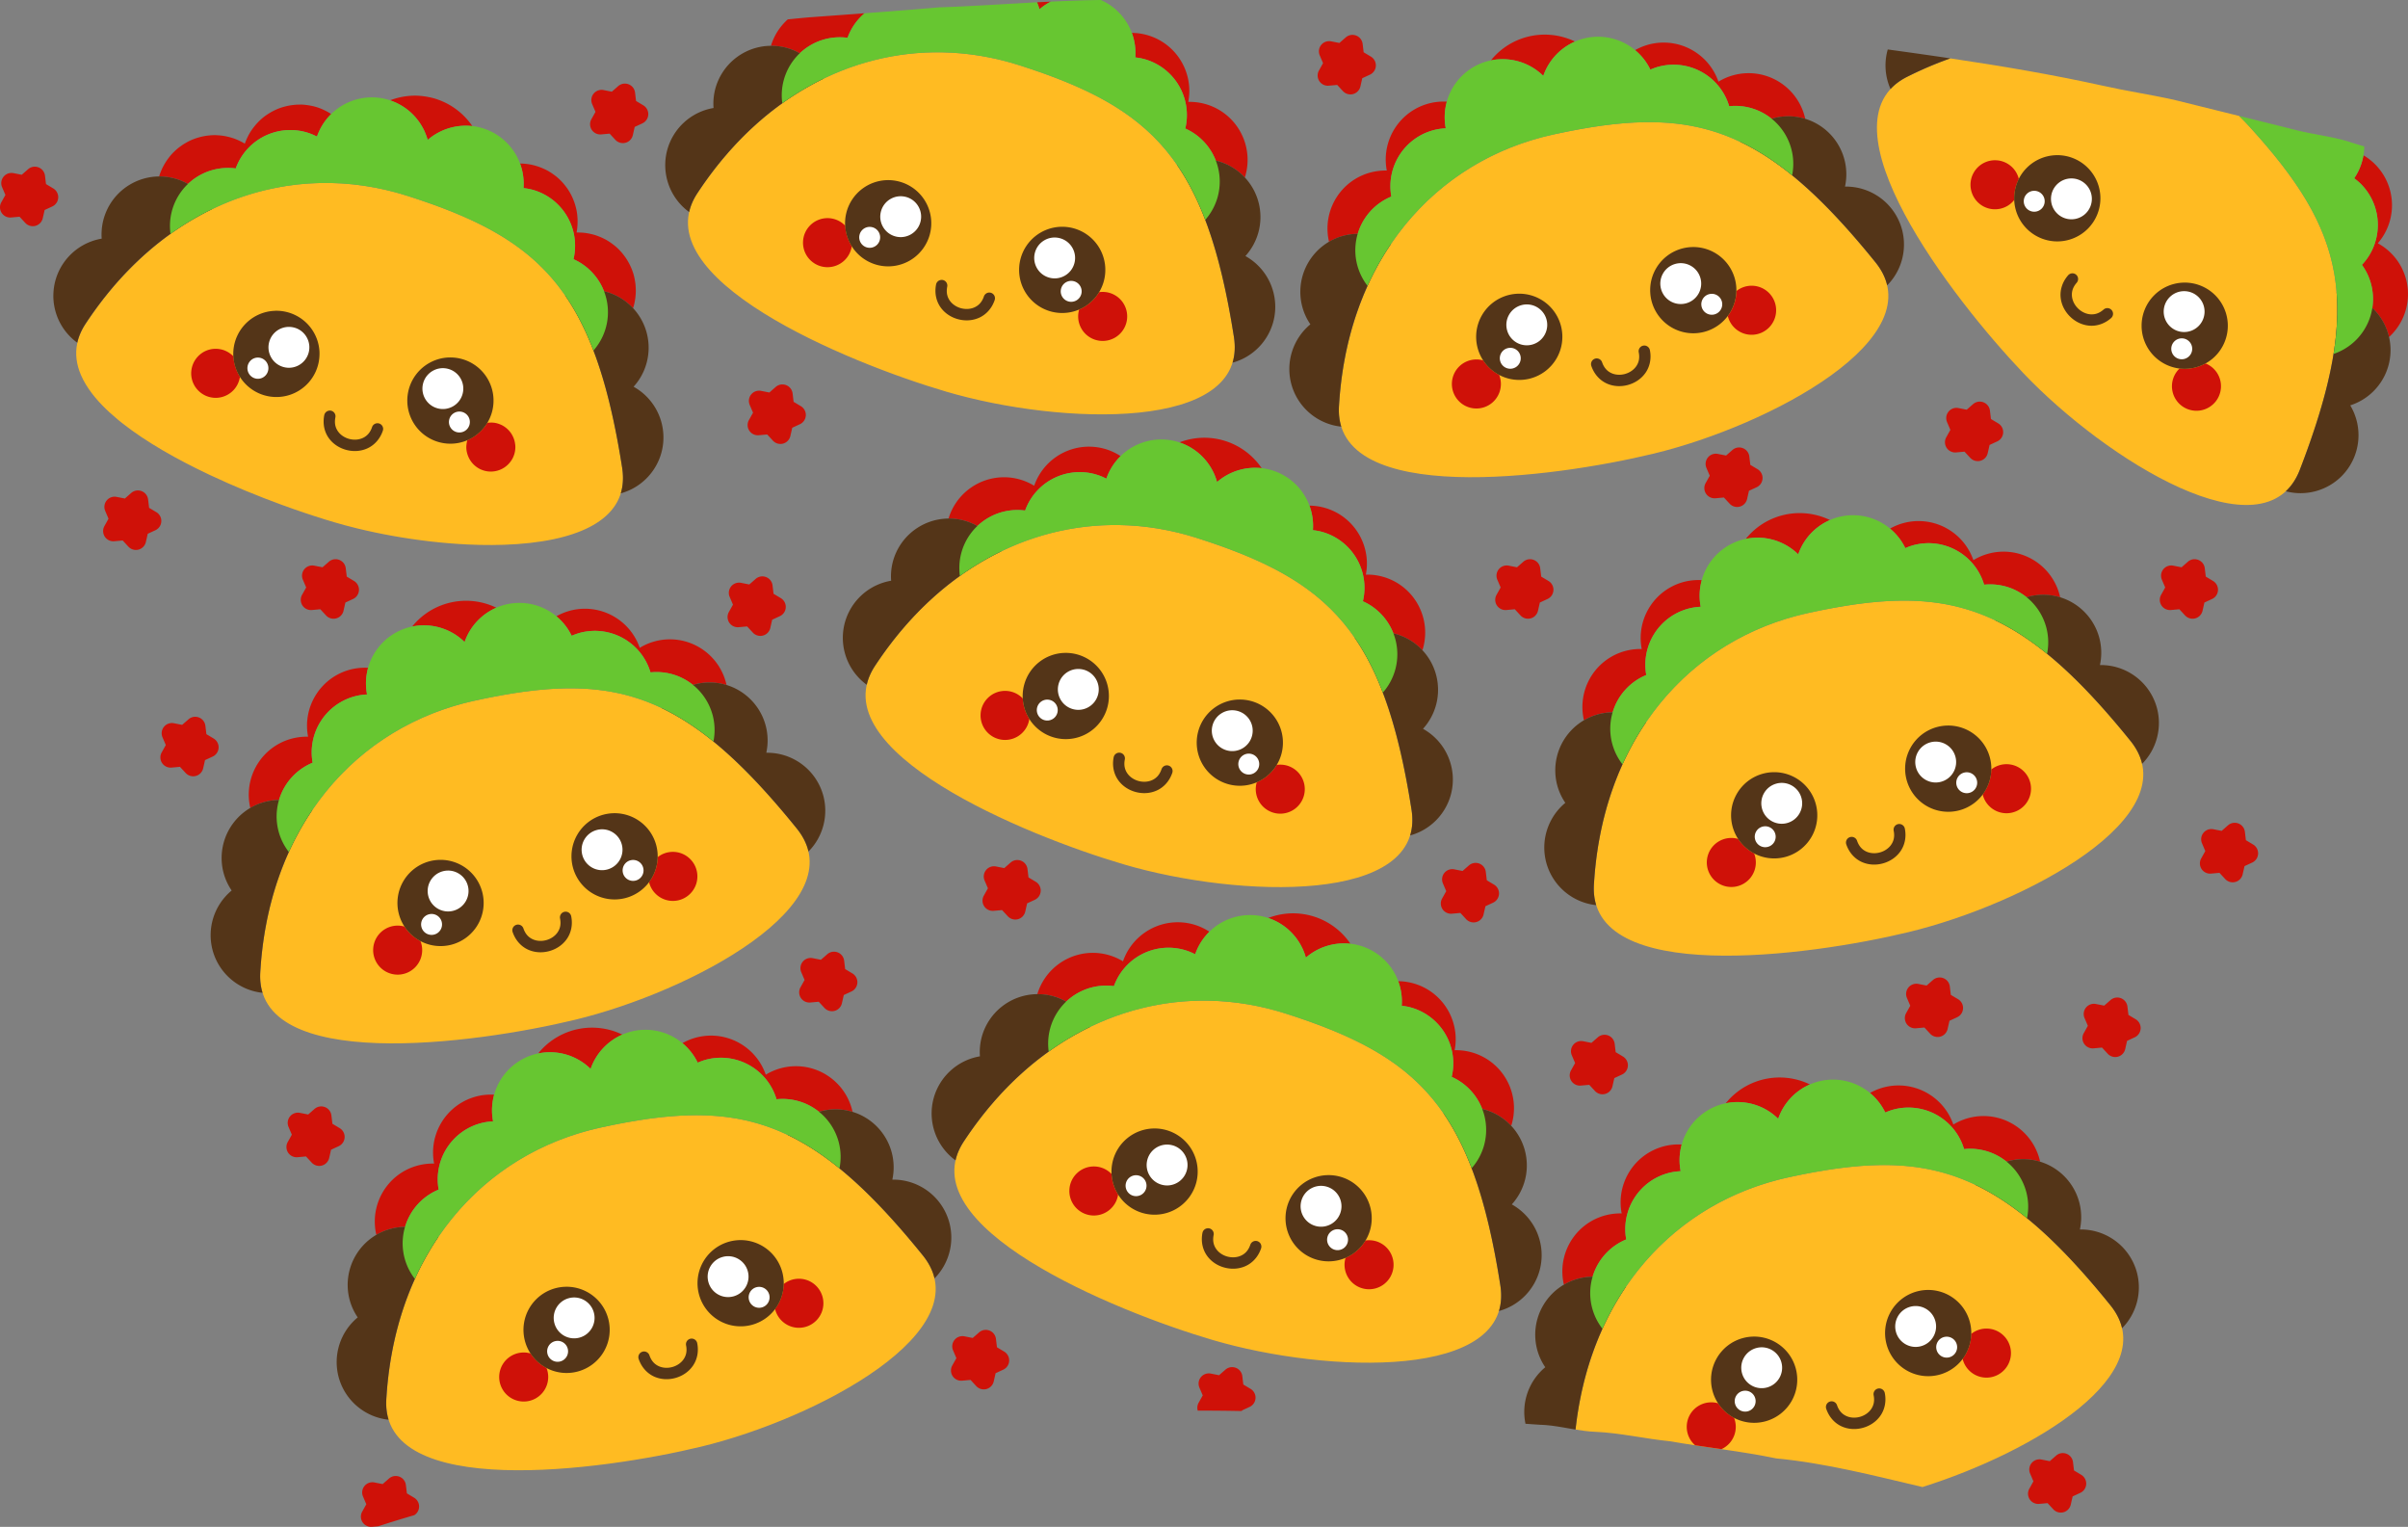
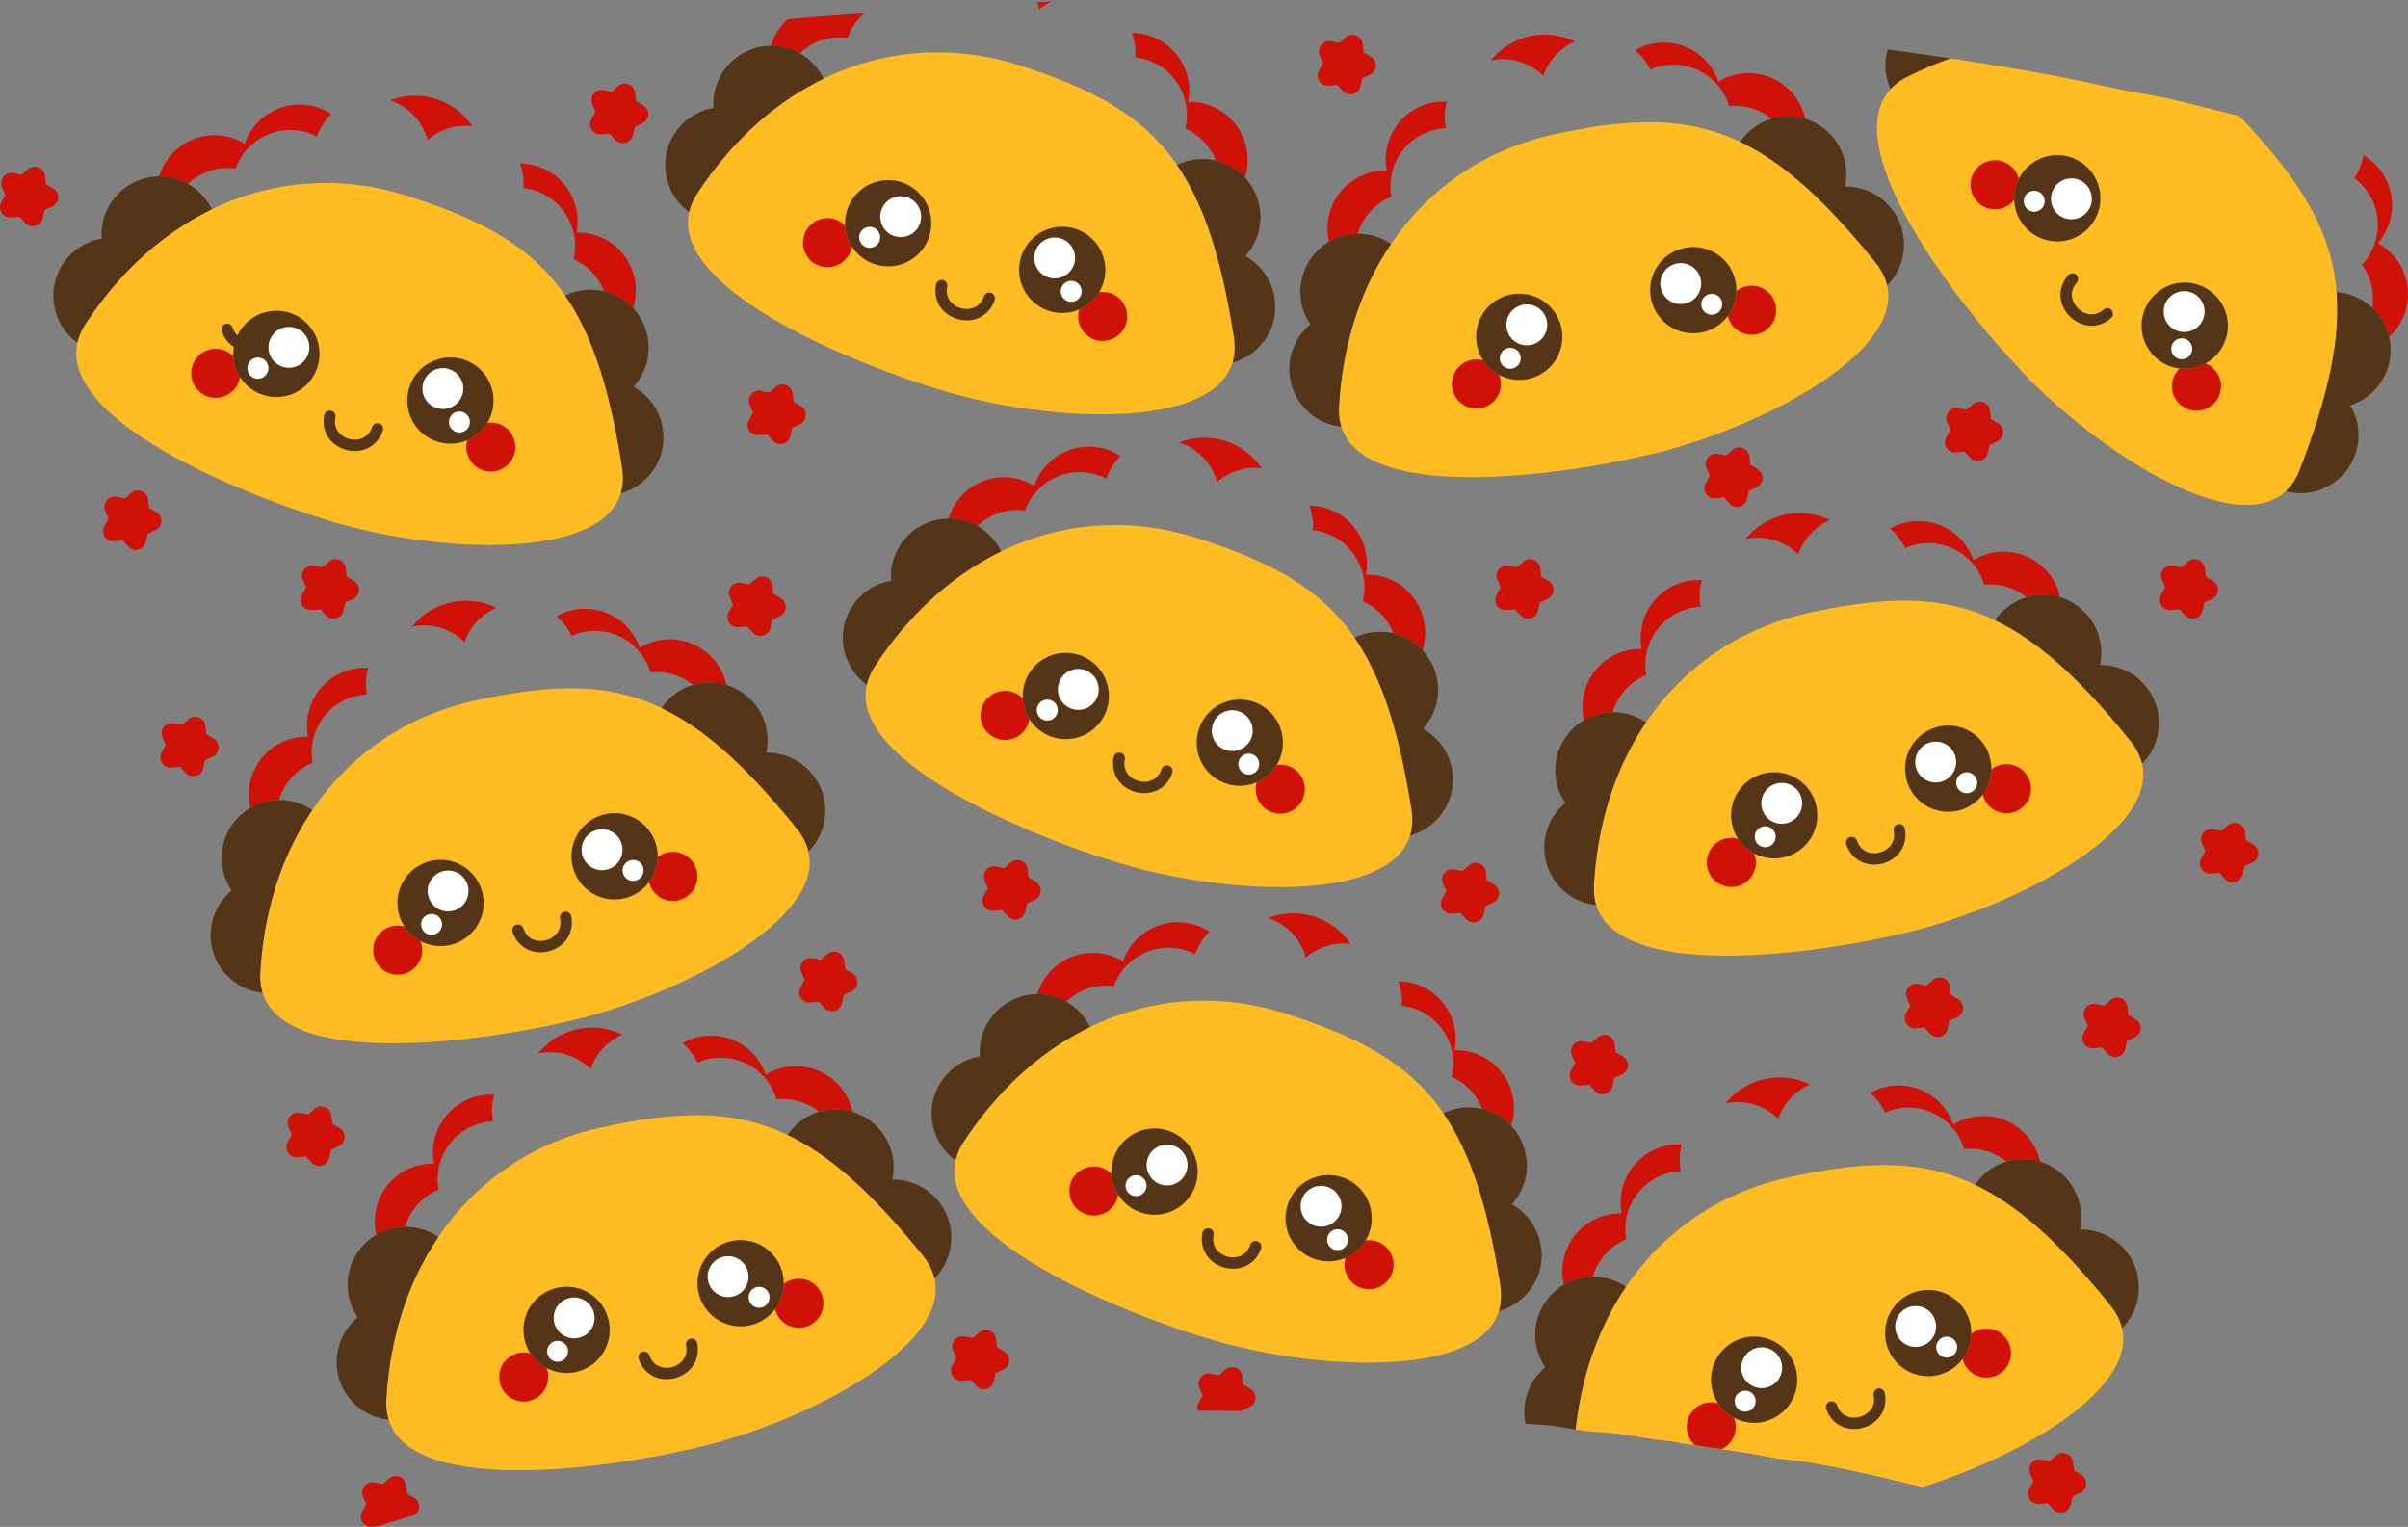
<svg xmlns="http://www.w3.org/2000/svg" width="269.774mm" height="171.021mm" viewBox="0 0 269.774 171.021" version="1.1" id="svg908">
  <rect x="0" y="0" width="269.774" height="171.021" fill="#808080" stroke="none" />
  <defs id="defs905" />
  <path style="fill:#ffbb22;fill-opacity:1;stroke:none;stroke-width:0.312;stroke-linecap:square;stroke-linejoin:miter;stroke-miterlimit:4;stroke-dasharray:none;stroke-dashoffset:0;stroke-opacity:1;paint-order:markers stroke fill" d="m 105.57,5.864 c -10.281,-0.192 -20.39,5.06 -27.441,15.773 -6.236,9.474 16.741,18.953 27.891,22.234 12.877,3.79 33.889,4.505 32.22,-6.127 -3.126,-19.914 -9.145,-25.679 -24.057,-30.438 -2.842,-0.907 -5.734,-1.387 -8.613,-1.441 z m 112.93,0.674 c -1.609,0.567 -3.226,1.254 -4.845,2.067 -10.137,5.087 5.021,24.784 13.037,33.201 9.258,9.721 27.097,20.846 30.968,10.804 7.25,-18.809 4.92,-26.812 -5.616,-38.389 -0.388,-0.426 -0.789,-0.835 -1.195,-1.235 -2.451,-0.605 -4.902,-1.209 -7.35,-1.822 -2.637,-0.58 -5.31,-0.976 -7.944,-1.57 -5.646,-1.245 -11.341,-2.205 -17.054,-3.055 z m -34.13,7.148 c -3.107,0.038 -6.481,0.539 -10.304,1.373 -13.325,2.906 -23.098,14.05 -24.058,30.438 -0.663,11.323 23.974,8.043 35.271,5.31 13.047,-3.157 31.602,-13.043 24.84,-21.416 -9.498,-11.762 -16.427,-15.818 -25.749,-15.704 z M 37.028,20.499 c -1.645,-0.031 -3.285,0.078 -4.91,0.326 -0.406,0.062 -0.811,0.132 -1.215,0.212 -0.404,0.079 -0.807,0.168 -1.208,0.265 -1.806,0.436 -3.583,1.049 -5.316,1.838 -1.348,0.614 -2.669,1.334 -3.954,2.162 -0.367,0.236 -0.732,0.482 -1.093,0.736 -0.181,0.127 -0.361,0.256 -0.54,0.387 -0.179,0.131 -0.358,0.265 -0.535,0.401 -0.177,0.136 -0.354,0.273 -0.53,0.413 -0.176,0.14 -0.351,0.282 -0.525,0.427 -0.348,0.289 -0.694,0.586 -1.035,0.892 -0.171,0.153 -0.341,0.309 -0.509,0.466 -0.507,0.472 -1.006,0.964 -1.495,1.476 -0.163,0.171 -0.325,0.343 -0.486,0.518 -0.161,0.175 -0.321,0.352 -0.481,0.532 -0.159,0.179 -0.317,0.36 -0.474,0.544 -0.785,0.918 -1.543,1.892 -2.272,2.919 -0.146,0.206 -0.291,0.413 -0.434,0.623 -0.143,0.21 -0.286,0.422 -0.427,0.636 -0.195,0.296 -0.361,0.592 -0.5,0.888 -0.139,0.296 -0.251,0.592 -0.336,0.887 -0.172,0.591 -0.239,1.18 -0.212,1.766 0.01,0.147 0.02,0.293 0.038,0.439 0.036,0.292 0.096,0.584 0.177,0.874 0.04,0.145 0.086,0.29 0.138,0.435 0.051,0.145 0.108,0.289 0.17,0.433 0.308,0.72 0.743,1.433 1.286,2.135 0.434,0.562 0.938,1.116 1.5,1.663 0.141,0.137 0.285,0.273 0.433,0.408 0.296,0.271 0.606,0.54 0.928,0.807 0.161,0.133 0.326,0.266 0.493,0.398 0.67,0.528 1.39,1.047 2.148,1.554 0.758,0.507 1.556,1.003 2.382,1.486 1.653,0.966 3.421,1.88 5.224,2.732 2.706,1.277 5.492,2.411 8.088,3.361 0.865,0.317 1.709,0.613 2.522,0.887 0.406,0.137 0.805,0.269 1.195,0.395 0.39,0.126 0.77,0.246 1.141,0.361 0.37,0.114 0.73,0.223 1.079,0.326 0.402,0.118 0.813,0.234 1.23,0.346 0.417,0.112 0.842,0.221 1.272,0.326 1.291,0.316 2.637,0.601 4.012,0.847 2.75,0.493 5.617,0.831 8.397,0.962 0.464,0.022 0.924,0.038 1.382,0.048 0.915,0.02 1.817,0.016 2.699,-0.015 1.982,-0.068 3.859,-0.268 5.544,-0.624 0.187,-0.04 0.372,-0.081 0.554,-0.125 0.182,-0.043 0.363,-0.089 0.54,-0.136 0.177,-0.047 0.352,-0.097 0.524,-0.148 0.172,-0.051 0.341,-0.105 0.507,-0.16 0.333,-0.111 0.654,-0.23 0.964,-0.357 0.309,-0.127 0.607,-0.263 0.89,-0.407 0.568,-0.289 1.083,-0.613 1.537,-0.974 0.114,-0.09 0.223,-0.182 0.329,-0.277 0.106,-0.095 0.208,-0.192 0.306,-0.291 0.098,-0.099 0.192,-0.201 0.282,-0.305 0.09,-0.104 0.175,-0.211 0.257,-0.32 0.082,-0.109 0.159,-0.22 0.232,-0.334 0.219,-0.342 0.398,-0.706 0.535,-1.092 0.046,-0.129 0.086,-0.26 0.122,-0.394 0.036,-0.134 0.068,-0.271 0.094,-0.41 0.079,-0.418 0.114,-0.859 0.1,-1.324 -0.01,-0.31 -0.039,-0.631 -0.091,-0.964 -0.293,-1.867 -0.612,-3.609 -0.961,-5.238 -0.581,-2.715 -1.247,-5.115 -2.02,-7.25 -0.155,-0.427 -0.314,-0.843 -0.477,-1.249 -0.327,-0.812 -0.672,-1.583 -1.036,-2.317 -0.455,-0.917 -0.94,-1.776 -1.458,-2.582 -0.207,-0.322 -0.42,-0.636 -0.638,-0.942 -0.218,-0.306 -0.442,-0.604 -0.671,-0.894 -0.115,-0.145 -0.23,-0.289 -0.348,-0.43 -0.117,-0.141 -0.237,-0.281 -0.357,-0.419 -0.12,-0.138 -0.242,-0.274 -0.365,-0.408 -0.123,-0.134 -0.248,-0.267 -0.375,-0.397 -0.126,-0.131 -0.254,-0.26 -0.384,-0.387 -0.129,-0.127 -0.26,-0.254 -0.393,-0.378 -0.397,-0.373 -0.809,-0.73 -1.235,-1.075 -0.852,-0.69 -1.762,-1.328 -2.736,-1.925 -0.325,-0.199 -0.656,-0.393 -0.995,-0.583 -1.016,-0.57 -2.098,-1.103 -3.249,-1.609 -0.384,-0.169 -0.775,-0.334 -1.175,-0.497 -1.598,-0.652 -3.323,-1.262 -5.187,-1.857 -0.406,-0.13 -0.813,-0.251 -1.221,-0.363 -0.816,-0.224 -1.635,-0.414 -2.456,-0.568 -0.41,-0.077 -0.822,-0.146 -1.233,-0.206 -0.411,-0.06 -0.823,-0.112 -1.234,-0.154 -0.412,-0.043 -0.823,-0.076 -1.235,-0.101 -0.412,-0.025 -0.823,-0.041 -1.234,-0.049 z m 88.438,38.315 c -10.281,-0.192 -20.39,5.06 -27.441,15.773 -6.236,9.474 16.741,18.953 27.891,22.234 12.878,3.79 33.889,4.506 32.22,-6.127 -3.126,-19.914 -9.145,-25.68 -24.058,-30.438 -2.842,-0.907 -5.734,-1.387 -8.613,-1.441 z m 87.465,8.464 c -3.107,0.038 -6.481,0.539 -10.304,1.373 -13.325,2.906 -23.098,14.051 -24.058,30.438 -0.663,11.323 23.974,8.043 35.271,5.31 13.047,-3.157 31.602,-13.043 24.84,-21.417 -9.498,-11.762 -16.427,-15.819 -25.749,-15.704 z M 63.52,77.1 c -3.107,0.038 -6.481,0.54 -10.304,1.374 -13.325,2.906 -23.098,14.05 -24.058,30.438 -0.663,11.323 23.974,8.043 35.271,5.31 13.047,-3.157 31.602,-13.043 24.84,-21.417 -9.498,-11.762 -16.427,-15.819 -25.749,-15.704 z m 71.895,34.986 c -10.281,-0.192 -20.39,5.059 -27.441,15.772 -6.236,9.474 16.741,18.953 27.891,22.234 12.877,3.79 33.89,4.505 32.221,-6.127 -3.126,-19.914 -9.145,-25.679 -24.058,-30.438 -2.842,-0.907 -5.734,-1.387 -8.613,-1.441 z m -57.774,12.83 c -3.107,0.038 -6.481,0.539 -10.305,1.373 -13.325,2.906 -23.098,14.05 -24.057,30.438 -0.663,11.323 23.974,8.043 35.271,5.31 13.047,-3.157 31.602,-13.043 24.84,-21.416 -9.498,-11.762 -16.426,-15.819 -25.749,-15.704 z m 133.045,5.582 c -3.107,0.038 -6.481,0.539 -10.305,1.373 -12.723,2.774 -22.207,13.061 -23.873,28.251 0.725,0.12 1.452,0.222 2.188,0.251 2.829,0.123 5.595,0.785 8.409,1.063 3.956,0.691 7.955,1.102 11.891,1.919 5.552,0.526 10.962,1.935 16.384,3.205 12.515,-3.938 27.182,-12.77 21.054,-20.359 -9.498,-11.762 -16.426,-15.819 -25.749,-15.704 z" id="path1319" />
  <path style="fill:#cf1108;fill-opacity:1;stroke:none;stroke-width:0.333;stroke-linecap:square;stroke-linejoin:miter;stroke-miterlimit:4;stroke-dasharray:none;stroke-dashoffset:0;stroke-opacity:1;paint-order:markers stroke fill" d="m 117.72,0.182 c -0.513,0.024 -1.026,0.047 -1.538,0.074 0.106,0.253 0.198,0.514 0.272,0.782 0.39,-0.338 0.816,-0.623 1.267,-0.857 z M 96.849,1.487 c -2.062,0.153 -4.125,0.303 -6.187,0.453 -0.802,0.07 -1.604,0.149 -2.405,0.23 -0.868,0.778 -1.534,1.791 -1.887,2.966 0.584,-0.007 1.166,0.066 1.73,0.214 0.526,0.143 1.032,0.351 1.506,0.62 1.427,-1.359 3.392,-1.998 5.345,-1.737 0.396,-1.102 1.062,-2.034 1.899,-2.747 z m 29.95,2.198 c 0.328,0.877 0.462,1.815 0.394,2.749 0.325,0.034 0.647,0.091 0.963,0.173 3.398,0.914 5.452,4.366 4.635,7.789 1.57,0.7 2.799,1.994 3.418,3.598 0.062,0.012 0.123,0.026 0.184,0.04 1.176,0.317 2.239,0.957 3.069,1.848 0.938,-2.937 -0.317,-6.129 -3.003,-7.642 -1.018,-0.57 -2.169,-0.855 -3.335,-0.827 0.53,-2.745 -0.754,-5.522 -3.189,-6.896 -0.568,-0.319 -1.181,-0.551 -1.817,-0.688 -0.433,-0.093 -0.874,-0.141 -1.317,-0.144 z m 46.23,0.193 c -0.537,0.003 -1.075,0.06 -1.606,0.174 -0.762,0.165 -1.495,0.443 -2.175,0.825 -0.854,0.484 -1.609,1.125 -2.224,1.89 2.124,-0.44 4.328,0.209 5.875,1.73 0.596,-1.722 1.887,-3.115 3.559,-3.839 -1.075,-0.522 -2.249,-0.785 -3.43,-0.78 z m -21.563,0.03 a 1.145,1.145 0 0 0 -0.698,0.282 l -0.712,0.623 -0.93,-0.183 a 1.145,1.145 0 0 0 -1.273,1.573 l 0.372,0.871 -0.461,0.826 a 1.145,1.145 0 0 0 1.102,1.698 l 0.944,-0.085 0.643,0.694 a 1.145,1.145 0 0 0 1.956,-0.524 l 0.21,-0.924 0.859,-0.397 a 1.145,1.145 0 0 0 0.106,-2.021 l -0.812,-0.486 -0.113,-0.94 a 1.145,1.145 0 0 0 -0.537,-0.838 1.145,1.145 0 0 0 -0.655,-0.168 z m 34.846,0.861 c -0.651,0.008 -1.298,0.113 -1.918,0.313 -0.421,0.136 -0.828,0.316 -1.213,0.534 0.722,0.596 1.307,1.34 1.715,2.183 0.298,-0.133 0.606,-0.244 0.92,-0.331 3.4,-0.907 6.905,1.055 7.909,4.428 1.71,-0.179 3.421,0.328 4.759,1.408 0.06,-0.02 0.12,-0.04 0.18,-0.058 1.177,-0.314 2.418,-0.291 3.582,0.066 -0.657,-3.013 -3.339,-5.15 -6.422,-5.116 -1.166,0.015 -2.307,0.344 -3.302,0.951 -0.913,-2.643 -3.414,-4.406 -6.21,-4.378 z M 69.955,9.364 a 1.145,1.145 0 0 0 -0.698,0.282 l -0.712,0.623 -0.93,-0.183 a 1.145,1.145 0 0 0 -1.273,1.573 l 0.372,0.871 -0.461,0.826 a 1.145,1.145 0 0 0 1.102,1.698 l 0.944,-0.085 0.643,0.694 a 1.145,1.145 0 0 0 1.955,-0.523 l 0.21,-0.925 0.859,-0.397 a 1.145,1.145 0 0 0 0.106,-2.021 l -0.813,-0.486 -0.112,-0.94 a 1.145,1.145 0 0 0 -0.537,-0.838 1.145,1.145 0 0 0 -0.655,-0.168 z m -23.394,1.35 v 0 c -0.257,-0.003 -0.513,0.009 -0.768,0.033 a 7.782,7.782 0 0 0 -0.028,0.003 c -0.244,0.023 -0.487,0.058 -0.728,0.104 a 7.782,7.782 0 0 0 -0.059,0.012 c -0.23,0.046 -0.457,0.102 -0.682,0.168 a 7.782,7.782 0 0 0 -0.099,0.03 c -0.17,0.053 -0.339,0.109 -0.506,0.174 a 6.502,6.502 0 0 1 0.543,0.21 c 0.037,0.016 0.073,0.032 0.11,0.048 a 6.502,6.502 0 0 1 0.505,0.256 c 0.028,0.016 0.055,0.034 0.084,0.05 a 6.502,6.502 0 0 1 0.447,0.286 c 0.02,0.014 0.04,0.027 0.06,0.041 a 6.502,6.502 0 0 1 0.449,0.355 c 0.029,0.025 0.057,0.049 0.085,0.074 a 6.502,6.502 0 0 1 0.412,0.398 c 0.017,0.018 0.033,0.038 0.05,0.056 a 6.502,6.502 0 0 1 0.346,0.41 c 0.018,0.024 0.037,0.046 0.055,0.07 a 6.502,6.502 0 0 1 0.32,0.467 c 0.021,0.033 0.041,0.066 0.061,0.099 a 6.502,6.502 0 0 1 0.279,0.507 c 0.01,0.013 0.012,0.026 0.018,0.039 a 6.502,6.502 0 0 1 0.214,0.505 c 0.014,0.037 0.029,0.073 0.042,0.11 a 6.502,6.502 0 0 1 0.146,0.453 6.502,6.502 0 0 1 0.493,-0.385 c 0.01,-0.006 0.018,-0.014 0.027,-0.02 a 6.502,6.502 0 0 1 0.502,-0.318 c 0.02,-0.011 0.039,-0.024 0.059,-0.035 a 6.502,6.502 0 0 1 0.523,-0.261 c 0.02,-0.009 0.04,-0.018 0.06,-0.027 a 6.502,6.502 0 0 1 0.542,-0.207 c 0.025,-0.008 0.049,-0.017 0.073,-0.025 a 6.502,6.502 0 0 1 0.549,-0.148 c 0.027,-0.006 0.055,-0.013 0.082,-0.018 a 6.502,6.502 0 0 1 0.569,-0.094 c 0.024,-0.003 0.047,-0.006 0.071,-0.008 a 6.502,6.502 0 0 1 0.567,-0.037 c 0.032,0 0.063,0 0.095,-0.003 a 6.502,6.502 0 0 1 0.567,0.021 c 0.074,0.006 0.148,0.012 0.222,0.02 -0.14,-0.207 -0.29,-0.405 -0.449,-0.596 a 7.782,7.782 0 0 0 -0.044,-0.053 c -0.152,-0.181 -0.313,-0.354 -0.48,-0.519 a 7.782,7.782 0 0 0 -0.037,-0.037 c -0.177,-0.172 -0.362,-0.336 -0.554,-0.49 a 7.782,7.782 0 0 0 -0.037,-0.029 c -0.186,-0.148 -0.379,-0.287 -0.578,-0.417 a 7.782,7.782 0 0 0 -0.054,-0.035 c -0.208,-0.134 -0.423,-0.26 -0.644,-0.374 a 7.782,7.782 0 0 0 -0.016,-0.008 c -0.217,-0.111 -0.44,-0.211 -0.668,-0.302 a 7.782,7.782 0 0 0 -0.084,-0.033 c -0.137,-0.053 -0.274,-0.103 -0.414,-0.148 -0.223,-0.072 -0.449,-0.13 -0.677,-0.181 a 7.782,7.782 0 0 0 -0.202,-0.04 c -0.17,-0.033 -0.341,-0.061 -0.513,-0.083 a 7.782,7.782 0 0 0 -0.205,-0.025 c -0.232,-0.024 -0.465,-0.04 -0.699,-0.043 z m 115.096,0.664 c -0.439,0.004 -0.877,0.053 -1.307,0.146 -0.629,0.138 -1.234,0.368 -1.795,0.684 -2.435,1.374 -3.72,4.151 -3.189,6.896 -1.166,-0.028 -2.318,0.257 -3.335,0.827 -2.522,1.421 -3.801,4.339 -3.136,7.157 0.502,-0.297 1.042,-0.526 1.606,-0.68 0.527,-0.139 1.069,-0.212 1.614,-0.216 0.556,-1.89 1.939,-3.426 3.76,-4.176 -0.6,-3.326 1.448,-6.556 4.712,-7.433 0.453,-0.12 0.918,-0.19 1.386,-0.21 -0.191,-0.991 -0.149,-2.012 0.123,-2.984 -0.146,-0.009 -0.293,-0.012 -0.439,-0.011 z M 33.634,11.716 c -0.201,-0.003 -0.399,0.008 -0.596,0.024 a 6.502,6.502 0 0 0 -0.171,0.018 c -0.144,0.016 -0.287,0.035 -0.429,0.06 a 6.502,6.502 0 0 0 -0.187,0.036 c -0.147,0.03 -0.293,0.067 -0.437,0.107 a 6.502,6.502 0 0 0 -0.141,0.038 c -0.191,0.058 -0.38,0.124 -0.564,0.199 a 6.502,6.502 0 0 0 -0.074,0.034 c -0.153,0.065 -0.303,0.136 -0.451,0.212 a 6.502,6.502 0 0 0 -0.178,0.097 c -0.12,0.067 -0.238,0.138 -0.354,0.212 a 6.502,6.502 0 0 0 -0.152,0.099 c -0.16,0.109 -0.317,0.224 -0.467,0.347 a 6.502,6.502 0 0 0 0,0.003 c -0.151,0.125 -0.295,0.258 -0.434,0.396 a 6.502,6.502 0 0 0 -0.123,0.128 c -0.1,0.105 -0.197,0.212 -0.29,0.324 a 6.502,6.502 0 0 0 -0.111,0.135 c -0.1,0.127 -0.196,0.258 -0.287,0.392 a 6.502,6.502 0 0 0 -0.064,0.091 c -0.108,0.166 -0.209,0.338 -0.303,0.515 a 6.502,6.502 0 0 0 -0.058,0.12 c -0.069,0.137 -0.133,0.276 -0.192,0.419 a 6.502,6.502 0 0 0 -0.144,0.368 c -0.166,-0.101 -0.337,-0.191 -0.51,-0.276 a 6.502,6.502 0 0 0 -0.128,-0.061 c -0.175,-0.082 -0.351,-0.159 -0.532,-0.224 a 6.502,6.502 0 0 0 -0.01,-0.003 c -0.179,-0.065 -0.362,-0.119 -0.547,-0.168 a 6.502,6.502 0 0 0 -0.143,-0.036 c -0.374,-0.09 -0.755,-0.147 -1.141,-0.17 a 6.502,6.502 0 0 0 -0.296,-0.014 c -0.204,-0.003 -0.405,0.008 -0.605,0.024 a 6.502,6.502 0 0 0 -0.164,0.018 c -0.147,0.016 -0.294,0.036 -0.439,0.061 a 6.502,6.502 0 0 0 -0.191,0.038 c -0.139,0.029 -0.275,0.062 -0.411,0.1 a 6.502,6.502 0 0 0 -0.177,0.05 c -0.162,0.05 -0.32,0.106 -0.476,0.168 a 6.502,6.502 0 0 0 -0.089,0.033 c -0.185,0.077 -0.365,0.162 -0.542,0.255 a 6.502,6.502 0 0 0 -0.121,0.069 c -0.135,0.075 -0.268,0.154 -0.397,0.238 a 6.502,6.502 0 0 0 -0.154,0.104 c -0.116,0.081 -0.23,0.165 -0.341,0.253 a 6.502,6.502 0 0 0 -0.146,0.117 c -0.136,0.114 -0.267,0.234 -0.393,0.359 a 6.502,6.502 0 0 0 -0.045,0.042 c -0.141,0.142 -0.273,0.292 -0.401,0.447 a 6.502,6.502 0 0 0 -0.09,0.117 c -0.093,0.119 -0.183,0.24 -0.268,0.366 a 6.502,6.502 0 0 0 -0.107,0.164 c -0.075,0.118 -0.145,0.239 -0.213,0.363 a 6.502,6.502 0 0 0 -0.087,0.161 c -0.076,0.148 -0.145,0.301 -0.21,0.456 a 6.502,6.502 0 0 0 -0.042,0.096 c -0.069,0.173 -0.131,0.35 -0.185,0.531 a 6.502,6.502 0 0 1 0.578,0.023 c 0.049,0.004 0.097,0.008 0.145,0.013 a 6.502,6.502 0 0 1 0.55,0.077 c 0.01,0.003 0.016,0.003 0.024,0.004 a 6.502,6.502 0 0 1 0.432,0.098 6.502,6.502 0 0 1 0.555,0.181 c 0.037,0.013 0.073,0.027 0.11,0.041 a 6.502,6.502 0 0 1 0.521,0.229 c 0.108,0.054 0.215,0.109 0.32,0.168 a 6.502,6.502 0 0 1 0.453,-0.39 c 0.021,-0.017 0.041,-0.034 0.062,-0.05 a 6.502,6.502 0 0 1 0.468,-0.327 c 0.028,-0.018 0.055,-0.035 0.083,-0.053 a 6.502,6.502 0 0 1 0.488,-0.274 c 0.031,-0.016 0.062,-0.03 0.093,-0.045 a 6.502,6.502 0 0 1 0.525,-0.228 c 0.017,-0.006 0.034,-0.012 0.051,-0.018 a 6.502,6.502 0 0 1 1.17,-0.313 c 0.025,-0.004 0.051,-0.009 0.076,-0.013 a 6.502,6.502 0 0 1 0.564,-0.063 c 0.034,-0.003 0.069,-0.005 0.103,-0.007 a 6.502,6.502 0 0 1 0.561,-0.006 c 0.034,0 0.068,0.003 0.102,0.005 a 6.502,6.502 0 0 1 0.545,0.047 6.502,6.502 0 0 1 1.333,-2.2 c 0.01,-0.005 0.01,-0.011 0.015,-0.016 a 6.502,6.502 0 0 1 0.441,-0.433 c 0.01,-0.008 0.019,-0.017 0.028,-0.025 a 6.502,6.502 0 0 1 0.481,-0.385 c 0.01,-0.005 0.014,-0.01 0.021,-0.016 a 6.502,6.502 0 0 1 0.531,-0.345 c 0.01,-0.005 0.016,-0.008 0.024,-0.013 a 6.502,6.502 0 0 1 0.547,-0.281 c 0.012,-0.006 0.025,-0.011 0.037,-0.016 a 6.502,6.502 0 0 1 0.556,-0.22 c 0.018,-0.006 0.036,-0.012 0.054,-0.018 a 6.502,6.502 0 0 1 0.58,-0.164 c 0.01,-0.003 0.021,-0.005 0.031,-0.008 a 6.502,6.502 0 0 1 2.559,-0.065 c 0.011,0.003 0.021,0.004 0.032,0.006 a 6.502,6.502 0 0 1 0.528,0.117 6.502,6.502 0 0 1 0.586,0.191 c 0.015,0.006 0.031,0.011 0.046,0.016 a 6.502,6.502 0 0 1 0.53,0.233 c 0.048,0.024 0.096,0.046 0.144,0.07 a 6.502,6.502 0 0 1 0.219,-0.543 c 0.014,-0.031 0.027,-0.063 0.042,-0.093 a 6.502,6.502 0 0 1 0.26,-0.497 c 0.017,-0.03 0.036,-0.06 0.054,-0.09 a 6.502,6.502 0 0 1 0.316,-0.479 c 0.014,-0.019 0.029,-0.037 0.043,-0.056 a 6.502,6.502 0 0 1 0.361,-0.443 c 0.01,-0.011 0.019,-0.023 0.029,-0.034 a 6.502,6.502 0 0 1 0.276,-0.287 c -0.16,-0.105 -0.326,-0.2 -0.495,-0.291 a 6.502,6.502 0 0 0 -0.14,-0.073 c -0.16,-0.081 -0.323,-0.158 -0.49,-0.225 a 6.502,6.502 0 0 0 -0.035,-0.015 c -0.139,-0.055 -0.279,-0.107 -0.421,-0.152 -0.186,-0.059 -0.375,-0.107 -0.565,-0.149 a 6.502,6.502 0 0 0 -0.164,-0.033 c -0.146,-0.028 -0.292,-0.051 -0.439,-0.07 a 6.502,6.502 0 0 0 -0.162,-0.02 c -0.188,-0.018 -0.377,-0.032 -0.567,-0.034 z m 231.146,5.678 c -0.155,0.924 -0.507,1.802 -1.034,2.577 0.265,0.191 0.514,0.402 0.747,0.631 2.486,2.491 2.538,6.508 0.119,9.063 1.01,1.392 1.427,3.127 1.161,4.825 0.047,0.042 0.094,0.084 0.14,0.127 0.86,0.862 1.461,1.948 1.734,3.135 2.28,-2.075 2.79,-5.466 1.22,-8.12 -0.596,-1.002 -1.451,-1.826 -2.475,-2.384 1.832,-2.112 2.108,-5.16 0.686,-7.567 -0.332,-0.56 -0.746,-1.068 -1.229,-1.505 -0.329,-0.297 -0.687,-0.559 -1.069,-0.783 z m -41.169,0.556 c -0.974,-0.036 -1.936,0.449 -2.467,1.346 -0.773,1.306 -0.341,2.991 0.964,3.764 1.184,0.699 2.702,0.415 3.553,-0.664 -0.031,-0.815 0.145,-1.625 0.512,-2.354 -0.108,-0.443 -0.324,-0.852 -0.63,-1.19 -0.185,-0.204 -0.399,-0.379 -0.636,-0.519 -0.408,-0.242 -0.853,-0.366 -1.296,-0.382 z M 58.256,18.32 v 0 a 6.502,6.502 0 0 1 0.188,0.593 c 0,0.013 0.01,0.026 0.011,0.039 a 6.502,6.502 0 0 1 0.122,0.58 c 0,0.024 0.01,0.048 0.012,0.071 a 6.502,6.502 0 0 1 0.062,0.566 c 0,0.032 0.01,0.064 0.01,0.097 a 6.502,6.502 0 0 1 0,0.561 c 0,0.081 0,0.161 -0.011,0.242 a 6.502,6.502 0 0 1 0.58,0.089 c 0.128,0.025 0.257,0.051 0.384,0.084 a 6.502,6.502 0 0 1 2.803,1.578 c 0,0 0,0.003 0,0.005 a 6.502,6.502 0 0 1 0.425,0.448 c 0.013,0.015 0.026,0.03 0.039,0.045 a 6.502,6.502 0 0 1 0.355,0.46 c 0.014,0.02 0.027,0.039 0.041,0.058 a 6.502,6.502 0 0 1 0.302,0.484 c 0.013,0.022 0.025,0.045 0.037,0.067 a 6.502,6.502 0 0 1 0.258,0.522 c 0.01,0.017 0.015,0.034 0.022,0.051 a 6.502,6.502 0 0 1 0.215,0.576 c 0,0.006 0,0.013 0.01,0.019 a 6.502,6.502 0 0 1 0.278,2.552 c 0,0.009 0,0.019 0,0.028 a 6.502,6.502 0 0 1 -0.087,0.61 c -0.018,0.095 -0.038,0.19 -0.061,0.285 a 6.502,6.502 0 0 1 0.58,0.294 c 0,0 0,0.003 0.01,0.004 a 6.502,6.502 0 0 1 0.535,0.343 c 0.01,0.005 0.014,0.01 0.021,0.016 a 6.502,6.502 0 0 1 0.486,0.384 c 0.01,0.008 0.018,0.017 0.027,0.025 a 6.502,6.502 0 0 1 0.439,0.425 c 0.01,0.011 0.019,0.023 0.029,0.034 a 6.502,6.502 0 0 1 0.386,0.456 c 0.012,0.016 0.024,0.032 0.036,0.048 a 6.502,6.502 0 0 1 0.334,0.488 c 0.01,0.015 0.018,0.03 0.027,0.044 a 6.502,6.502 0 0 1 0.282,0.514 c 0.014,0.028 0.026,0.056 0.039,0.083 a 6.502,6.502 0 0 1 0.191,0.441 c 0.062,0.012 0.123,0.026 0.184,0.04 a 6.502,6.502 0 0 1 0.548,0.177 c 0.052,0.019 0.103,0.04 0.155,0.06 a 6.502,6.502 0 0 1 0.439,0.192 c 0.031,0.015 0.063,0.029 0.094,0.044 a 6.502,6.502 0 0 1 0.5,0.281 c 0.04,0.025 0.079,0.051 0.118,0.077 a 6.502,6.502 0 0 1 0.386,0.271 c 0.036,0.027 0.072,0.053 0.107,0.081 a 6.502,6.502 0 0 1 0.434,0.375 c 0.099,0.094 0.196,0.19 0.289,0.29 0.063,-0.198 0.115,-0.398 0.158,-0.598 a 6.502,6.502 0 0 0 0.03,-0.167 c 0.028,-0.147 0.053,-0.294 0.071,-0.441 a 6.502,6.502 0 0 0 0.018,-0.198 c 0.013,-0.141 0.021,-0.282 0.025,-0.423 a 6.502,6.502 0 0 0 0,-0.202 c 0,-0.141 -0.01,-0.282 -0.018,-0.422 a 6.502,6.502 0 0 0 -0.015,-0.193 c -0.015,-0.146 -0.037,-0.292 -0.062,-0.436 a 6.502,6.502 0 0 0 -0.029,-0.174 c -0.04,-0.199 -0.087,-0.396 -0.145,-0.59 a 6.502,6.502 0 0 0 0,-0.005 c -0.057,-0.189 -0.124,-0.374 -0.197,-0.557 a 6.502,6.502 0 0 0 -0.089,-0.201 c -0.052,-0.119 -0.106,-0.236 -0.166,-0.351 a 6.502,6.502 0 0 0 -0.111,-0.204 c -0.064,-0.113 -0.131,-0.224 -0.201,-0.334 a 6.502,6.502 0 0 0 -0.119,-0.18 c -0.08,-0.116 -0.166,-0.229 -0.254,-0.34 a 6.502,6.502 0 0 0 -0.115,-0.145 c -0.114,-0.136 -0.235,-0.268 -0.361,-0.395 a 6.502,6.502 0 0 0 -0.049,-0.053 c -0.147,-0.145 -0.303,-0.284 -0.466,-0.416 a 6.502,6.502 0 0 0 -0.095,-0.071 c -0.127,-0.1 -0.257,-0.196 -0.393,-0.287 a 6.502,6.502 0 0 0 -0.421,-0.262 c -0.17,-0.095 -0.344,-0.179 -0.52,-0.258 a 6.502,6.502 0 0 0 -0.124,-0.054 c -0.179,-0.076 -0.36,-0.146 -0.545,-0.206 a 6.502,6.502 0 0 0 0,-0.003 c -0.182,-0.058 -0.367,-0.105 -0.553,-0.147 a 6.502,6.502 0 0 0 -0.145,-0.031 c -0.182,-0.037 -0.365,-0.068 -0.549,-0.089 a 6.502,6.502 0 0 0 -0.023,-0.003 c -0.189,-0.021 -0.38,-0.03 -0.571,-0.035 a 6.502,6.502 0 0 0 -0.299,-0.003 c 0.038,-0.197 0.065,-0.394 0.084,-0.591 a 6.502,6.502 0 0 0 0.012,-0.174 c 0.011,-0.144 0.017,-0.288 0.017,-0.431 a 6.502,6.502 0 0 0 0,-0.19 c 0,-0.147 -0.012,-0.292 -0.025,-0.437 a 6.502,6.502 0 0 0 -0.014,-0.161 c -0.023,-0.197 -0.054,-0.394 -0.095,-0.587 a 6.502,6.502 0 0 0 -0.016,-0.066 c -0.037,-0.169 -0.082,-0.335 -0.132,-0.5 a 6.502,6.502 0 0 0 -0.059,-0.18 c -0.044,-0.131 -0.093,-0.261 -0.146,-0.389 a 6.502,6.502 0 0 0 -0.072,-0.173 c -0.161,-0.36 -0.353,-0.705 -0.577,-1.031 a 6.502,6.502 0 0 0 -0.088,-0.122 c -0.088,-0.121 -0.179,-0.24 -0.275,-0.356 a 6.502,6.502 0 0 0 -0.116,-0.137 c -0.106,-0.121 -0.218,-0.238 -0.333,-0.351 a 6.502,6.502 0 0 0 -0.076,-0.077 c -0.144,-0.136 -0.295,-0.266 -0.453,-0.39 a 6.502,6.502 0 0 0 -0.111,-0.081 c -0.121,-0.091 -0.246,-0.18 -0.375,-0.263 a 6.502,6.502 0 0 0 -0.337,-0.208 c -0.171,-0.096 -0.347,-0.181 -0.526,-0.261 a 6.502,6.502 0 0 0 -0.151,-0.064 c -0.135,-0.056 -0.271,-0.108 -0.409,-0.156 a 6.502,6.502 0 0 0 -0.169,-0.056 c -0.185,-0.058 -0.371,-0.11 -0.561,-0.15 v 0 c -0.212,-0.045 -0.426,-0.08 -0.642,-0.104 -0.204,-0.022 -0.409,-0.035 -0.614,-0.038 a 6.502,6.502 0 0 0 -0.057,-0.003 z M 3.846,18.67 a 1.145,1.145 0 0 0 -0.698,0.282 l -0.712,0.623 -0.93,-0.183 a 1.145,1.145 0 0 0 -1.273,1.573 l 0.372,0.871 -0.46,0.826 a 1.145,1.145 0 0 0 1.102,1.698 l 0.944,-0.085 0.643,0.694 a 1.145,1.145 0 0 0 1.956,-0.523 l 0.21,-0.924 0.859,-0.397 a 1.145,1.145 0 0 0 0.106,-2.021 l -0.812,-0.486 -0.113,-0.94 a 1.145,1.145 0 0 0 -0.537,-0.838 1.145,1.145 0 0 0 -0.655,-0.168 z M 36.618,20.495 c 0.022,1.3e-4 0.044,-1.6e-4 0.066,0 -0.022,-1.9e-4 -0.044,1.3e-4 -0.066,0 z m -0.363,0 c -0.017,1.3e-4 -0.035,0 -0.052,0 0.017,-2.2e-4 0.035,0 0.052,0 z m 1.221,0.016 c 0.021,0 0.043,0 0.064,0.003 -0.021,0 -0.043,0 -0.064,-0.003 z m -2.074,0.003 c -0.019,0 -0.038,0.003 -0.057,0.003 0.019,0 0.038,-0.003 0.057,-0.003 z m 2.874,0.035 c 0.045,0.003 0.089,0.005 0.134,0.008 -0.045,-0.003 -0.089,-0.005 -0.134,-0.008 z m 0.457,0.032 c 0.031,0.003 0.062,0.004 0.092,0.007 -0.031,-0.003 -0.062,-0.005 -0.092,-0.007 z m 0.426,0.036 c 0.033,0.003 0.066,0.006 0.099,0.009 -0.033,-0.003 -0.066,-0.006 -0.099,-0.009 z m -5.463,0.012 c -0.016,0.003 -0.031,0.003 -0.047,0.005 0.016,-0.003 0.031,-0.003 0.047,-0.005 z m 5.886,0.03 c 0.035,0.004 0.069,0.007 0.104,0.01 -0.034,-0.004 -0.069,-0.007 -0.104,-0.01 z m -6.303,0.014 c -0.02,0.003 -0.04,0.005 -0.061,0.007 0.02,-0.003 0.04,-0.005 0.061,-0.007 z m 6.711,0.032 c 0.043,0.005 0.086,0.01 0.128,0.015 -0.043,-0.005 -0.086,-0.01 -0.128,-0.015 z m 0.405,0.052 c 0.05,0.007 0.101,0.013 0.151,0.02 -0.05,-0.007 -0.101,-0.013 -0.151,-0.02 z m 0.389,0.054 c 0.065,0.01 0.131,0.019 0.196,0.029 -0.065,-0.01 -0.131,-0.019 -0.196,-0.029 z m 0.465,0.072 c 0.049,0.008 0.098,0.016 0.147,0.024 -0.049,-0.008 -0.098,-0.016 -0.147,-0.024 z m 1.276,0.237 c 0.052,0.011 0.105,0.021 0.157,0.032 -0.052,-0.011 -0.105,-0.021 -0.157,-0.032 z m 0.831,0.184 c 0.06,0.014 0.119,0.028 0.178,0.042 -0.06,-0.015 -0.119,-0.028 -0.178,-0.042 z m 1.267,0.329 c 0.06,0.017 0.121,0.034 0.181,0.051 -0.06,-0.017 -0.121,-0.034 -0.181,-0.051 z m 2.026,0.634 c 0.243,0.081 0.481,0.162 0.719,0.243 -0.238,-0.081 -0.476,-0.162 -0.719,-0.243 z m 0.967,0.327 c 0.225,0.078 0.446,0.156 0.667,0.235 -0.221,-0.079 -0.441,-0.157 -0.667,-0.235 z m 1.876,0.677 c 0.181,0.069 0.358,0.138 0.536,0.208 -0.178,-0.069 -0.355,-0.139 -0.536,-0.208 z m 1.774,0.706 c 0.268,0.112 0.533,0.226 0.794,0.341 -0.261,-0.115 -0.525,-0.229 -0.794,-0.341 z m 0.835,0.359 c 0.105,0.046 0.208,0.093 0.312,0.14 -0.104,-0.047 -0.207,-0.093 -0.312,-0.14 z m 40.639,0.097 c -1.517,-0.016 -2.76,1.2 -2.777,2.717 -0.017,1.517 1.2,2.76 2.717,2.777 1.375,0.013 2.547,-0.991 2.745,-2.351 -0.435,-0.691 -0.687,-1.48 -0.734,-2.295 -0.315,-0.33 -0.707,-0.575 -1.141,-0.716 -0.262,-0.084 -0.535,-0.129 -0.81,-0.132 z m -40.223,0.09 c 0.105,0.048 0.21,0.096 0.314,0.144 -0.104,-0.048 -0.209,-0.096 -0.314,-0.144 z m 0.403,0.185 c 0.097,0.045 0.194,0.091 0.29,0.137 -0.096,-0.046 -0.193,-0.092 -0.29,-0.137 z m 0.413,0.196 c 0.099,0.048 0.198,0.096 0.297,0.145 -0.098,-0.049 -0.197,-0.097 -0.297,-0.145 z m 0.381,0.187 c 0.104,0.051 0.207,0.104 0.31,0.156 -0.103,-0.052 -0.206,-0.104 -0.31,-0.156 z m 0.773,0.395 c 0.105,0.056 0.21,0.112 0.314,0.168 -0.104,-0.056 -0.208,-0.112 -0.314,-0.168 z m 0.372,0.199 c 0.106,0.058 0.212,0.116 0.317,0.175 -0.105,-0.059 -0.21,-0.117 -0.317,-0.175 z m 0.375,0.207 c 0.104,0.059 0.208,0.117 0.311,0.177 -0.103,-0.059 -0.206,-0.118 -0.311,-0.177 z m 0.361,0.206 c 0.106,0.061 0.212,0.124 0.317,0.186 -0.105,-0.062 -0.21,-0.125 -0.317,-0.186 z m 0.36,0.212 c 0.106,0.063 0.211,0.127 0.316,0.191 -0.104,-0.064 -0.21,-0.128 -0.316,-0.191 z m 0.351,0.213 c 0.108,0.067 0.216,0.134 0.323,0.202 -0.107,-0.068 -0.214,-0.135 -0.323,-0.202 z m 0.344,0.216 c 0.108,0.069 0.216,0.139 0.323,0.209 -0.107,-0.07 -0.214,-0.14 -0.323,-0.209 z m 0.344,0.223 c 0.11,0.072 0.219,0.145 0.328,0.219 -0.108,-0.074 -0.217,-0.147 -0.328,-0.219 z m 0.331,0.221 c 0.105,0.071 0.209,0.144 0.313,0.217 -0.104,-0.073 -0.208,-0.145 -0.313,-0.217 z m 0.345,0.239 c 0.103,0.073 0.206,0.146 0.308,0.22 -0.102,-0.074 -0.205,-0.147 -0.308,-0.22 z m 0.318,0.227 c 0.104,0.076 0.208,0.153 0.311,0.23 -0.103,-0.077 -0.207,-0.154 -0.311,-0.23 z m 0.324,0.239 c 0.102,0.076 0.202,0.153 0.302,0.231 -0.1,-0.078 -0.201,-0.155 -0.302,-0.231 z m 137.894,4.116 c -0.275,0.003 -0.548,0.048 -0.81,0.132 -0.313,0.102 -0.605,0.259 -0.862,0.464 -0.021,1.01 -0.359,1.988 -0.965,2.796 0.3,1.243 1.419,2.115 2.697,2.102 1.517,-0.017 2.734,-1.26 2.717,-2.777 -0.017,-1.517 -1.26,-2.734 -2.777,-2.717 z M 62.846,32.448 c 0.168,0.227 0.335,0.456 0.497,0.691 0,-0.006 -0.01,-0.012 -0.012,-0.018 -0.158,-0.23 -0.321,-0.452 -0.485,-0.673 z m 60.78,0.249 c -0.164,-0.005 -0.328,0.005 -0.49,0.029 -0.524,0.864 -1.305,1.542 -2.234,1.939 -0.362,1.227 0.171,2.541 1.285,3.169 1.322,0.744 2.997,0.276 3.741,-1.046 0.744,-1.322 0.276,-2.997 -1.046,-3.741 -0.24,-0.135 -0.498,-0.233 -0.767,-0.291 -0.161,-0.034 -0.324,-0.053 -0.488,-0.058 z M 63.522,33.404 c 0.038,0.057 0.076,0.114 0.114,0.171 -0.01,-0.009 -0.012,-0.018 -0.017,-0.027 -0.017,-0.026 -0.034,-0.052 -0.052,-0.078 -0.015,-0.022 -0.03,-0.044 -0.044,-0.066 z m 0.316,0.486 c 0.029,0.045 0.058,0.091 0.086,0.137 -0.01,-0.013 -0.015,-0.025 -0.023,-0.038 -0.021,-0.033 -0.043,-0.066 -0.063,-0.099 z m 0.235,0.379 c 0.043,0.07 0.085,0.14 0.128,0.211 -0.01,-0.013 -0.015,-0.027 -0.023,-0.04 -0.023,-0.038 -0.046,-0.075 -0.068,-0.113 -0.012,-0.02 -0.024,-0.039 -0.036,-0.059 z m 0.274,0.461 c 0.043,0.074 0.086,0.149 0.129,0.224 -0.011,-0.02 -0.022,-0.039 -0.033,-0.059 -0.021,-0.038 -0.043,-0.075 -0.065,-0.113 -0.01,-0.018 -0.02,-0.035 -0.031,-0.052 z m 0.264,0.465 c 0.045,0.081 0.089,0.162 0.133,0.243 -0.015,-0.027 -0.029,-0.055 -0.043,-0.082 -0.018,-0.034 -0.037,-0.068 -0.055,-0.101 -0.011,-0.02 -0.023,-0.04 -0.034,-0.06 z m 0.26,0.48 c 0.046,0.087 0.092,0.175 0.137,0.264 -0.017,-0.033 -0.034,-0.068 -0.051,-0.101 -0.019,-0.036 -0.037,-0.072 -0.056,-0.108 -0.01,-0.018 -0.02,-0.036 -0.03,-0.055 z m 0.253,0.49 c 0.049,0.098 0.098,0.197 0.147,0.297 -0.024,-0.049 -0.047,-0.098 -0.071,-0.147 -0.016,-0.032 -0.031,-0.064 -0.047,-0.096 -0.01,-0.018 -0.019,-0.036 -0.028,-0.054 z m 0.249,0.506 v 0 c 0.051,0.107 0.102,0.215 0.153,0.324 -0.038,-0.082 -0.076,-0.164 -0.115,-0.245 0,-0.003 0,-0.007 0,-0.01 0,0 0,-0.003 0,-0.003 -0.011,-0.022 -0.021,-0.044 -0.032,-0.066 z m 0.242,0.516 c 0.06,0.13 0.118,0.262 0.176,0.394 -0.05,-0.113 -0.1,-0.227 -0.151,-0.339 -0.01,-0.018 -0.017,-0.036 -0.025,-0.055 z m 0.469,1.074 c 0.079,0.19 0.157,0.382 0.234,0.576 -0.077,-0.194 -0.155,-0.386 -0.234,-0.576 z m -41.889,0.807 v 0 a 2.747,2.747 0 0 0 -0.277,0.011 c -0.279,0.025 -0.546,0.091 -0.795,0.193 -0.168,0.069 -0.328,0.154 -0.477,0.253 a 2.747,2.747 0 0 0 -0.07,0.052 c -0.05,0.036 -0.101,0.071 -0.149,0.111 a 2.747,2.747 0 0 0 -0.063,0.056 c -0.046,0.04 -0.091,0.08 -0.134,0.123 a 2.747,2.747 0 0 0 -0.077,0.083 c -0.035,0.038 -0.071,0.075 -0.103,0.115 a 2.747,2.747 0 0 0 -0.07,0.091 c -0.032,0.042 -0.064,0.085 -0.094,0.129 a 2.747,2.747 0 0 0 -0.052,0.083 c -0.032,0.051 -0.062,0.102 -0.09,0.155 a 2.747,2.747 0 0 0 -0.037,0.073 c -0.028,0.056 -0.055,0.113 -0.079,0.172 a 2.747,2.747 0 0 0 -0.033,0.086 c -0.02,0.055 -0.04,0.11 -0.057,0.166 a 2.747,2.747 0 0 0 -0.029,0.108 c -0.013,0.05 -0.025,0.1 -0.036,0.151 a 2.747,2.747 0 0 0 -0.02,0.122 c -0.01,0.051 -0.015,0.102 -0.02,0.155 a 2.747,2.747 0 0 0 -0.014,0.23 2.747,2.747 0 0 0 0.011,0.277 c 0.042,0.467 0.2,0.901 0.447,1.272 a 2.747,2.747 0 0 0 0.059,0.081 c 0.033,0.046 0.065,0.092 0.101,0.136 a 2.747,2.747 0 0 0 0.069,0.078 c 0.037,0.042 0.073,0.083 0.112,0.122 a 2.747,2.747 0 0 0 0.083,0.077 c 0.038,0.035 0.075,0.07 0.114,0.103 a 2.747,2.747 0 0 0 0.1,0.076 c 0.038,0.029 0.076,0.058 0.115,0.084 a 2.747,2.747 0 0 0 0.102,0.064 c 0.044,0.027 0.089,0.054 0.134,0.079 a 2.747,2.747 0 0 0 0.09,0.045 c 0.052,0.026 0.105,0.051 0.159,0.073 a 2.747,2.747 0 0 0 0.087,0.033 c 0.055,0.021 0.11,0.041 0.167,0.058 a 2.747,2.747 0 0 0 0.098,0.026 c 0.055,0.014 0.11,0.028 0.166,0.039 a 2.747,2.747 0 0 0 0.113,0.018 c 0.051,0.008 0.101,0.016 0.153,0.021 a 2.747,2.747 0 0 0 0.235,0.015 c 0.091,7.9e-4 0.18,-0.004 0.269,-0.011 a 2.747,2.747 0 0 0 0.054,-0.007 c 0.069,-0.007 0.137,-0.017 0.205,-0.029 a 2.747,2.747 0 0 0 0.082,-0.018 c 0.062,-0.013 0.123,-0.028 0.183,-0.045 a 2.747,2.747 0 0 0 0.067,-0.022 c 0.061,-0.019 0.121,-0.04 0.18,-0.063 a 2.747,2.747 0 0 0 0.081,-0.035 c 0.052,-0.023 0.103,-0.047 0.154,-0.072 a 2.747,2.747 0 0 0 0.086,-0.046 c 0.05,-0.028 0.098,-0.057 0.146,-0.087 a 2.747,2.747 0 0 0 0.076,-0.05 c 0.048,-0.033 0.095,-0.068 0.141,-0.104 a 2.747,2.747 0 0 0 0.069,-0.054 c 0.048,-0.04 0.093,-0.083 0.138,-0.127 a 2.747,2.747 0 0 0 0.055,-0.052 c 0.06,-0.061 0.117,-0.124 0.171,-0.19 a 2.747,2.747 0 0 0 0.036,-0.047 c 0.043,-0.055 0.085,-0.112 0.124,-0.171 a 2.747,2.747 0 0 0 0.03,-0.048 c 0.037,-0.058 0.072,-0.118 0.105,-0.179 a 2.747,2.747 0 0 0 0.033,-0.066 c 0.028,-0.056 0.054,-0.112 0.078,-0.17 a 2.747,2.747 0 0 0 0.034,-0.086 c 0.019,-0.05 0.036,-0.1 0.052,-0.151 a 2.747,2.747 0 0 0 0.033,-0.115 c 0.012,-0.045 0.022,-0.091 0.032,-0.137 a 2.747,2.747 0 0 0 0.033,-0.171 4.83,4.83 0 0 1 -0.21,-0.374 c -0.015,-0.03 -0.03,-0.059 -0.045,-0.089 a 4.83,4.83 0 0 1 -0.165,-0.378 c -0.01,-0.025 -0.018,-0.051 -0.027,-0.077 a 4.83,4.83 0 0 1 -0.114,-0.354 c -0.01,-0.026 -0.015,-0.051 -0.022,-0.077 a 4.83,4.83 0 0 1 -0.087,-0.406 c -0.01,-0.034 -0.011,-0.067 -0.016,-0.101 a 4.83,4.83 0 0 1 -0.043,-0.383 c 0,-0.018 0,-0.037 0,-0.055 a 2.747,2.747 0 0 0 -0.229,-0.211 c -0.026,-0.021 -0.053,-0.041 -0.079,-0.061 a 2.747,2.747 0 0 0 -0.173,-0.125 c -0.032,-0.021 -0.063,-0.041 -0.096,-0.06 a 2.747,2.747 0 0 0 -0.182,-0.099 c -0.033,-0.017 -0.066,-0.034 -0.1,-0.049 a 2.747,2.747 0 0 0 -0.281,-0.111 c -0.08,-0.026 -0.16,-0.046 -0.242,-0.065 a 2.747,2.747 0 0 0 -0.066,-0.013 c -0.061,-0.012 -0.122,-0.022 -0.183,-0.03 a 2.747,2.747 0 0 0 -0.074,-0.009 c -0.082,-0.008 -0.163,-0.015 -0.245,-0.016 z m 141.305,1.197 c -0.226,-0.008 -0.453,0.011 -0.676,0.059 -0.269,0.058 -0.527,0.156 -0.767,0.291 -1.322,0.744 -1.79,2.419 -1.046,3.741 0.744,1.322 2.419,1.791 3.741,1.046 1.197,-0.676 1.71,-2.133 1.202,-3.41 -0.722,-0.381 -1.335,-0.938 -1.783,-1.62 -0.219,-0.064 -0.444,-0.1 -0.67,-0.109 z m 81.587,0.447 c -0.885,0.486 -1.901,0.683 -2.904,0.562 -0.927,0.882 -1.122,2.286 -0.472,3.387 0.773,1.306 2.458,1.738 3.763,0.965 1.306,-0.773 1.738,-2.458 0.965,-3.764 -0.14,-0.237 -0.315,-0.451 -0.519,-0.636 -0.244,-0.22 -0.526,-0.394 -0.833,-0.514 z M 87.605,43.059 a 1.145,1.145 0 0 0 -0.698,0.282 l -0.712,0.623 -0.93,-0.183 a 1.145,1.145 0 0 0 -1.273,1.573 l 0.372,0.871 -0.461,0.826 a 1.145,1.145 0 0 0 1.102,1.699 l 0.944,-0.085 0.643,0.694 a 1.145,1.145 0 0 0 1.955,-0.523 l 0.21,-0.924 0.859,-0.397 a 1.145,1.145 0 0 0 0.106,-2.021 l -0.813,-0.486 -0.112,-0.94 a 1.145,1.145 0 0 0 -0.537,-0.838 1.145,1.145 0 0 0 -0.655,-0.168 z m 134.141,1.925 a 1.145,1.145 0 0 0 -0.698,0.282 l -0.712,0.623 -0.93,-0.183 a 1.145,1.145 0 0 0 -1.273,1.573 l 0.372,0.871 -0.46,0.826 a 1.145,1.145 0 0 0 1.101,1.699 l 0.944,-0.085 0.643,0.694 a 1.145,1.145 0 0 0 1.955,-0.523 l 0.21,-0.924 0.859,-0.397 a 1.145,1.145 0 0 0 0.106,-2.021 l -0.812,-0.486 -0.113,-0.94 a 1.145,1.145 0 0 0 -0.537,-0.838 1.145,1.145 0 0 0 -0.655,-0.168 z M 55.027,47.331 a 2.747,2.747 0 0 0 -0.07,0.003 c -0.056,10e-4 -0.111,0.002 -0.167,0.007 a 2.747,2.747 0 0 0 -0.196,0.021 4.83,4.83 0 0 1 -0.244,0.361 c -0.029,0.039 -0.06,0.077 -0.09,0.115 a 4.83,4.83 0 0 1 -0.191,0.228 c -0.034,0.039 -0.069,0.077 -0.104,0.115 a 4.83,4.83 0 0 1 -0.232,0.228 c -0.028,0.026 -0.054,0.053 -0.083,0.077 a 4.83,4.83 0 0 1 -0.34,0.272 c -0.025,0.019 -0.052,0.036 -0.078,0.054 a 4.83,4.83 0 0 1 -0.296,0.192 c -0.037,0.022 -0.074,0.043 -0.112,0.064 a 4.83,4.83 0 0 1 -0.294,0.151 c -0.057,0.027 -0.113,0.056 -0.172,0.081 -0.025,0.085 -0.044,0.17 -0.061,0.255 a 2.747,2.747 0 0 0 -0.01,0.062 c -0.011,0.063 -0.019,0.126 -0.025,0.189 a 2.747,2.747 0 0 0 -0.01,0.088 c 0,0.06 -0.01,0.12 -0.01,0.179 a 2.747,2.747 0 0 0 0,0.075 c 0,0.061 0.01,0.122 0.011,0.182 a 2.747,2.747 0 0 0 0.01,0.084 c 0.01,0.072 0.021,0.144 0.036,0.215 a 2.747,2.747 0 0 0 0.01,0.031 c 0.018,0.084 0.041,0.166 0.067,0.248 a 2.747,2.747 0 0 0 0.023,0.066 c 0.021,0.059 0.042,0.118 0.067,0.175 a 2.747,2.747 0 0 0 0.036,0.078 c 0.024,0.051 0.048,0.102 0.075,0.151 a 2.747,2.747 0 0 0 0.045,0.082 c 0.03,0.051 0.062,0.101 0.095,0.15 a 2.747,2.747 0 0 0 0.042,0.062 c 0.1,0.139 0.212,0.27 0.338,0.39 a 2.747,2.747 0 0 0 0.04,0.036 c 0.05,0.045 0.1,0.089 0.153,0.131 a 2.747,2.747 0 0 0 0.07,0.053 c 0.044,0.033 0.089,0.064 0.136,0.095 a 2.747,2.747 0 0 0 0.146,0.09 2.747,2.747 0 0 0 0.245,0.122 c 0.071,0.031 0.144,0.057 0.216,0.082 a 2.747,2.747 0 0 0 0.042,0.016 c 0.354,0.115 0.721,0.153 1.079,0.122 a 2.747,2.747 0 0 0 0.056,-0.007 c 0.068,-0.007 0.137,-0.015 0.205,-0.028 a 2.747,2.747 0 0 0 0.123,-0.028 c 0.045,-0.011 0.091,-0.02 0.136,-0.033 a 2.747,2.747 0 0 0 0.132,-0.044 c 0.041,-0.014 0.083,-0.027 0.123,-0.043 a 2.747,2.747 0 0 0 0.114,-0.05 c 0.046,-0.021 0.092,-0.041 0.137,-0.064 a 2.747,2.747 0 0 0 0.1,-0.057 c 0.045,-0.026 0.09,-0.051 0.134,-0.08 a 2.747,2.747 0 0 0 0.09,-0.062 c 0.045,-0.032 0.089,-0.063 0.132,-0.098 a 2.747,2.747 0 0 0 0.08,-0.069 c 0.043,-0.037 0.085,-0.074 0.126,-0.114 a 2.747,2.747 0 0 0 0.069,-0.072 c 0.038,-0.041 0.076,-0.082 0.113,-0.125 a 2.747,2.747 0 0 0 0.079,-0.1 c 0.028,-0.037 0.057,-0.074 0.083,-0.113 a 2.747,2.747 0 0 0 0.128,-0.202 2.747,2.747 0 0 0 0.125,-0.252 c 0.188,-0.43 0.256,-0.887 0.217,-1.332 a 2.747,2.747 0 0 0 -0.01,-0.045 c -0.01,-0.074 -0.017,-0.148 -0.031,-0.221 a 2.747,2.747 0 0 0 -0.017,-0.076 c -0.013,-0.062 -0.027,-0.123 -0.044,-0.183 a 2.747,2.747 0 0 0 -0.033,-0.098 c -0.017,-0.053 -0.034,-0.106 -0.055,-0.157 a 2.747,2.747 0 0 0 -0.039,-0.088 c -0.024,-0.054 -0.048,-0.108 -0.076,-0.161 a 2.747,2.747 0 0 0 -0.044,-0.08 c -0.029,-0.052 -0.06,-0.104 -0.092,-0.155 a 2.747,2.747 0 0 0 -0.05,-0.073 c -0.035,-0.05 -0.072,-0.1 -0.11,-0.148 a 2.747,2.747 0 0 0 -0.061,-0.071 c -0.037,-0.043 -0.075,-0.086 -0.116,-0.128 a 2.747,2.747 0 0 0 -0.079,-0.076 c -0.04,-0.038 -0.08,-0.075 -0.123,-0.111 a 2.747,2.747 0 0 0 -0.092,-0.072 c -0.039,-0.03 -0.079,-0.06 -0.12,-0.088 a 2.747,2.747 0 0 0 -0.201,-0.127 c -0.072,-0.04 -0.146,-0.076 -0.221,-0.11 a 2.747,2.747 0 0 0 -0.065,-0.027 c -0.06,-0.025 -0.121,-0.049 -0.182,-0.069 a 2.747,2.747 0 0 0 -0.055,-0.019 c -0.08,-0.025 -0.162,-0.048 -0.244,-0.066 -0.084,-0.018 -0.168,-0.032 -0.253,-0.041 a 2.747,2.747 0 0 0 -0.103,-0.008 c -0.054,-0.004 -0.109,-0.008 -0.163,-0.009 a 2.747,2.747 0 0 0 -0.026,-0.002 z m 79.971,1.699 c -0.982,-0.008 -1.956,0.17 -2.871,0.524 2.059,0.682 3.643,2.345 4.223,4.436 1.377,-1.193 3.192,-1.754 5.002,-1.545 -0.975,-1.439 -2.403,-2.51 -4.058,-3.043 -0.742,-0.238 -1.516,-0.364 -2.296,-0.372 z m -12.926,1 c -2.796,-0.028 -5.296,1.735 -6.21,4.378 -0.995,-0.608 -2.136,-0.937 -3.302,-0.952 -2.895,-0.03 -5.461,1.858 -6.295,4.63 0.584,-0.007 1.166,0.066 1.73,0.214 0.526,0.143 1.032,0.351 1.506,0.62 1.427,-1.359 3.392,-1.997 5.345,-1.736 1.143,-3.18 4.532,-4.954 7.797,-4.081 0.452,0.123 0.89,0.294 1.305,0.511 0.33,-0.953 0.877,-1.817 1.599,-2.522 -0.49,-0.322 -1.021,-0.577 -1.579,-0.757 -0.614,-0.195 -1.253,-0.297 -1.897,-0.304 z m 72.717,0.089 a 1.145,1.145 0 0 0 -0.698,0.282 l -0.712,0.623 -0.93,-0.183 a 1.145,1.145 0 0 0 -1.273,1.573 l 0.372,0.871 -0.461,0.826 a 1.145,1.145 0 0 0 1.102,1.699 l 0.944,-0.085 0.643,0.694 a 1.145,1.145 0 0 0 1.955,-0.523 l 0.21,-0.924 0.859,-0.397 a 1.145,1.145 0 0 0 0.106,-2.021 l -0.813,-0.486 -0.112,-0.94 a 1.145,1.145 0 0 0 -0.537,-0.838 1.145,1.145 0 0 0 -0.655,-0.168 z M 15.4,54.933 a 1.145,1.145 0 0 0 -0.698,0.282 l -0.712,0.623 -0.93,-0.183 a 1.145,1.145 0 0 0 -1.273,1.573 l 0.371,0.871 -0.46,0.826 a 1.145,1.145 0 0 0 1.102,1.699 l 0.944,-0.085 0.643,0.694 a 1.145,1.145 0 0 0 1.955,-0.523 l 0.21,-0.924 0.859,-0.397 a 1.145,1.145 0 0 0 0.106,-2.021 l -0.812,-0.486 -0.113,-0.939 a 1.145,1.145 0 0 0 -0.537,-0.839 1.145,1.145 0 0 0 -0.655,-0.168 z m 131.295,1.703 c 0.328,0.877 0.462,1.815 0.394,2.749 0.325,0.034 0.646,0.092 0.963,0.174 3.398,0.914 5.452,4.366 4.635,7.789 1.57,0.7 2.799,1.994 3.418,3.598 0.062,0.012 0.123,0.025 0.184,0.039 1.176,0.317 2.239,0.957 3.069,1.848 0.937,-2.937 -0.317,-6.129 -3.003,-7.642 -1.018,-0.57 -2.169,-0.856 -3.335,-0.827 0.53,-2.745 -0.754,-5.522 -3.189,-6.896 -0.568,-0.319 -1.181,-0.551 -1.817,-0.688 -0.433,-0.093 -0.874,-0.141 -1.317,-0.144 z m 54.895,0.835 c -0.537,0.002 -1.075,0.06 -1.606,0.175 -0.762,0.165 -1.495,0.443 -2.175,0.825 -0.854,0.484 -1.609,1.125 -2.224,1.889 2.124,-0.44 4.328,0.209 5.875,1.73 0.596,-1.722 1.887,-3.115 3.559,-3.839 -1.075,-0.522 -2.248,-0.785 -3.429,-0.78 z m 13.283,0.892 c -0.651,0.008 -1.298,0.113 -1.918,0.313 -0.421,0.136 -0.828,0.315 -1.213,0.534 0.722,0.596 1.307,1.341 1.715,2.184 0.298,-0.133 0.606,-0.244 0.921,-0.331 3.4,-0.907 6.905,1.055 7.908,4.428 1.71,-0.179 3.421,0.327 4.759,1.407 0.06,-0.02 0.119,-0.039 0.179,-0.058 1.177,-0.314 2.418,-0.291 3.582,0.066 -0.657,-3.013 -3.339,-5.15 -6.422,-5.116 -1.166,0.015 -2.306,0.344 -3.302,0.952 -0.913,-2.643 -3.414,-4.406 -6.21,-4.378 z m -177.331,4.273 a 1.145,1.145 0 0 0 -0.698,0.282 l -0.712,0.623 -0.93,-0.183 a 1.145,1.145 0 0 0 -1.273,1.573 l 0.372,0.871 -0.461,0.826 a 1.145,1.145 0 0 0 1.102,1.699 l 0.944,-0.085 0.643,0.694 a 1.145,1.145 0 0 0 1.956,-0.523 l 0.21,-0.924 0.859,-0.397 a 1.145,1.145 0 0 0 0.106,-2.021 l -0.812,-0.487 -0.113,-0.939 a 1.145,1.145 0 0 0 -0.537,-0.839 v 0 a 1.145,1.145 0 0 0 -0.655,-0.168 z m 133.82,0 a 1.145,1.145 0 0 0 -0.698,0.282 l -0.712,0.623 -0.93,-0.183 a 1.145,1.145 0 0 0 -1.273,1.573 l 0.372,0.871 -0.461,0.826 a 1.145,1.145 0 0 0 1.102,1.699 l 0.944,-0.085 0.643,0.694 a 1.145,1.145 0 0 0 1.955,-0.523 l 0.21,-0.924 0.859,-0.397 a 1.145,1.145 0 0 0 0.106,-2.021 l -0.813,-0.486 -0.113,-0.939 a 1.145,1.145 0 0 0 -0.537,-0.839 v 0 a 1.145,1.145 0 0 0 -0.655,-0.168 z m 74.451,0 a 1.145,1.145 0 0 0 -0.698,0.282 l -0.712,0.623 -0.93,-0.183 a 1.145,1.145 0 0 0 -1.273,1.573 l 0.372,0.871 -0.46,0.826 a 1.145,1.145 0 0 0 1.102,1.699 l 0.944,-0.085 0.643,0.694 a 1.145,1.145 0 0 0 1.955,-0.523 l 0.21,-0.924 0.859,-0.397 a 1.145,1.145 0 0 0 0.106,-2.021 l -0.812,-0.486 -0.113,-0.939 a 1.145,1.145 0 0 0 -0.537,-0.839 1.145,1.145 0 0 0 -0.655,-0.168 z M 85.358,64.56 a 1.145,1.145 0 0 0 -0.698,0.282 l -0.712,0.623 -0.93,-0.183 a 1.145,1.145 0 0 0 -1.273,1.573 l 0.372,0.871 -0.461,0.826 a 1.145,1.145 0 0 0 1.102,1.699 l 0.944,-0.085 0.643,0.694 a 1.145,1.145 0 0 0 1.955,-0.523 l 0.21,-0.924 0.859,-0.397 a 1.145,1.145 0 0 0 0.106,-2.021 l -0.813,-0.487 -0.112,-0.939 a 1.145,1.145 0 0 0 -0.537,-0.839 1.145,1.145 0 0 0 -0.655,-0.168 z m 104.859,0.41 c -0.439,0.004 -0.877,0.053 -1.307,0.145 -0.629,0.138 -1.234,0.369 -1.795,0.684 -2.435,1.374 -3.72,4.151 -3.189,6.896 -1.166,-0.028 -2.318,0.257 -3.335,0.827 -2.522,1.421 -3.801,4.339 -3.136,7.157 0.502,-0.298 1.043,-0.526 1.606,-0.68 0.527,-0.139 1.069,-0.212 1.614,-0.216 0.556,-1.89 1.939,-3.426 3.76,-4.176 -0.6,-3.326 1.448,-6.556 4.712,-7.433 0.453,-0.12 0.918,-0.19 1.386,-0.21 -0.191,-0.991 -0.149,-2.013 0.123,-2.984 -0.146,-0.008 -0.293,-0.012 -0.439,-0.01 z M 52.179,67.292 c -0.537,0.002 -1.075,0.06 -1.606,0.174 -0.762,0.165 -1.495,0.443 -2.175,0.825 -0.854,0.484 -1.609,1.125 -2.224,1.889 2.124,-0.44 4.328,0.209 5.875,1.73 0.596,-1.722 1.887,-3.114 3.559,-3.839 -1.075,-0.522 -2.249,-0.785 -3.429,-0.78 z m 13.283,0.891 c -0.651,0.008 -1.298,0.113 -1.918,0.313 -0.421,0.136 -0.828,0.315 -1.213,0.534 0.722,0.596 1.307,1.341 1.715,2.184 0.298,-0.133 0.606,-0.244 0.921,-0.331 3.4,-0.907 6.905,1.055 7.909,4.428 1.71,-0.179 3.421,0.327 4.759,1.407 0.06,-0.02 0.119,-0.039 0.179,-0.058 1.177,-0.314 2.418,-0.291 3.582,0.066 -0.657,-3.013 -3.339,-5.149 -6.422,-5.116 -1.166,0.015 -2.306,0.344 -3.302,0.951 -0.913,-2.643 -3.414,-4.406 -6.21,-4.378 z m -24.656,6.608 c -0.439,0.004 -0.877,0.053 -1.307,0.145 -0.629,0.138 -1.234,0.369 -1.795,0.684 -2.435,1.374 -3.719,4.151 -3.189,6.896 -1.166,-0.028 -2.318,0.257 -3.336,0.827 -2.522,1.421 -3.8,4.339 -3.136,7.157 0.502,-0.298 1.042,-0.526 1.605,-0.679 0.527,-0.139 1.069,-0.212 1.614,-0.217 0.556,-1.89 1.94,-3.425 3.761,-4.176 -0.6,-3.326 1.448,-6.556 4.711,-7.433 0.453,-0.12 0.918,-0.19 1.386,-0.21 -0.191,-0.991 -0.149,-2.012 0.123,-2.984 -0.146,-0.009 -0.293,-0.012 -0.439,-0.011 z m 71.827,2.593 c -1.517,-0.017 -2.76,1.2 -2.777,2.717 -0.016,1.517 1.2,2.761 2.717,2.777 1.375,0.013 2.548,-0.991 2.745,-2.352 -0.435,-0.691 -0.688,-1.48 -0.735,-2.295 -0.315,-0.33 -0.707,-0.575 -1.141,-0.716 -0.262,-0.084 -0.535,-0.128 -0.81,-0.131 z m -90.816,2.901 a 1.145,1.145 0 0 0 -0.698,0.282 l -0.712,0.623 -0.93,-0.183 a 1.145,1.145 0 0 0 -1.273,1.573 l 0.371,0.871 -0.46,0.826 a 1.145,1.145 0 0 0 1.102,1.699 l 0.944,-0.085 0.643,0.694 a 1.145,1.145 0 0 0 1.956,-0.523 l 0.21,-0.924 0.859,-0.397 a 1.145,1.145 0 0 0 0.106,-2.021 l -0.812,-0.487 -0.113,-0.939 a 1.145,1.145 0 0 0 -0.537,-0.839 1.145,1.145 0 0 0 -0.655,-0.168 z m 202.946,5.309 c -0.275,0.003 -0.548,0.048 -0.81,0.132 -0.313,0.102 -0.605,0.259 -0.862,0.464 -0.021,1.01 -0.359,1.988 -0.965,2.796 0.3,1.243 1.419,2.115 2.697,2.103 1.517,-0.017 2.734,-1.26 2.717,-2.777 -0.017,-1.517 -1.26,-2.734 -2.777,-2.717 z m -81.24,0.053 c -0.164,-0.005 -0.328,0.005 -0.49,0.029 -0.523,0.864 -1.305,1.542 -2.234,1.939 -0.362,1.227 0.171,2.541 1.285,3.169 1.322,0.744 2.997,0.276 3.741,-1.046 0.744,-1.322 0.276,-2.997 -1.046,-3.741 -0.24,-0.135 -0.498,-0.233 -0.767,-0.291 -0.161,-0.034 -0.324,-0.054 -0.488,-0.059 z m 106.784,6.512 a 1.145,1.145 0 0 0 -0.698,0.282 l -0.712,0.623 -0.93,-0.183 a 1.145,1.145 0 0 0 -1.273,1.573 l 0.371,0.871 -0.46,0.826 a 1.145,1.145 0 0 0 1.102,1.699 l 0.944,-0.085 0.643,0.694 a 1.145,1.145 0 0 0 1.956,-0.523 l 0.21,-0.924 0.859,-0.397 a 1.145,1.145 0 0 0 0.106,-2.021 l -0.812,-0.486 -0.113,-0.94 a 1.145,1.145 0 0 0 -0.537,-0.839 1.145,1.145 0 0 0 -0.655,-0.168 z m -56.245,1.699 c -0.226,-0.008 -0.453,0.011 -0.676,0.059 -0.269,0.058 -0.528,0.156 -0.767,0.291 -1.322,0.744 -1.791,2.419 -1.046,3.741 0.744,1.322 2.419,1.791 3.741,1.046 1.197,-0.676 1.71,-2.132 1.202,-3.409 -0.722,-0.381 -1.335,-0.938 -1.783,-1.62 -0.219,-0.064 -0.444,-0.1 -0.67,-0.109 z M 75.352,95.416 c -0.275,0.003 -0.548,0.047 -0.81,0.131 -0.313,0.102 -0.605,0.259 -0.862,0.464 -0.021,1.01 -0.359,1.988 -0.965,2.796 0.3,1.243 1.419,2.115 2.697,2.103 1.517,-0.017 2.734,-1.26 2.717,-2.777 -0.017,-1.517 -1.26,-2.733 -2.777,-2.717 z m 38.567,0.914 a 1.145,1.145 0 0 0 -0.698,0.282 l -0.712,0.623 -0.93,-0.183 a 1.145,1.145 0 0 0 -1.273,1.573 l 0.372,0.871 -0.46,0.826 a 1.145,1.145 0 0 0 1.102,1.699 l 0.944,-0.085 0.643,0.695 a 1.145,1.145 0 0 0 1.955,-0.524 l 0.21,-0.924 0.859,-0.397 a 1.145,1.145 0 0 0 0.106,-2.021 l -0.812,-0.486 -0.113,-0.94 a 1.145,1.145 0 0 0 -0.537,-0.839 1.145,1.145 0 0 0 -0.655,-0.168 z m 51.346,0.321 a 1.145,1.145 0 0 0 -0.698,0.282 l -0.712,0.623 -0.93,-0.183 a 1.145,1.145 0 0 0 -1.273,1.573 l 0.371,0.871 -0.46,0.826 a 1.145,1.145 0 0 0 1.102,1.699 l 0.944,-0.085 0.643,0.695 a 1.145,1.145 0 0 0 1.955,-0.524 l 0.21,-0.924 0.859,-0.397 a 1.145,1.145 0 0 0 0.106,-2.021 l -0.812,-0.486 -0.113,-0.94 a 1.145,1.145 0 0 0 -0.537,-0.839 1.145,1.145 0 0 0 -0.655,-0.168 z m -20.319,5.649 c -0.982,-0.008 -1.955,0.17 -2.871,0.524 2.059,0.682 3.643,2.345 4.223,4.436 1.377,-1.193 3.191,-1.754 5.001,-1.545 -0.975,-1.439 -2.403,-2.51 -4.058,-3.042 -0.742,-0.238 -1.516,-0.364 -2.296,-0.373 z m -12.926,1 c -2.796,-0.028 -5.296,1.735 -6.21,4.378 -0.995,-0.608 -2.136,-0.936 -3.302,-0.951 -2.895,-0.03 -5.462,1.858 -6.295,4.63 0.584,-0.007 1.166,0.066 1.731,0.214 0.526,0.143 1.032,0.351 1.506,0.62 1.427,-1.359 3.392,-1.997 5.345,-1.736 1.143,-3.18 4.532,-4.954 7.797,-4.081 0.452,0.123 0.89,0.294 1.305,0.511 0.33,-0.953 0.877,-1.817 1.599,-2.522 -0.49,-0.322 -1.021,-0.577 -1.579,-0.757 -0.614,-0.195 -1.253,-0.298 -1.897,-0.305 z m -87.37,0.378 c -0.226,-0.008 -0.453,0.011 -0.676,0.059 -0.269,0.058 -0.528,0.156 -0.768,0.291 -1.322,0.744 -1.791,2.419 -1.046,3.741 0.744,1.322 2.419,1.791 3.741,1.046 1.197,-0.676 1.711,-2.132 1.202,-3.409 -0.722,-0.381 -1.335,-0.938 -1.783,-1.62 -0.219,-0.064 -0.444,-0.1 -0.67,-0.109 z m 48.73,2.92 a 1.145,1.145 0 0 0 -0.698,0.282 l -0.712,0.623 -0.93,-0.183 a 1.145,1.145 0 0 0 -1.273,1.573 l 0.372,0.871 -0.46,0.826 a 1.145,1.145 0 0 0 1.101,1.698 l 0.944,-0.085 0.643,0.695 a 1.145,1.145 0 0 0 1.955,-0.524 l 0.21,-0.924 0.859,-0.397 a 1.145,1.145 0 0 0 0.106,-2.021 l -0.812,-0.486 -0.113,-0.94 a 1.145,1.145 0 0 0 -0.537,-0.839 1.145,1.145 0 0 0 -0.655,-0.168 z m 123.872,2.888 a 1.145,1.145 0 0 0 -0.698,0.282 l -0.712,0.623 -0.93,-0.183 a 1.145,1.145 0 0 0 -1.273,1.573 l 0.372,0.871 -0.461,0.826 a 1.145,1.145 0 0 0 1.102,1.698 l 0.944,-0.085 0.643,0.694 a 1.145,1.145 0 0 0 1.955,-0.524 l 0.21,-0.924 0.859,-0.397 a 1.145,1.145 0 0 0 0.106,-2.021 l -0.813,-0.486 -0.112,-0.94 a 1.145,1.145 0 0 0 -0.537,-0.839 1.145,1.145 0 0 0 -0.655,-0.168 z m -60.61,0.419 c 0.328,0.877 0.462,1.815 0.394,2.749 0.325,0.034 0.647,0.091 0.963,0.173 3.398,0.914 5.452,4.366 4.635,7.789 1.57,0.7 2.799,1.994 3.418,3.598 0.062,0.012 0.123,0.026 0.184,0.04 1.176,0.317 2.24,0.957 3.07,1.848 0.937,-2.937 -0.317,-6.129 -3.004,-7.642 -1.018,-0.57 -2.169,-0.855 -3.335,-0.827 0.53,-2.745 -0.754,-5.522 -3.189,-6.896 -0.568,-0.319 -1.181,-0.551 -1.817,-0.688 -0.433,-0.093 -0.874,-0.141 -1.317,-0.144 z m 80.506,1.828 a 1.145,1.145 0 0 0 -0.698,0.282 l -0.712,0.623 -0.93,-0.183 a 1.145,1.145 0 0 0 -1.273,1.573 l 0.372,0.871 -0.46,0.826 a 1.145,1.145 0 0 0 1.102,1.698 l 0.944,-0.085 0.643,0.694 a 1.145,1.145 0 0 0 1.955,-0.524 l 0.21,-0.924 0.859,-0.397 a 1.145,1.145 0 0 0 0.106,-2.021 l -0.812,-0.486 -0.113,-0.94 a 1.145,1.145 0 0 0 -0.537,-0.838 v -5.3e-4 a 1.145,1.145 0 0 0 -0.655,-0.168 z m -170.85,3.373 c -0.537,0.002 -1.075,0.06 -1.606,0.174 -0.762,0.165 -1.495,0.443 -2.175,0.825 -0.854,0.484 -1.609,1.125 -2.224,1.89 2.124,-0.44 4.327,0.209 5.875,1.73 0.596,-1.722 1.887,-3.115 3.559,-3.839 -1.075,-0.522 -2.248,-0.785 -3.429,-0.78 z m 113.407,0.798 a 1.145,1.145 0 0 0 -0.698,0.282 l -0.712,0.623 -0.93,-0.183 a 1.145,1.145 0 0 0 -1.273,1.573 l 0.372,0.871 -0.461,0.826 a 1.145,1.145 0 0 0 1.101,1.698 l 0.944,-0.085 0.643,0.694 a 1.145,1.145 0 0 0 1.955,-0.524 l 0.21,-0.924 0.859,-0.397 a 1.145,1.145 0 0 0 0.106,-2.021 l -0.812,-0.486 -0.113,-0.94 a 1.145,1.145 0 0 0 -0.537,-0.838 v -5.3e-4 a 1.145,1.145 0 0 0 -0.655,-0.168 z m -100.124,0.093 c -0.651,0.008 -1.298,0.113 -1.918,0.313 -0.421,0.136 -0.828,0.316 -1.213,0.534 0.722,0.596 1.307,1.34 1.715,2.183 0.298,-0.133 0.606,-0.244 0.921,-0.331 3.4,-0.907 6.905,1.055 7.909,4.428 1.71,-0.179 3.421,0.327 4.759,1.407 0.06,-0.02 0.119,-0.039 0.179,-0.058 1.177,-0.314 2.418,-0.291 3.583,0.066 -0.657,-3.013 -3.339,-5.15 -6.422,-5.116 -1.166,0.015 -2.307,0.344 -3.302,0.951 -0.913,-2.643 -3.414,-4.406 -6.21,-4.378 z m 119.762,4.691 c -0.537,0.002 -1.075,0.06 -1.606,0.174 -0.762,0.165 -1.495,0.443 -2.175,0.825 -0.854,0.484 -1.609,1.125 -2.224,1.89 2.124,-0.44 4.328,0.209 5.875,1.73 0.596,-1.722 1.887,-3.115 3.559,-3.839 -1.075,-0.522 -2.248,-0.785 -3.429,-0.78 z m 13.283,0.891 c -0.651,0.008 -1.298,0.113 -1.918,0.313 -0.421,0.136 -0.828,0.315 -1.213,0.534 0.722,0.596 1.307,1.341 1.715,2.184 0.298,-0.133 0.606,-0.244 0.921,-0.331 3.4,-0.907 6.905,1.055 7.909,4.428 1.71,-0.179 3.421,0.327 4.759,1.407 0.06,-0.02 0.119,-0.039 0.179,-0.058 1.177,-0.314 2.418,-0.291 3.582,0.066 -0.657,-3.013 -3.339,-5.15 -6.422,-5.116 -1.166,0.015 -2.306,0.344 -3.302,0.951 -0.913,-2.643 -3.414,-4.406 -6.21,-4.378 z m -157.7,1.026 c -0.439,0.004 -0.877,0.053 -1.307,0.146 -0.629,0.138 -1.234,0.369 -1.795,0.684 -2.435,1.374 -3.72,4.15 -3.189,6.896 -1.166,-0.028 -2.318,0.258 -3.336,0.827 -2.522,1.421 -3.8,4.339 -3.136,7.157 0.502,-0.298 1.042,-0.526 1.606,-0.68 0.527,-0.139 1.069,-0.212 1.614,-0.216 0.556,-1.89 1.939,-3.426 3.76,-4.176 -0.6,-3.326 1.448,-6.556 4.711,-7.433 0.453,-0.12 0.918,-0.19 1.386,-0.21 -0.191,-0.991 -0.149,-2.012 0.123,-2.984 -0.146,-0.008 -0.292,-0.012 -0.439,-0.011 z m -18.989,1.322 a 1.145,1.145 0 0 0 -0.698,0.282 l -0.712,0.623 -0.93,-0.183 a 1.145,1.145 0 0 0 -1.273,1.573 l 0.372,0.871 -0.461,0.826 a 1.145,1.145 0 0 0 1.102,1.698 l 0.944,-0.085 0.643,0.694 a 1.145,1.145 0 0 0 1.955,-0.524 l 0.21,-0.924 0.859,-0.397 a 1.145,1.145 0 0 0 0.106,-2.021 l -0.813,-0.486 -0.113,-0.94 a 1.145,1.145 0 0 0 -0.537,-0.838 v -5.2e-4 a 1.145,1.145 0 0 0 -0.655,-0.168 z m 152.033,4.26 c -0.439,0.004 -0.876,0.053 -1.306,0.146 -0.629,0.138 -1.234,0.369 -1.795,0.684 -2.435,1.374 -3.72,4.15 -3.189,6.896 -1.166,-0.028 -2.318,0.258 -3.336,0.827 -2.522,1.421 -3.8,4.339 -3.136,7.157 0.502,-0.298 1.042,-0.526 1.606,-0.68 0.527,-0.139 1.069,-0.212 1.614,-0.216 0.556,-1.89 1.939,-3.426 3.76,-4.176 -0.6,-3.326 1.448,-6.556 4.711,-7.433 0.453,-0.12 0.918,-0.19 1.386,-0.21 -0.191,-0.991 -0.149,-2.012 0.123,-2.984 -0.146,-0.009 -0.293,-0.012 -0.439,-0.011 z m -65.39,2.466 c -1.517,-0.017 -2.76,1.2 -2.776,2.717 -0.016,1.517 1.2,2.76 2.717,2.777 1.375,0.013 2.548,-0.991 2.746,-2.352 -0.435,-0.691 -0.687,-1.48 -0.734,-2.294 -0.315,-0.33 -0.707,-0.575 -1.141,-0.716 -0.262,-0.084 -0.535,-0.129 -0.81,-0.132 z m 30.89,8.264 c -0.164,-0.005 -0.328,0.005 -0.49,0.029 -0.523,0.864 -1.305,1.542 -2.234,1.939 -0.362,1.227 0.171,2.541 1.285,3.169 1.322,0.744 2.997,0.276 3.741,-1.046 0.744,-1.322 0.276,-2.997 -1.046,-3.741 -0.24,-0.135 -0.499,-0.233 -0.768,-0.291 -0.161,-0.034 -0.324,-0.053 -0.488,-0.058 z m -63.999,4.313 c -0.275,0.003 -0.549,0.048 -0.811,0.132 -0.313,0.102 -0.605,0.259 -0.862,0.464 -0.021,1.01 -0.359,1.988 -0.965,2.796 0.3,1.243 1.419,2.115 2.697,2.102 1.517,-0.017 2.733,-1.259 2.717,-2.777 -0.017,-1.517 -1.26,-2.734 -2.776,-2.717 z m 133.045,5.582 c -0.275,0.003 -0.549,0.048 -0.811,0.132 -0.313,0.102 -0.605,0.259 -0.862,0.464 -0.021,1.01 -0.359,1.988 -0.965,2.796 0.3,1.243 1.419,2.115 2.698,2.102 1.517,-0.017 2.733,-1.26 2.717,-2.777 -0.017,-1.517 -1.26,-2.733 -2.776,-2.717 z m -112.129,0.146 a 1.145,1.145 0 0 0 -0.698,0.282 l -0.712,0.623 -0.93,-0.183 a 1.145,1.145 0 0 0 -1.273,1.573 l 0.372,0.871 -0.461,0.826 a 1.145,1.145 0 0 0 1.102,1.698 l 0.944,-0.085 0.643,0.694 a 1.145,1.145 0 0 0 1.955,-0.523 l 0.21,-0.924 0.859,-0.397 a 1.145,1.145 0 0 0 0.106,-2.021 l -0.812,-0.486 -0.113,-0.94 a 1.145,1.145 0 0 0 -0.537,-0.838 1.145,1.145 0 0 0 -0.655,-0.168 z m -51.618,2.535 c -0.226,-0.008 -0.453,0.011 -0.676,0.059 -0.269,0.058 -0.527,0.156 -0.767,0.291 -1.322,0.744 -1.791,2.419 -1.046,3.741 0.744,1.322 2.419,1.791 3.741,1.046 1.197,-0.676 1.71,-2.133 1.202,-3.41 -0.722,-0.381 -1.335,-0.938 -1.783,-1.62 -0.219,-0.064 -0.444,-0.1 -0.67,-0.109 z m 79.217,1.637 a 1.145,1.145 0 0 0 -0.698,0.282 l -0.712,0.623 -0.93,-0.183 a 1.145,1.145 0 0 0 -1.273,1.573 l 0.372,0.871 -0.46,0.826 a 1.145,1.145 0 0 0 -0.098,0.883 c 1.646,-0.008 3.291,0.012 4.937,0.043 l 0.015,-0.066 0.859,-0.397 a 1.145,1.145 0 0 0 0.106,-2.021 l -0.812,-0.486 -0.113,-0.94 a 1.145,1.145 0 0 0 -0.537,-0.838 1.145,1.145 0 0 0 -0.655,-0.168 z m 53.828,3.945 c -0.226,-0.008 -0.453,0.011 -0.676,0.059 -0.269,0.058 -0.528,0.156 -0.768,0.291 -1.322,0.744 -1.791,2.419 -1.046,3.741 0.157,0.28 0.358,0.518 0.587,0.718 0.982,0.148 1.964,0.288 2.947,0.431 0.07,-0.032 0.14,-0.065 0.208,-0.103 1.197,-0.676 1.711,-2.133 1.202,-3.41 -0.722,-0.381 -1.335,-0.938 -1.783,-1.62 -0.219,-0.064 -0.444,-0.1 -0.67,-0.109 z m 39.236,5.682 a 1.145,1.145 0 0 0 -0.698,0.282 l -0.712,0.623 -0.93,-0.183 a 1.145,1.145 0 0 0 -1.273,1.573 l 0.372,0.871 -0.46,0.826 a 1.145,1.145 0 0 0 1.101,1.699 l 0.944,-0.085 0.643,0.694 a 1.145,1.145 0 0 0 1.955,-0.523 l 0.21,-0.924 0.859,-0.397 a 1.145,1.145 0 0 0 0.106,-2.021 l -0.812,-0.486 -0.113,-0.94 a 1.145,1.145 0 0 0 -0.537,-0.838 1.145,1.145 0 0 0 -0.655,-0.168 z m -186.77,2.567 a 1.145,1.145 0 0 0 -0.698,0.282 l -0.712,0.623 -0.93,-0.183 a 1.145,1.145 0 0 0 -1.273,1.573 l 0.372,0.871 -0.461,0.826 a 1.145,1.145 0 0 0 1.102,1.699 l 0.705,-0.064 c 1.336,-0.435 2.679,-0.847 4.028,-1.24 a 1.145,1.145 0 0 0 -0.016,-1.954 l -0.812,-0.486 -0.113,-0.94 a 1.145,1.145 0 0 0 -0.537,-0.838 v 0 a 1.145,1.145 0 0 0 -0.655,-0.168 z" id="path1321" />
-   <path style="color:#000000;font-style:normal;font-variant:normal;font-weight:normal;font-stretch:normal;font-size:medium;line-height:normal;font-family:sans-serif;font-variant-ligatures:normal;font-variant-position:normal;font-variant-caps:normal;font-variant-numeric:normal;font-variant-alternates:normal;font-feature-settings:normal;text-indent:0;text-align:start;text-decoration:none;text-decoration-line:none;text-decoration-style:solid;text-decoration-color:#000000;letter-spacing:normal;word-spacing:normal;text-transform:none;writing-mode:lr-tb;direction:ltr;text-orientation:mixed;dominant-baseline:auto;baseline-shift:baseline;text-anchor:start;white-space:normal;shape-padding:0;clip-rule:nonzero;display:inline;overflow:visible;visibility:visible;isolation:auto;mix-blend-mode:normal;color-interpolation:sRGB;color-interpolation-filters:linearRGB;solid-color:#000000;solid-opacity:1;vector-effect:none;fill:#543518;fill-opacity:1;fill-rule:nonzero;stroke:none;stroke-width:1.274;stroke-linecap:round;stroke-linejoin:round;stroke-miterlimit:4;stroke-dasharray:none;stroke-dashoffset:0;stroke-opacity:1;color-rendering:auto;image-rendering:auto;shape-rendering:auto;text-rendering:auto;enable-background:accumulate" d="m 86.169,5.134 a 6.502,6.502 0 0 0 -6.032,4.814 6.502,6.502 0 0 0 -0.197,2.148 6.502,6.502 0 0 0 -5.192,4.72 6.502,6.502 0 0 0 2.46,6.935 c 0.157,-0.703 0.459,-1.408 0.923,-2.114 3.929,-5.97 8.808,-10.243 14.138,-12.825 a 6.502,6.502 0 0 0 -4.167,-3.461 6.502,6.502 0 0 0 -1.931,-0.217 z M 211.49,5.541 a 6.502,6.502 0 0 0 0.309,4.432 c 0.488,-0.53 1.101,-0.99 1.856,-1.369 1.619,-0.813 3.237,-1.5 4.847,-2.067 -2.335,-0.347 -4.673,-0.676 -7.012,-0.997 z m -11.084,7.484 a 6.502,6.502 0 0 0 -1.741,0.221 6.502,6.502 0 0 0 -3.702,2.644 c 4.837,2.3 9.549,6.556 15.157,13.5 0.682,0.845 1.106,1.705 1.305,2.573 a 6.502,6.502 0 0 0 1.663,-6.251 6.502,6.502 0 0 0 -6.387,-4.812 6.502,6.502 0 0 0 -0.073,-3.057 6.502,6.502 0 0 0 -6.222,-4.819 z m 30.007,4.356 a 4.83,4.83 0 0 0 -3.345,1.414 4.83,4.83 0 0 0 0,6.83 4.83,4.83 0 0 0 6.831,0 4.83,4.83 0 0 0 0,-6.831 4.83,4.83 0 0 0 -3.486,-1.414 z m -95.952,0.438 a 6.502,6.502 0 0 0 -2.597,0.653 c 3.039,4.41 4.992,10.453 6.376,19.27 0.169,1.073 0.106,2.031 -0.156,2.881 a 6.502,6.502 0 0 0 4.566,-4.582 6.502,6.502 0 0 0 -3.125,-7.361 6.502,6.502 0 0 0 1.465,-2.684 6.502,6.502 0 0 0 -4.598,-7.963 6.502,6.502 0 0 0 -1.931,-0.215 z M 17.626,19.769 a 6.502,6.502 0 0 0 -0.647,0.057 6.502,6.502 0 0 0 -1.863,0.552 6.502,6.502 0 0 0 -0.574,0.305 6.502,6.502 0 0 0 -2.57,2.857 6.502,6.502 0 0 0 -0.242,0.603 6.502,6.502 0 0 0 -0.135,0.44 6.502,6.502 0 0 0 -0.205,1.282 6.502,6.502 0 0 0 -0.01,0.65 6.502,6.502 0 0 0 0.013,0.215 6.502,6.502 0 0 0 -1.252,0.344 6.502,6.502 0 0 0 -1.689,0.962 6.502,6.502 0 0 0 -1.329,1.417 6.502,6.502 0 0 0 -0.851,1.747 6.502,6.502 0 0 0 -0.073,0.25 6.502,6.502 0 0 0 -0.208,1.282 6.502,6.502 0 0 0 -0.01,0.65 6.502,6.502 0 0 0 0.058,0.648 6.502,6.502 0 0 0 0.308,1.261 6.502,6.502 0 0 0 0.246,0.602 6.502,6.502 0 0 0 1.081,1.615 6.502,6.502 0 0 0 0.982,0.878 c 0.02,-0.088 0.041,-0.176 0.066,-0.264 0.048,-0.176 0.106,-0.352 0.173,-0.528 0.1,-0.264 0.222,-0.528 0.366,-0.793 0.096,-0.176 0.202,-0.353 0.318,-0.529 0.491,-0.746 0.997,-1.466 1.517,-2.159 0.26,-0.347 0.523,-0.687 0.79,-1.02 0.533,-0.667 1.08,-1.307 1.64,-1.921 0.28,-0.307 0.562,-0.607 0.848,-0.901 0.286,-0.294 0.575,-0.581 0.866,-0.861 0.875,-0.841 1.775,-1.623 2.697,-2.345 0.308,-0.241 0.618,-0.475 0.93,-0.702 0.312,-0.227 0.628,-0.448 0.945,-0.662 0.317,-0.214 0.636,-0.422 0.958,-0.623 0.321,-0.201 0.645,-0.395 0.971,-0.583 0.326,-0.188 0.653,-0.369 0.983,-0.544 0.329,-0.175 0.661,-0.343 0.994,-0.504 a 6.502,6.502 0 0 0 -0.311,-0.571 6.502,6.502 0 0 0 -0.783,-1.035 6.502,6.502 0 0 0 -0.466,-0.454 6.502,6.502 0 0 0 -0.508,-0.405 6.502,6.502 0 0 0 -0.546,-0.352 6.502,6.502 0 0 0 -1.184,-0.533 6.502,6.502 0 0 0 -0.37,-0.112 6.502,6.502 0 0 0 -1.281,-0.209 6.502,6.502 0 0 0 -0.65,-0.007 z m 81.695,0.41 a 4.83,4.83 0 0 0 -4.481,3.576 4.83,4.83 0 0 0 3.415,5.915 4.83,4.83 0 0 0 5.915,-3.415 4.83,4.83 0 0 0 -3.415,-5.915 4.83,4.83 0 0 0 -1.434,-0.161 z m 19.498,5.224 a 4.83,4.83 0 0 0 -4.481,3.576 4.83,4.83 0 0 0 3.415,5.915 4.83,4.83 0 0 0 5.915,-3.415 4.83,4.83 0 0 0 -3.415,-5.915 4.83,4.83 0 0 0 -1.435,-0.161 z m 33.348,0.785 a 6.502,6.502 0 0 0 -1.668,0.219 6.502,6.502 0 0 0 -4.598,7.963 6.502,6.502 0 0 0 0.903,1.959 6.502,6.502 0 0 0 -2.137,6.684 6.502,6.502 0 0 0 5.598,4.776 c -0.215,-0.687 -0.307,-1.449 -0.258,-2.292 0.418,-7.135 2.507,-13.276 5.832,-18.176 a 6.502,6.502 0 0 0 -3.672,-1.133 z m 37.58,1.483 a 4.83,4.83 0 0 0 -1.294,0.164 4.83,4.83 0 0 0 -3.415,5.915 4.83,4.83 0 0 0 5.915,3.415 4.83,4.83 0 0 0 3.415,-5.915 4.83,4.83 0 0 0 -4.622,-3.58 z m 42.424,2.944 a 0.637,0.637 0 0 0 -0.475,0.221 c -0.66,0.758 -0.918,1.655 -0.838,2.479 0.081,0.824 0.475,1.569 1.041,2.13 0.565,0.561 1.312,0.95 2.135,1.028 0.824,0.078 1.717,-0.18 2.47,-0.838 a 0.637,0.637 0 0 0 0.017,-0.957 0.637,0.637 0 0 0 -0.854,-0.003 c -0.513,0.448 -1.018,0.575 -1.513,0.528 -0.494,-0.047 -0.984,-0.293 -1.358,-0.664 -0.374,-0.371 -0.622,-0.858 -0.67,-1.35 -0.048,-0.493 0.078,-0.999 0.531,-1.519 a 0.637,0.637 0 0 0 -0.486,-1.057 z m -126.698,0.737 a 0.637,0.637 0 0 0 -0.604,0.517 c -0.193,0.987 0.032,1.892 0.514,2.565 0.482,0.673 1.196,1.121 1.966,1.324 0.77,0.204 1.611,0.167 2.363,-0.177 0.752,-0.344 1.398,-1.014 1.721,-1.961 a 0.637,0.637 0 0 0 -0.464,-0.837 0.637,0.637 0 0 0 -0.741,0.425 c -0.22,0.644 -0.594,1.007 -1.045,1.214 -0.452,0.207 -0.999,0.238 -1.508,0.104 -0.509,-0.135 -0.967,-0.432 -1.255,-0.835 -0.288,-0.403 -0.432,-0.905 -0.3,-1.581 a 0.637,0.637 0 0 0 -0.646,-0.76 z m 139.214,0.302 a 4.83,4.83 0 0 0 -3.344,1.414 4.83,4.83 0 0 0 0,6.83 4.83,4.83 0 0 0 6.83,5.3e-4 4.83,4.83 0 0 0 0,-6.831 4.83,4.83 0 0 0 -3.486,-1.414 z M 65.919,32.455 a 6.502,6.502 0 0 0 -2.596,0.654 c 0.38,0.551 0.743,1.128 1.09,1.732 0.173,0.302 0.343,0.612 0.508,0.928 0.166,0.316 0.327,0.64 0.485,0.971 0.316,0.662 0.617,1.355 0.904,2.079 0.143,0.362 0.284,0.732 0.421,1.111 0.273,0.757 0.533,1.548 0.781,2.373 0.124,0.413 0.245,0.835 0.362,1.266 0.235,0.862 0.459,1.761 0.671,2.699 0.213,0.938 0.414,1.914 0.606,2.932 0.096,0.509 0.19,1.028 0.281,1.558 0.091,0.53 0.18,1.069 0.266,1.621 0.105,0.671 0.12,1.297 0.053,1.879 -0.014,0.116 -0.031,0.231 -0.051,0.344 -0.04,0.226 -0.093,0.446 -0.159,0.658 a 6.502,6.502 0 0 0 1.212,-0.466 6.502,6.502 0 0 0 1.095,-0.697 6.502,6.502 0 0 0 0.49,-0.427 6.502,6.502 0 0 0 1.468,-2.126 6.502,6.502 0 0 0 0.301,-0.867 6.502,6.502 0 0 0 0.136,-0.636 6.502,6.502 0 0 0 -0.101,-2.581 6.502,6.502 0 0 0 -0.185,-0.623 6.502,6.502 0 0 0 -2.836,-3.441 6.502,6.502 0 0 0 -0.139,-0.08 6.502,6.502 0 0 0 0.772,-1.043 6.502,6.502 0 0 0 0.304,-0.575 6.502,6.502 0 0 0 0.245,-0.602 6.502,6.502 0 0 0 0.143,-0.465 6.502,6.502 0 0 0 0.217,-1.931 6.502,6.502 0 0 0 -0.057,-0.647 6.502,6.502 0 0 0 -0.121,-0.639 6.502,6.502 0 0 0 -0.185,-0.623 6.502,6.502 0 0 0 -0.246,-0.602 6.502,6.502 0 0 0 -0.305,-0.574 6.502,6.502 0 0 0 -0.36,-0.541 6.502,6.502 0 0 0 -0.413,-0.502 6.502,6.502 0 0 0 -0.965,-0.868 6.502,6.502 0 0 0 -2.161,-1.037 6.502,6.502 0 0 0 -1.932,-0.215 z M 261.773,32.733 c 0.427,5.339 -0.903,11.548 -4.114,19.876 -0.391,1.014 -0.924,1.811 -1.576,2.417 a 6.502,6.502 0 0 0 6.246,-1.685 6.502,6.502 0 0 0 0.974,-7.937 6.502,6.502 0 0 0 2.611,-1.592 6.502,6.502 0 0 0 0,-9.195 6.502,6.502 0 0 0 -4.14,-1.884 z m -91.524,0.164 a 4.83,4.83 0 0 0 -1.293,0.164 4.83,4.83 0 0 0 -3.415,5.915 4.83,4.83 0 0 0 5.915,3.415 4.83,4.83 0 0 0 3.415,-5.915 4.83,4.83 0 0 0 -4.622,-3.58 z m -139.469,1.918 a 4.83,4.83 0 0 0 -0.481,0.042 4.83,4.83 0 0 0 -0.474,0.09 4.83,4.83 0 0 0 -0.91,0.32 4.83,4.83 0 0 0 -1.846,1.518 4.83,4.83 0 0 0 -0.266,0.403 4.83,4.83 0 0 0 -0.224,0.427 4.83,4.83 0 0 0 -0.281,0.775 4.83,4.83 0 0 0 -0.101,0.472 4.83,4.83 0 0 0 -0.017,1.443 4.83,4.83 0 0 0 0.09,0.474 4.83,4.83 0 0 0 0.137,0.463 4.83,4.83 0 0 0 0.183,0.446 4.83,4.83 0 0 0 0.495,0.828 4.83,4.83 0 0 0 0.306,0.373 4.83,4.83 0 0 0 0.717,0.645 4.83,4.83 0 0 0 0.403,0.266 4.83,4.83 0 0 0 0.427,0.224 4.83,4.83 0 0 0 0.775,0.28 4.83,4.83 0 0 0 0.472,0.102 4.83,4.83 0 0 0 1.918,-0.073 4.83,4.83 0 0 0 0.463,-0.137 4.83,4.83 0 0 0 0.447,-0.183 4.83,4.83 0 0 0 0.828,-0.495 4.83,4.83 0 0 0 0.373,-0.306 4.83,4.83 0 0 0 0.341,-0.342 4.83,4.83 0 0 0 0.794,-1.206 4.83,4.83 0 0 0 0.18,-0.448 4.83,4.83 0 0 0 0.1,-0.327 4.83,4.83 0 0 0 0.155,-0.952 4.83,4.83 0 0 0 0.01,-0.483 4.83,4.83 0 0 0 -0.27,-1.418 4.83,4.83 0 0 0 -0.677,-1.275 4.83,4.83 0 0 0 -0.649,-0.713 4.83,4.83 0 0 0 -0.778,-0.57 4.83,4.83 0 0 0 -0.875,-0.405 4.83,4.83 0 0 0 -0.327,-0.1 4.83,4.83 0 0 0 -0.951,-0.156 4.83,4.83 0 0 0 -0.483,-0.006 z m 153.431,3.888 a 0.637,0.637 0 0 0 -0.188,0.03 0.637,0.637 0 0 0 -0.429,0.739 c 0.132,0.668 -0.01,1.169 -0.298,1.574 -0.288,0.405 -0.746,0.706 -1.255,0.844 -0.508,0.138 -1.053,0.109 -1.504,-0.095 -0.451,-0.205 -0.827,-0.567 -1.051,-1.219 a 0.637,0.637 0 1 0 -1.205,0.414 c 0.327,0.951 0.974,1.623 1.728,1.965 0.754,0.342 1.596,0.373 2.365,0.164 0.769,-0.209 1.479,-0.661 1.959,-1.335 0.479,-0.674 0.703,-1.577 0.509,-2.558 a 0.637,0.637 0 0 0 -0.632,-0.523 z M 50.278,40.039 a 4.83,4.83 0 0 0 -0.481,0.042 4.83,4.83 0 0 0 -1.384,0.41 4.83,4.83 0 0 0 -0.427,0.227 4.83,4.83 0 0 0 -0.402,0.268 4.83,4.83 0 0 0 -1.018,1.024 4.83,4.83 0 0 0 -0.266,0.403 4.83,4.83 0 0 0 -0.504,1.203 4.83,4.83 0 0 0 -0.101,0.472 4.83,4.83 0 0 0 0.073,1.918 4.83,4.83 0 0 0 0.546,1.336 4.83,4.83 0 0 0 0.268,0.402 4.83,4.83 0 0 0 0.306,0.373 4.83,4.83 0 0 0 0.717,0.645 4.83,4.83 0 0 0 0.831,0.49 4.83,4.83 0 0 0 0.775,0.28 4.83,4.83 0 0 0 0.952,0.156 4.83,4.83 0 0 0 2.348,-0.447 4.83,4.83 0 0 0 0.426,-0.226 4.83,4.83 0 0 0 1.685,-1.694 4.83,4.83 0 0 0 0.224,-0.428 4.83,4.83 0 0 0 0.281,-0.775 4.83,4.83 0 0 0 0.101,-0.472 4.83,4.83 0 0 0 0.059,-0.962 4.83,4.83 0 0 0 -0.042,-0.481 4.83,4.83 0 0 0 -0.09,-0.474 4.83,4.83 0 0 0 -0.137,-0.463 4.83,4.83 0 0 0 -0.409,-0.873 4.83,4.83 0 0 0 -0.268,-0.402 4.83,4.83 0 0 0 -0.306,-0.373 4.83,4.83 0 0 0 -0.343,-0.341 4.83,4.83 0 0 0 -0.374,-0.304 4.83,4.83 0 0 0 -1.279,-0.67 4.83,4.83 0 0 0 -0.327,-0.1 4.83,4.83 0 0 0 -0.472,-0.102 4.83,4.83 0 0 0 -0.963,-0.059 z m -13.347,5.95 a 0.637,0.637 0 0 0 -0.187,0.035 0.637,0.637 0 0 0 -0.059,0.024 0.637,0.637 0 0 0 -0.28,0.252 0.637,0.637 0 0 0 -0.03,0.056 0.637,0.637 0 0 0 -0.024,0.059 0.637,0.637 0 0 0 -0.025,0.091 c -0.096,0.493 -0.088,0.967 0,1.4 0.023,0.108 0.051,0.215 0.085,0.318 0.1,0.31 0.244,0.595 0.425,0.847 0.12,0.168 0.256,0.323 0.403,0.463 0.073,0.07 0.149,0.136 0.228,0.198 0.158,0.125 0.326,0.236 0.502,0.332 0.088,0.048 0.178,0.092 0.269,0.133 0.183,0.081 0.372,0.148 0.564,0.198 0.193,0.051 0.39,0.087 0.589,0.106 0.497,0.05 1.007,-10e-4 1.489,-0.169 0.097,-0.034 0.192,-0.072 0.286,-0.115 0.094,-0.043 0.186,-0.091 0.276,-0.144 0.09,-0.053 0.178,-0.111 0.264,-0.174 0.086,-0.063 0.169,-0.131 0.249,-0.204 0.08,-0.073 0.158,-0.15 0.232,-0.233 0.148,-0.164 0.282,-0.348 0.4,-0.549 0.059,-0.101 0.114,-0.206 0.164,-0.315 0.05,-0.11 0.095,-0.223 0.135,-0.342 a 0.637,0.637 0 0 0 0.019,-0.061 0.637,0.637 0 0 0 0.012,-0.062 0.637,0.637 0 0 0 0.01,-0.127 0.637,0.637 0 0 0 -0.01,-0.064 0.637,0.637 0 0 0 -0.014,-0.062 0.637,0.637 0 0 0 -0.044,-0.119 0.637,0.637 0 0 0 -0.067,-0.108 0.637,0.637 0 0 0 -0.087,-0.092 0.637,0.637 0 0 0 -0.282,-0.141 0.637,0.637 0 0 0 -0.063,-0.01 0.637,0.637 0 0 0 -0.064,-0.004 0.637,0.637 0 0 0 -0.064,0.003 0.637,0.637 0 0 0 -0.063,0.008 0.637,0.637 0 0 0 -0.062,0.015 0.637,0.637 0 0 0 -0.118,0.048 0.637,0.637 0 0 0 -0.196,0.16 0.637,0.637 0 0 0 -0.038,0.051 0.637,0.637 0 0 0 -0.032,0.055 0.637,0.637 0 0 0 -0.042,0.1 c -0.027,0.081 -0.057,0.157 -0.089,0.229 -0.096,0.216 -0.213,0.394 -0.346,0.542 -0.044,0.049 -0.091,0.095 -0.138,0.138 -0.048,0.043 -0.097,0.082 -0.148,0.119 -0.051,0.037 -0.103,0.07 -0.157,0.101 -0.054,0.031 -0.109,0.059 -0.166,0.085 -0.056,0.026 -0.115,0.049 -0.174,0.069 -0.059,0.02 -0.119,0.038 -0.181,0.053 -0.061,0.015 -0.124,0.027 -0.187,0.037 -0.063,0.01 -0.127,0.016 -0.191,0.021 -0.193,0.013 -0.389,0.002 -0.583,-0.033 -0.065,-0.012 -0.129,-0.026 -0.193,-0.043 -0.064,-0.017 -0.126,-0.036 -0.188,-0.058 -0.062,-0.022 -0.123,-0.046 -0.182,-0.072 -0.178,-0.08 -0.346,-0.18 -0.495,-0.299 -0.149,-0.118 -0.281,-0.255 -0.389,-0.406 -0.072,-0.101 -0.135,-0.207 -0.187,-0.321 -0.156,-0.343 -0.212,-0.752 -0.113,-1.259 a 0.637,0.637 0 0 0 0.012,-0.127 0.637,0.637 0 0 0 -0.013,-0.127 0.637,0.637 0 0 0 -0.182,-0.33 0.637,0.637 0 0 0 -0.1,-0.079 0.637,0.637 0 0 0 -0.056,-0.032 0.637,0.637 0 0 0 -0.058,-0.026 0.637,0.637 0 0 0 -0.061,-0.02 0.637,0.637 0 0 0 -0.189,-0.022 z m 69.134,12.096 a 6.502,6.502 0 0 0 -6.032,4.814 6.502,6.502 0 0 0 -0.197,2.147 6.502,6.502 0 0 0 -5.192,4.72 6.502,6.502 0 0 0 2.46,6.935 c 0.157,-0.703 0.459,-1.408 0.923,-2.114 3.929,-5.97 8.808,-10.243 14.138,-12.825 a 6.502,6.502 0 0 0 -4.167,-3.461 6.502,6.502 0 0 0 -1.931,-0.217 z m 122.902,8.533 a 6.502,6.502 0 0 0 -1.742,0.222 6.502,6.502 0 0 0 -3.702,2.643 c 4.837,2.3 9.549,6.556 15.157,13.5 0.682,0.845 1.107,1.706 1.305,2.573 a 6.502,6.502 0 0 0 1.663,-6.251 6.502,6.502 0 0 0 -6.387,-4.812 6.502,6.502 0 0 0 -0.073,-3.057 6.502,6.502 0 0 0 -6.222,-4.819 z m -74.609,4.153 a 6.502,6.502 0 0 0 -2.596,0.654 c 3.039,4.411 4.992,10.453 6.376,19.27 0.169,1.073 0.105,2.031 -0.157,2.881 a 6.502,6.502 0 0 0 4.566,-4.582 6.502,6.502 0 0 0 -3.125,-7.361 6.502,6.502 0 0 0 1.465,-2.684 6.502,6.502 0 0 0 -4.598,-7.963 6.502,6.502 0 0 0 -1.931,-0.215 z m -35.139,2.36 a 4.83,4.83 0 0 0 -4.481,3.577 4.83,4.83 0 0 0 3.415,5.915 4.83,4.83 0 0 0 5.915,-3.415 4.83,4.83 0 0 0 -3.415,-5.915 4.83,4.83 0 0 0 -1.435,-0.161 z m -39.663,3.31 a 6.502,6.502 0 0 0 -1.741,0.221 6.502,6.502 0 0 0 -3.702,2.643 c 4.837,2.3 9.549,6.557 15.157,13.501 0.682,0.845 1.106,1.705 1.305,2.573 a 6.502,6.502 0 0 0 1.663,-6.251 6.502,6.502 0 0 0 -6.387,-4.812 6.502,6.502 0 0 0 -0.073,-3.057 6.502,6.502 0 0 0 -6.222,-4.818 z m 59.161,1.915 a 4.83,4.83 0 0 0 -4.481,3.577 4.83,4.83 0 0 0 3.415,5.915 4.83,4.83 0 0 0 5.915,-3.415 4.83,4.83 0 0 0 -3.415,-5.915 4.83,4.83 0 0 0 -1.435,-0.161 z m 42.012,1.428 a 6.502,6.502 0 0 0 -1.668,0.219 6.502,6.502 0 0 0 -4.598,7.963 6.502,6.502 0 0 0 0.903,1.959 6.502,6.502 0 0 0 -2.137,6.683 6.502,6.502 0 0 0 5.598,4.776 c -0.215,-0.687 -0.307,-1.449 -0.258,-2.292 0.418,-7.135 2.507,-13.275 5.832,-18.175 a 6.502,6.502 0 0 0 -3.672,-1.133 z m 37.58,1.483 a 4.83,4.83 0 0 0 -1.294,0.165 4.83,4.83 0 0 0 -3.415,5.915 4.83,4.83 0 0 0 5.915,3.415 4.83,4.83 0 0 0 3.415,-5.916 4.83,4.83 0 0 0 -4.622,-3.58 z m -92.939,3.039 a 0.637,0.637 0 0 0 -0.604,0.517 c -0.193,0.987 0.032,1.892 0.514,2.566 0.482,0.673 1.196,1.121 1.966,1.324 0.77,0.204 1.611,0.167 2.363,-0.177 0.752,-0.344 1.398,-1.014 1.721,-1.96 a 0.637,0.637 0 0 0 -0.464,-0.837 0.637,0.637 0 0 0 -0.741,0.425 c -0.22,0.644 -0.594,1.007 -1.046,1.214 -0.452,0.207 -0.999,0.238 -1.508,0.104 -0.509,-0.135 -0.967,-0.432 -1.255,-0.835 -0.288,-0.403 -0.432,-0.904 -0.3,-1.58 a 0.637,0.637 0 0 0 -0.646,-0.761 z m 73.441,2.185 a 4.83,4.83 0 0 0 -1.294,0.165 4.83,4.83 0 0 0 -3.415,5.915 4.83,4.83 0 0 0 5.915,3.415 4.83,4.83 0 0 0 3.415,-5.916 4.83,4.83 0 0 0 -4.622,-3.58 z M 31.317,89.603 a 6.502,6.502 0 0 0 -1.668,0.219 6.502,6.502 0 0 0 -4.598,7.963 6.502,6.502 0 0 0 0.903,1.959 6.502,6.502 0 0 0 -2.137,6.683 6.502,6.502 0 0 0 5.598,4.776 c -0.215,-0.687 -0.307,-1.449 -0.258,-2.292 0.418,-7.135 2.507,-13.275 5.832,-18.175 a 6.502,6.502 0 0 0 -3.672,-1.133 z m 37.58,1.483 a 4.83,4.83 0 0 0 -1.294,0.164 4.83,4.83 0 0 0 -3.415,5.915 4.83,4.83 0 0 0 5.915,3.415 4.83,4.83 0 0 0 3.415,-5.915 4.83,4.83 0 0 0 -4.622,-3.58 z m 143.875,1.208 a 0.637,0.637 0 0 0 -0.188,0.03 0.637,0.637 0 0 0 -0.428,0.739 c 0.132,0.668 -0.011,1.169 -0.299,1.574 -0.288,0.405 -0.746,0.706 -1.254,0.844 -0.508,0.138 -1.053,0.109 -1.504,-0.095 -0.451,-0.205 -0.826,-0.567 -1.05,-1.219 a 0.637,0.637 0 1 0 -1.205,0.414 c 0.326,0.951 0.974,1.623 1.728,1.965 0.754,0.342 1.596,0.373 2.365,0.164 0.769,-0.209 1.479,-0.661 1.959,-1.335 0.479,-0.674 0.703,-1.577 0.509,-2.558 a 0.637,0.637 0 0 0 -0.632,-0.523 z M 49.399,96.311 a 4.83,4.83 0 0 0 -1.293,0.164 4.83,4.83 0 0 0 -3.415,5.915 4.83,4.83 0 0 0 5.915,3.415 4.83,4.83 0 0 0 3.415,-5.915 4.83,4.83 0 0 0 -4.622,-3.58 z m 13.962,5.806 a 0.637,0.637 0 0 0 -0.188,0.03 0.637,0.637 0 0 0 -0.428,0.739 c 0.132,0.668 -0.011,1.169 -0.299,1.574 -0.288,0.405 -0.746,0.706 -1.254,0.844 -0.508,0.138 -1.053,0.109 -1.504,-0.096 -0.451,-0.205 -0.826,-0.567 -1.05,-1.219 a 0.637,0.637 0 1 0 -1.205,0.414 c 0.327,0.951 0.975,1.623 1.729,1.965 0.754,0.342 1.596,0.373 2.365,0.164 0.769,-0.209 1.479,-0.661 1.959,-1.335 0.479,-0.674 0.703,-1.577 0.509,-2.558 a 0.637,0.637 0 0 0 -0.632,-0.523 z m 52.653,9.239 a 6.502,6.502 0 0 0 -6.032,4.814 6.502,6.502 0 0 0 -0.198,2.148 6.502,6.502 0 0 0 -5.192,4.719 6.502,6.502 0 0 0 2.46,6.935 c 0.157,-0.703 0.459,-1.409 0.923,-2.114 3.929,-5.97 8.808,-10.243 14.138,-12.824 a 6.502,6.502 0 0 0 -4.167,-3.461 6.502,6.502 0 0 0 -1.931,-0.217 z m 48.292,12.686 a 6.502,6.502 0 0 0 -2.596,0.653 c 3.039,4.411 4.992,10.453 6.376,19.27 0.169,1.073 0.105,2.031 -0.157,2.881 a 6.502,6.502 0 0 0 4.566,-4.582 6.502,6.502 0 0 0 -3.125,-7.36 6.502,6.502 0 0 0 1.464,-2.684 6.502,6.502 0 0 0 -4.598,-7.963 6.502,6.502 0 0 0 -1.931,-0.214 z m -70.63,0.213 a 6.502,6.502 0 0 0 -1.741,0.221 6.502,6.502 0 0 0 -3.702,2.644 c 4.837,2.3 9.549,6.556 15.157,13.5 0.682,0.845 1.107,1.705 1.305,2.573 a 6.502,6.502 0 0 0 1.663,-6.251 6.502,6.502 0 0 0 -6.387,-4.812 6.502,6.502 0 0 0 -0.073,-3.057 6.502,6.502 0 0 0 -6.222,-4.819 z m 35.491,2.146 a 4.83,4.83 0 0 0 -4.481,3.576 4.83,4.83 0 0 0 3.415,5.915 4.83,4.83 0 0 0 5.915,-3.415 4.83,4.83 0 0 0 -3.415,-5.915 4.83,4.83 0 0 0 -1.435,-0.161 z m 97.554,3.436 a 6.502,6.502 0 0 0 -1.742,0.221 6.502,6.502 0 0 0 -3.702,2.644 c 4.837,2.3 9.549,6.556 15.157,13.5 0.682,0.845 1.107,1.705 1.305,2.573 a 6.502,6.502 0 0 0 1.663,-6.251 6.502,6.502 0 0 0 -6.387,-4.812 6.502,6.502 0 0 0 -0.073,-3.057 6.502,6.502 0 0 0 -6.222,-4.819 z m -78.056,1.789 a 4.83,4.83 0 0 0 -4.481,3.576 4.83,4.83 0 0 0 3.415,5.915 4.83,4.83 0 0 0 5.915,-3.415 4.83,4.83 0 0 0 -3.415,-5.915 4.83,4.83 0 0 0 -1.435,-0.161 z m -103.227,5.793 a 6.502,6.502 0 0 0 -1.668,0.219 6.502,6.502 0 0 0 -4.597,7.963 6.502,6.502 0 0 0 0.902,1.959 6.502,6.502 0 0 0 -2.137,6.684 6.502,6.502 0 0 0 5.598,4.776 c -0.215,-0.687 -0.307,-1.449 -0.257,-2.292 0.418,-7.135 2.506,-13.276 5.831,-18.176 a 6.502,6.502 0 0 0 -3.672,-1.133 z m 89.881,0.156 a 0.637,0.637 0 0 0 -0.605,0.517 c -0.193,0.987 0.032,1.892 0.514,2.565 0.482,0.673 1.196,1.121 1.966,1.324 0.77,0.204 1.611,0.167 2.364,-0.177 0.752,-0.344 1.397,-1.014 1.72,-1.961 a 0.637,0.637 0 0 0 -0.464,-0.837 0.637,0.637 0 0 0 0,5.3e-4 0.637,0.637 0 0 0 -0.741,0.425 c -0.22,0.644 -0.594,1.007 -1.045,1.214 -0.452,0.207 -0.999,0.238 -1.508,0.104 -0.509,-0.135 -0.967,-0.432 -1.255,-0.835 -0.288,-0.403 -0.432,-0.905 -0.3,-1.581 a 0.637,0.637 0 0 0 -0.646,-0.76 z m -52.301,1.327 a 4.83,4.83 0 0 0 -1.294,0.164 4.83,4.83 0 0 0 -3.415,5.915 4.83,4.83 0 0 0 5.915,3.415 4.83,4.83 0 0 0 3.416,-5.915 4.83,4.83 0 0 0 -4.622,-3.58 z m 95.465,4.099 a 6.502,6.502 0 0 0 -1.668,0.219 6.502,6.502 0 0 0 -4.598,7.963 6.502,6.502 0 0 0 0.903,1.959 6.502,6.502 0 0 0 -2.216,6.331 c 0.558,0.039 1.116,0.079 1.675,0.115 1.327,0.04 2.625,0.319 3.932,0.535 0.681,-6.207 2.664,-11.597 5.644,-15.989 a 6.502,6.502 0 0 0 -3.672,-1.133 z m -114.963,1.126 a 4.83,4.83 0 0 0 -1.294,0.164 4.83,4.83 0 0 0 -3.415,5.915 4.83,4.83 0 0 0 5.915,3.415 4.83,4.83 0 0 0 3.416,-5.915 4.83,4.83 0 0 0 -4.622,-3.58 z m 152.542,0.358 a 4.83,4.83 0 0 0 -1.293,0.164 4.83,4.83 0 0 0 -3.415,5.915 4.83,4.83 0 0 0 5.915,3.415 4.83,4.83 0 0 0 3.415,-5.915 4.83,4.83 0 0 0 -4.622,-3.58 z m -19.498,5.224 a 4.83,4.83 0 0 0 -1.293,0.164 4.83,4.83 0 0 0 -3.415,5.915 4.83,4.83 0 0 0 5.915,3.415 4.83,4.83 0 0 0 3.415,-5.915 4.83,4.83 0 0 0 -4.622,-3.58 z m -119.083,0.224 a 0.637,0.637 0 0 0 -0.188,0.03 0.637,0.637 0 0 0 0,5.2e-4 0.637,0.637 0 0 0 -0.429,0.739 c 0.132,0.668 -0.011,1.169 -0.299,1.574 -0.288,0.405 -0.746,0.706 -1.254,0.844 -0.508,0.138 -1.053,0.109 -1.504,-0.095 -0.451,-0.205 -0.826,-0.567 -1.05,-1.219 a 0.637,0.637 0 1 0 -1.205,0.414 c 0.327,0.951 0.974,1.623 1.728,1.965 0.754,0.342 1.596,0.373 2.365,0.164 0.769,-0.209 1.479,-0.661 1.958,-1.335 0.479,-0.674 0.704,-1.577 0.51,-2.558 a 0.637,0.637 0 0 0 -0.632,-0.523 z m 133.045,5.582 a 0.637,0.637 0 0 0 -0.188,0.03 0.637,0.637 0 0 0 0,5.3e-4 0.637,0.637 0 0 0 -0.428,0.739 c 0.132,0.668 -0.011,1.169 -0.299,1.574 -0.288,0.405 -0.746,0.706 -1.254,0.844 -0.508,0.138 -1.054,0.109 -1.504,-0.095 -0.451,-0.205 -0.826,-0.568 -1.05,-1.219 a 0.637,0.637 0 1 0 -1.205,0.414 c 0.327,0.951 0.974,1.623 1.728,1.965 0.754,0.342 1.596,0.373 2.365,0.164 0.769,-0.209 1.479,-0.661 1.958,-1.335 0.479,-0.674 0.704,-1.577 0.51,-2.558 a 0.637,0.637 0 0 0 -0.632,-0.523 z" id="path1323" />
-   <path style="fill:#67c631;fill-opacity:1;stroke:none;stroke-width:0.278;stroke-linecap:square;stroke-linejoin:miter;stroke-miterlimit:4;stroke-dasharray:none;stroke-dashoffset:0;stroke-opacity:1;paint-order:markers stroke fill" d="m 123.328,0 c -1.867,0.023 -3.734,0.094 -5.6,0.182 a 6.502,6.502 0 0 0 -1.274,0.857 6.502,6.502 0 0 0 -0.278,-0.782 c -3.661,0.194 -7.32,0.443 -10.982,0.567 -2.775,0.242 -5.553,0.456 -8.332,0.662 a 6.502,6.502 0 0 0 -1.911,2.748 6.502,6.502 0 0 0 -7.149,4.753 6.502,6.502 0 0 0 -0.159,2.58 c 8,-5.722 17.521,-7.14 26.54,-4.262 10.953,3.495 17.109,7.533 20.844,17.322 a 6.502,6.502 0 0 0 1.403,-2.611 6.502,6.502 0 0 0 -3.639,-7.62 6.502,6.502 0 0 0 -4.635,-7.789 6.502,6.502 0 0 0 -0.963,-0.173 A 6.502,6.502 0 0 0 123.328,0 Z m 55.856,4.117 a 6.502,6.502 0 0 0 -1.827,0.219 6.502,6.502 0 0 0 -4.458,4.162 6.502,6.502 0 0 0 -6.236,-1.65 6.502,6.502 0 0 0 -4.692,7.525 6.502,6.502 0 0 0 -1.386,0.21 6.502,6.502 0 0 0 -4.711,7.433 6.502,6.502 0 0 0 -3.815,7.69 6.502,6.502 0 0 0 1.152,2.314 c 4.067,-8.956 11.604,-14.944 20.853,-16.961 11.234,-2.45 18.583,-2.03 26.713,4.58 a 6.502,6.502 0 0 0 -0.091,-2.963 6.502,6.502 0 0 0 -6.961,-4.78 6.502,6.502 0 0 0 -7.909,-4.428 6.502,6.502 0 0 0 -0.921,0.331 6.502,6.502 0 0 0 -5.712,-3.683 z M 41.405,10.913 a 6.502,6.502 0 0 0 -0.647,0.058 6.502,6.502 0 0 0 -1.261,0.307 6.502,6.502 0 0 0 -1.715,0.913 6.502,6.502 0 0 0 -1.725,1.922 6.502,6.502 0 0 0 -0.301,0.576 6.502,6.502 0 0 0 -0.244,0.608 6.502,6.502 0 0 0 -0.59,-0.271 6.502,6.502 0 0 0 -0.615,-0.211 6.502,6.502 0 0 0 -0.1,-0.028 6.502,6.502 0 0 0 -1.281,-0.208 6.502,6.502 0 0 0 -0.65,-0.007 6.502,6.502 0 0 0 -1.908,0.365 6.502,6.502 0 0 0 -1.175,0.551 6.502,6.502 0 0 0 -0.54,0.361 6.502,6.502 0 0 0 -0.96,0.874 6.502,6.502 0 0 0 -1.068,1.623 6.502,6.502 0 0 0 -0.213,0.521 6.502,6.502 0 0 0 -3.791,0.634 6.502,6.502 0 0 0 -1.096,0.696 6.502,6.502 0 0 0 -0.49,0.426 6.502,6.502 0 0 0 -1.696,2.734 6.502,6.502 0 0 0 -0.077,0.263 6.502,6.502 0 0 0 -0.136,0.636 6.502,6.502 0 0 0 -0.072,0.646 6.502,6.502 0 0 0 0.05,1.297 6.502,6.502 0 0 0 0,0.003 c 0.25,-0.179 0.501,-0.354 0.754,-0.524 0.253,-0.17 0.507,-0.337 0.763,-0.499 0.256,-0.162 0.513,-0.32 0.771,-0.473 0.517,-0.307 1.038,-0.598 1.565,-0.871 0.263,-0.137 0.528,-0.27 0.794,-0.398 0.266,-0.128 0.532,-0.253 0.8,-0.373 0.803,-0.36 1.616,-0.682 2.437,-0.966 0.274,-0.095 0.548,-0.185 0.823,-0.272 0.275,-0.086 0.552,-0.169 0.828,-0.246 0.277,-0.078 0.554,-0.152 0.832,-0.221 0.556,-0.139 1.115,-0.261 1.677,-0.367 0.281,-0.053 0.562,-0.101 0.844,-0.146 0.282,-0.044 0.564,-0.085 0.846,-0.121 0.848,-0.108 1.7,-0.178 2.554,-0.21 0.285,-0.011 0.57,-0.017 0.855,-0.02 0.57,-0.005 1.142,0.007 1.713,0.036 0.857,0.043 1.714,0.124 2.571,0.243 0.571,0.079 1.141,0.175 1.711,0.288 0.285,0.056 0.569,0.117 0.854,0.182 0.853,0.194 1.703,0.426 2.548,0.696 0.684,0.218 1.351,0.439 1.998,0.663 0.648,0.224 1.277,0.451 1.889,0.683 0.918,0.348 1.796,0.707 2.637,1.08 0.28,0.124 0.556,0.25 0.828,0.378 0.816,0.384 1.595,0.784 2.339,1.204 0.744,0.42 1.453,0.861 2.129,1.327 0.901,0.621 1.744,1.286 2.532,2.005 0.197,0.18 0.391,0.363 0.581,0.55 0.191,0.187 0.378,0.377 0.562,0.571 0.552,0.582 1.074,1.197 1.569,1.851 0.165,0.218 0.327,0.439 0.486,0.666 0.159,0.226 0.315,0.457 0.469,0.692 0.153,0.235 0.304,0.475 0.452,0.719 0.591,0.977 1.137,2.029 1.643,3.165 0.253,0.568 0.496,1.158 0.729,1.769 a 6.502,6.502 0 0 0 0.757,-1.055 6.502,6.502 0 0 0 0.296,-0.578 6.502,6.502 0 0 0 0.237,-0.606 6.502,6.502 0 0 0 0.112,-0.373 6.502,6.502 0 0 0 0.137,-0.635 6.502,6.502 0 0 0 0.072,-0.646 6.502,6.502 0 0 0 -0.05,-1.298 6.502,6.502 0 0 0 -0.307,-1.261 6.502,6.502 0 0 0 -0.913,-1.716 6.502,6.502 0 0 0 -0.413,-0.501 6.502,6.502 0 0 0 -0.966,-0.868 6.502,6.502 0 0 0 -1.119,-0.659 6.502,6.502 0 0 0 -0.08,-0.036 6.502,6.502 0 0 0 0.174,-1.286 6.502,6.502 0 0 0 -0.01,-0.65 6.502,6.502 0 0 0 -0.415,-1.899 6.502,6.502 0 0 0 -0.583,-1.16 6.502,6.502 0 0 0 -1.274,-1.467 6.502,6.502 0 0 0 -0.516,-0.396 6.502,6.502 0 0 0 -1.136,-0.628 6.502,6.502 0 0 0 -0.609,-0.226 6.502,6.502 0 0 0 -0.265,-0.077 6.502,6.502 0 0 0 -0.637,-0.131 6.502,6.502 0 0 0 -0.326,-0.042 6.502,6.502 0 0 0 0.016,-0.65 6.502,6.502 0 0 0 -0.049,-0.649 6.502,6.502 0 0 0 -0.113,-0.64 6.502,6.502 0 0 0 -0.176,-0.626 6.502,6.502 0 0 0 -0.238,-0.605 6.502,6.502 0 0 0 -1.056,-1.631 6.502,6.502 0 0 0 -0.455,-0.465 6.502,6.502 0 0 0 -1.608,-1.091 6.502,6.502 0 0 0 -0.6,-0.251 6.502,6.502 0 0 0 -0.52,-0.164 6.502,6.502 0 0 0 -0.635,-0.136 6.502,6.502 0 0 0 -0.646,-0.072 6.502,6.502 0 0 0 -1.936,0.174 6.502,6.502 0 0 0 -2.725,1.41 6.502,6.502 0 0 0 -0.469,-1.211 6.502,6.502 0 0 0 -1.128,-1.582 6.502,6.502 0 0 0 -0.475,-0.443 6.502,6.502 0 0 0 -1.071,-0.734 6.502,6.502 0 0 0 -0.585,-0.284 6.502,6.502 0 0 0 -0.848,-0.292 6.502,6.502 0 0 0 -1.932,-0.215 z m 209.453,2.074 c 0.404,0.398 0.8,0.809 1.186,1.233 7.738,8.504 11.05,15.079 9.39,25.424 a 6.502,6.502 0 0 0 2.521,-1.561 6.502,6.502 0 0 0 0.658,-8.418 6.502,6.502 0 0 0 -0.119,-9.063 6.502,6.502 0 0 0 -0.747,-0.631 6.502,6.502 0 0 0 1.127,-3.571 c -0.643,-0.185 -1.284,-0.379 -1.92,-0.59 -1.905,-0.557 -3.889,-0.768 -5.809,-1.26 -2.094,-0.528 -4.19,-1.046 -6.286,-1.563 z m -121.015,36.242 a 6.502,6.502 0 0 0 -5.894,4.385 6.502,6.502 0 0 0 -1.305,-0.511 6.502,6.502 0 0 0 -7.797,4.081 6.502,6.502 0 0 0 -7.149,4.752 6.502,6.502 0 0 0 -0.159,2.581 c 8,-5.723 17.521,-7.14 26.54,-4.262 10.954,3.495 17.109,7.534 20.844,17.323 a 6.502,6.502 0 0 0 1.403,-2.612 6.502,6.502 0 0 0 -3.639,-7.619 6.502,6.502 0 0 0 -4.634,-7.789 6.502,6.502 0 0 0 -0.963,-0.174 6.502,6.502 0 0 0 -4.797,-6.77 6.502,6.502 0 0 0 -5.942,1.376 6.502,6.502 0 0 0 -4.576,-4.547 6.502,6.502 0 0 0 -1.931,-0.214 z m 77.903,8.481 a 6.502,6.502 0 0 0 -1.827,0.219 6.502,6.502 0 0 0 -4.458,4.162 6.502,6.502 0 0 0 -6.236,-1.65 6.502,6.502 0 0 0 -4.692,7.525 6.502,6.502 0 0 0 -1.386,0.21 6.502,6.502 0 0 0 -4.711,7.433 6.502,6.502 0 0 0 -3.815,7.69 6.502,6.502 0 0 0 1.152,2.315 c 4.067,-8.956 11.604,-14.945 20.854,-16.962 11.234,-2.45 18.583,-2.03 26.712,4.581 a 6.502,6.502 0 0 0 -0.091,-2.963 6.502,6.502 0 0 0 -6.961,-4.779 6.502,6.502 0 0 0 -7.909,-4.429 6.502,6.502 0 0 0 -0.921,0.331 6.502,6.502 0 0 0 -5.712,-3.683 z M 58.335,67.531 a 6.502,6.502 0 0 0 -1.827,0.219 6.502,6.502 0 0 0 -4.458,4.162 6.502,6.502 0 0 0 -6.236,-1.65 6.502,6.502 0 0 0 -4.692,7.525 6.502,6.502 0 0 0 -1.386,0.21 6.502,6.502 0 0 0 -4.711,7.433 6.502,6.502 0 0 0 -3.815,7.69 6.502,6.502 0 0 0 1.152,2.314 c 4.067,-8.956 11.604,-14.944 20.854,-16.961 11.234,-2.45 18.583,-2.03 26.712,4.58 a 6.502,6.502 0 0 0 -0.091,-2.963 6.502,6.502 0 0 0 -6.961,-4.779 6.502,6.502 0 0 0 -7.909,-4.428 6.502,6.502 0 0 0 -0.92,0.331 6.502,6.502 0 0 0 -5.712,-3.683 z m 81.457,34.969 a 6.502,6.502 0 0 0 -5.894,4.386 6.502,6.502 0 0 0 -1.305,-0.511 6.502,6.502 0 0 0 -7.796,4.081 6.502,6.502 0 0 0 -7.149,4.753 6.502,6.502 0 0 0 -0.159,2.58 c 8,-5.723 17.521,-7.14 26.541,-4.262 10.953,3.495 17.109,7.533 20.844,17.322 a 6.502,6.502 0 0 0 1.403,-2.611 6.502,6.502 0 0 0 -3.639,-7.62 6.502,6.502 0 0 0 -4.635,-7.789 6.502,6.502 0 0 0 -0.963,-0.174 6.502,6.502 0 0 0 -4.797,-6.77 6.502,6.502 0 0 0 -5.942,1.375 6.502,6.502 0 0 0 -4.575,-4.546 6.502,6.502 0 0 0 -1.932,-0.215 z m -67.337,12.847 a 6.502,6.502 0 0 0 -1.827,0.219 6.502,6.502 0 0 0 -4.458,4.162 6.502,6.502 0 0 0 -6.236,-1.65 6.502,6.502 0 0 0 -4.692,7.525 6.502,6.502 0 0 0 -1.385,0.21 6.502,6.502 0 0 0 -4.712,7.433 6.502,6.502 0 0 0 -3.815,7.69 6.502,6.502 0 0 0 1.152,2.314 c 4.067,-8.956 11.604,-14.944 20.854,-16.961 11.234,-2.45 18.583,-2.03 26.713,4.58 a 6.502,6.502 0 0 0 -0.091,-2.963 6.502,6.502 0 0 0 -6.961,-4.78 6.502,6.502 0 0 0 -7.909,-4.428 6.502,6.502 0 0 0 -0.92,0.331 6.502,6.502 0 0 0 -5.712,-3.683 z m 133.045,5.582 a 6.502,6.502 0 0 0 -1.827,0.219 6.502,6.502 0 0 0 -4.458,4.162 6.502,6.502 0 0 0 -6.236,-1.65 6.502,6.502 0 0 0 -4.692,7.525 6.502,6.502 0 0 0 -1.386,0.21 6.502,6.502 0 0 0 -4.711,7.433 6.502,6.502 0 0 0 -3.815,7.69 6.502,6.502 0 0 0 1.152,2.314 c 4.067,-8.956 11.604,-14.944 20.854,-16.961 11.234,-2.45 18.583,-2.03 26.713,4.58 a 6.502,6.502 0 0 0 -0.091,-2.963 6.502,6.502 0 0 0 -6.961,-4.78 6.502,6.502 0 0 0 -7.909,-4.428 6.502,6.502 0 0 0 -0.92,0.331 6.502,6.502 0 0 0 -5.712,-3.683 z" id="path1317" />
+   <path style="color:#000000;font-style:normal;font-variant:normal;font-weight:normal;font-stretch:normal;font-size:medium;line-height:normal;font-family:sans-serif;font-variant-ligatures:normal;font-variant-position:normal;font-variant-caps:normal;font-variant-numeric:normal;font-variant-alternates:normal;font-feature-settings:normal;text-indent:0;text-align:start;text-decoration:none;text-decoration-line:none;text-decoration-style:solid;text-decoration-color:#000000;letter-spacing:normal;word-spacing:normal;text-transform:none;writing-mode:lr-tb;direction:ltr;text-orientation:mixed;dominant-baseline:auto;baseline-shift:baseline;text-anchor:start;white-space:normal;shape-padding:0;clip-rule:nonzero;display:inline;overflow:visible;visibility:visible;isolation:auto;mix-blend-mode:normal;color-interpolation:sRGB;color-interpolation-filters:linearRGB;solid-color:#000000;solid-opacity:1;vector-effect:none;fill:#543518;fill-opacity:1;fill-rule:nonzero;stroke:none;stroke-width:1.274;stroke-linecap:round;stroke-linejoin:round;stroke-miterlimit:4;stroke-dasharray:none;stroke-dashoffset:0;stroke-opacity:1;color-rendering:auto;image-rendering:auto;shape-rendering:auto;text-rendering:auto;enable-background:accumulate" d="m 86.169,5.134 a 6.502,6.502 0 0 0 -6.032,4.814 6.502,6.502 0 0 0 -0.197,2.148 6.502,6.502 0 0 0 -5.192,4.72 6.502,6.502 0 0 0 2.46,6.935 c 0.157,-0.703 0.459,-1.408 0.923,-2.114 3.929,-5.97 8.808,-10.243 14.138,-12.825 a 6.502,6.502 0 0 0 -4.167,-3.461 6.502,6.502 0 0 0 -1.931,-0.217 z M 211.49,5.541 a 6.502,6.502 0 0 0 0.309,4.432 c 0.488,-0.53 1.101,-0.99 1.856,-1.369 1.619,-0.813 3.237,-1.5 4.847,-2.067 -2.335,-0.347 -4.673,-0.676 -7.012,-0.997 z m -11.084,7.484 a 6.502,6.502 0 0 0 -1.741,0.221 6.502,6.502 0 0 0 -3.702,2.644 c 4.837,2.3 9.549,6.556 15.157,13.5 0.682,0.845 1.106,1.705 1.305,2.573 a 6.502,6.502 0 0 0 1.663,-6.251 6.502,6.502 0 0 0 -6.387,-4.812 6.502,6.502 0 0 0 -0.073,-3.057 6.502,6.502 0 0 0 -6.222,-4.819 z m 30.007,4.356 a 4.83,4.83 0 0 0 -3.345,1.414 4.83,4.83 0 0 0 0,6.83 4.83,4.83 0 0 0 6.831,0 4.83,4.83 0 0 0 0,-6.831 4.83,4.83 0 0 0 -3.486,-1.414 z m -95.952,0.438 a 6.502,6.502 0 0 0 -2.597,0.653 c 3.039,4.41 4.992,10.453 6.376,19.27 0.169,1.073 0.106,2.031 -0.156,2.881 a 6.502,6.502 0 0 0 4.566,-4.582 6.502,6.502 0 0 0 -3.125,-7.361 6.502,6.502 0 0 0 1.465,-2.684 6.502,6.502 0 0 0 -4.598,-7.963 6.502,6.502 0 0 0 -1.931,-0.215 z M 17.626,19.769 a 6.502,6.502 0 0 0 -0.647,0.057 6.502,6.502 0 0 0 -1.863,0.552 6.502,6.502 0 0 0 -0.574,0.305 6.502,6.502 0 0 0 -2.57,2.857 6.502,6.502 0 0 0 -0.242,0.603 6.502,6.502 0 0 0 -0.135,0.44 6.502,6.502 0 0 0 -0.205,1.282 6.502,6.502 0 0 0 -0.01,0.65 6.502,6.502 0 0 0 0.013,0.215 6.502,6.502 0 0 0 -1.252,0.344 6.502,6.502 0 0 0 -1.689,0.962 6.502,6.502 0 0 0 -1.329,1.417 6.502,6.502 0 0 0 -0.851,1.747 6.502,6.502 0 0 0 -0.073,0.25 6.502,6.502 0 0 0 -0.208,1.282 6.502,6.502 0 0 0 -0.01,0.65 6.502,6.502 0 0 0 0.058,0.648 6.502,6.502 0 0 0 0.308,1.261 6.502,6.502 0 0 0 0.246,0.602 6.502,6.502 0 0 0 1.081,1.615 6.502,6.502 0 0 0 0.982,0.878 c 0.02,-0.088 0.041,-0.176 0.066,-0.264 0.048,-0.176 0.106,-0.352 0.173,-0.528 0.1,-0.264 0.222,-0.528 0.366,-0.793 0.096,-0.176 0.202,-0.353 0.318,-0.529 0.491,-0.746 0.997,-1.466 1.517,-2.159 0.26,-0.347 0.523,-0.687 0.79,-1.02 0.533,-0.667 1.08,-1.307 1.64,-1.921 0.28,-0.307 0.562,-0.607 0.848,-0.901 0.286,-0.294 0.575,-0.581 0.866,-0.861 0.875,-0.841 1.775,-1.623 2.697,-2.345 0.308,-0.241 0.618,-0.475 0.93,-0.702 0.312,-0.227 0.628,-0.448 0.945,-0.662 0.317,-0.214 0.636,-0.422 0.958,-0.623 0.321,-0.201 0.645,-0.395 0.971,-0.583 0.326,-0.188 0.653,-0.369 0.983,-0.544 0.329,-0.175 0.661,-0.343 0.994,-0.504 a 6.502,6.502 0 0 0 -0.311,-0.571 6.502,6.502 0 0 0 -0.783,-1.035 6.502,6.502 0 0 0 -0.466,-0.454 6.502,6.502 0 0 0 -0.508,-0.405 6.502,6.502 0 0 0 -0.546,-0.352 6.502,6.502 0 0 0 -1.184,-0.533 6.502,6.502 0 0 0 -0.37,-0.112 6.502,6.502 0 0 0 -1.281,-0.209 6.502,6.502 0 0 0 -0.65,-0.007 z m 81.695,0.41 a 4.83,4.83 0 0 0 -4.481,3.576 4.83,4.83 0 0 0 3.415,5.915 4.83,4.83 0 0 0 5.915,-3.415 4.83,4.83 0 0 0 -3.415,-5.915 4.83,4.83 0 0 0 -1.434,-0.161 z m 19.498,5.224 a 4.83,4.83 0 0 0 -4.481,3.576 4.83,4.83 0 0 0 3.415,5.915 4.83,4.83 0 0 0 5.915,-3.415 4.83,4.83 0 0 0 -3.415,-5.915 4.83,4.83 0 0 0 -1.435,-0.161 z m 33.348,0.785 a 6.502,6.502 0 0 0 -1.668,0.219 6.502,6.502 0 0 0 -4.598,7.963 6.502,6.502 0 0 0 0.903,1.959 6.502,6.502 0 0 0 -2.137,6.684 6.502,6.502 0 0 0 5.598,4.776 c -0.215,-0.687 -0.307,-1.449 -0.258,-2.292 0.418,-7.135 2.507,-13.276 5.832,-18.176 a 6.502,6.502 0 0 0 -3.672,-1.133 z m 37.58,1.483 a 4.83,4.83 0 0 0 -1.294,0.164 4.83,4.83 0 0 0 -3.415,5.915 4.83,4.83 0 0 0 5.915,3.415 4.83,4.83 0 0 0 3.415,-5.915 4.83,4.83 0 0 0 -4.622,-3.58 z m 42.424,2.944 a 0.637,0.637 0 0 0 -0.475,0.221 c -0.66,0.758 -0.918,1.655 -0.838,2.479 0.081,0.824 0.475,1.569 1.041,2.13 0.565,0.561 1.312,0.95 2.135,1.028 0.824,0.078 1.717,-0.18 2.47,-0.838 a 0.637,0.637 0 0 0 0.017,-0.957 0.637,0.637 0 0 0 -0.854,-0.003 c -0.513,0.448 -1.018,0.575 -1.513,0.528 -0.494,-0.047 -0.984,-0.293 -1.358,-0.664 -0.374,-0.371 -0.622,-0.858 -0.67,-1.35 -0.048,-0.493 0.078,-0.999 0.531,-1.519 a 0.637,0.637 0 0 0 -0.486,-1.057 z m -126.698,0.737 a 0.637,0.637 0 0 0 -0.604,0.517 c -0.193,0.987 0.032,1.892 0.514,2.565 0.482,0.673 1.196,1.121 1.966,1.324 0.77,0.204 1.611,0.167 2.363,-0.177 0.752,-0.344 1.398,-1.014 1.721,-1.961 a 0.637,0.637 0 0 0 -0.464,-0.837 0.637,0.637 0 0 0 -0.741,0.425 c -0.22,0.644 -0.594,1.007 -1.045,1.214 -0.452,0.207 -0.999,0.238 -1.508,0.104 -0.509,-0.135 -0.967,-0.432 -1.255,-0.835 -0.288,-0.403 -0.432,-0.905 -0.3,-1.581 a 0.637,0.637 0 0 0 -0.646,-0.76 z m 139.214,0.302 a 4.83,4.83 0 0 0 -3.344,1.414 4.83,4.83 0 0 0 0,6.83 4.83,4.83 0 0 0 6.83,5.3e-4 4.83,4.83 0 0 0 0,-6.831 4.83,4.83 0 0 0 -3.486,-1.414 z M 65.919,32.455 a 6.502,6.502 0 0 0 -2.596,0.654 c 0.38,0.551 0.743,1.128 1.09,1.732 0.173,0.302 0.343,0.612 0.508,0.928 0.166,0.316 0.327,0.64 0.485,0.971 0.316,0.662 0.617,1.355 0.904,2.079 0.143,0.362 0.284,0.732 0.421,1.111 0.273,0.757 0.533,1.548 0.781,2.373 0.124,0.413 0.245,0.835 0.362,1.266 0.235,0.862 0.459,1.761 0.671,2.699 0.213,0.938 0.414,1.914 0.606,2.932 0.096,0.509 0.19,1.028 0.281,1.558 0.091,0.53 0.18,1.069 0.266,1.621 0.105,0.671 0.12,1.297 0.053,1.879 -0.014,0.116 -0.031,0.231 -0.051,0.344 -0.04,0.226 -0.093,0.446 -0.159,0.658 a 6.502,6.502 0 0 0 1.212,-0.466 6.502,6.502 0 0 0 1.095,-0.697 6.502,6.502 0 0 0 0.49,-0.427 6.502,6.502 0 0 0 1.468,-2.126 6.502,6.502 0 0 0 0.301,-0.867 6.502,6.502 0 0 0 0.136,-0.636 6.502,6.502 0 0 0 -0.101,-2.581 6.502,6.502 0 0 0 -0.185,-0.623 6.502,6.502 0 0 0 -2.836,-3.441 6.502,6.502 0 0 0 -0.139,-0.08 6.502,6.502 0 0 0 0.772,-1.043 6.502,6.502 0 0 0 0.304,-0.575 6.502,6.502 0 0 0 0.245,-0.602 6.502,6.502 0 0 0 0.143,-0.465 6.502,6.502 0 0 0 0.217,-1.931 6.502,6.502 0 0 0 -0.057,-0.647 6.502,6.502 0 0 0 -0.121,-0.639 6.502,6.502 0 0 0 -0.185,-0.623 6.502,6.502 0 0 0 -0.246,-0.602 6.502,6.502 0 0 0 -0.305,-0.574 6.502,6.502 0 0 0 -0.36,-0.541 6.502,6.502 0 0 0 -0.413,-0.502 6.502,6.502 0 0 0 -0.965,-0.868 6.502,6.502 0 0 0 -2.161,-1.037 6.502,6.502 0 0 0 -1.932,-0.215 z M 261.773,32.733 c 0.427,5.339 -0.903,11.548 -4.114,19.876 -0.391,1.014 -0.924,1.811 -1.576,2.417 a 6.502,6.502 0 0 0 6.246,-1.685 6.502,6.502 0 0 0 0.974,-7.937 6.502,6.502 0 0 0 2.611,-1.592 6.502,6.502 0 0 0 0,-9.195 6.502,6.502 0 0 0 -4.14,-1.884 z m -91.524,0.164 a 4.83,4.83 0 0 0 -1.293,0.164 4.83,4.83 0 0 0 -3.415,5.915 4.83,4.83 0 0 0 5.915,3.415 4.83,4.83 0 0 0 3.415,-5.915 4.83,4.83 0 0 0 -4.622,-3.58 z m -139.469,1.918 a 4.83,4.83 0 0 0 -0.481,0.042 4.83,4.83 0 0 0 -0.474,0.09 4.83,4.83 0 0 0 -0.91,0.32 4.83,4.83 0 0 0 -1.846,1.518 4.83,4.83 0 0 0 -0.266,0.403 4.83,4.83 0 0 0 -0.224,0.427 4.83,4.83 0 0 0 -0.281,0.775 4.83,4.83 0 0 0 -0.101,0.472 4.83,4.83 0 0 0 -0.017,1.443 4.83,4.83 0 0 0 0.09,0.474 4.83,4.83 0 0 0 0.137,0.463 4.83,4.83 0 0 0 0.183,0.446 4.83,4.83 0 0 0 0.495,0.828 4.83,4.83 0 0 0 0.306,0.373 4.83,4.83 0 0 0 0.717,0.645 4.83,4.83 0 0 0 0.403,0.266 4.83,4.83 0 0 0 0.427,0.224 4.83,4.83 0 0 0 0.775,0.28 4.83,4.83 0 0 0 0.472,0.102 4.83,4.83 0 0 0 1.918,-0.073 4.83,4.83 0 0 0 0.463,-0.137 4.83,4.83 0 0 0 0.447,-0.183 4.83,4.83 0 0 0 0.828,-0.495 4.83,4.83 0 0 0 0.373,-0.306 4.83,4.83 0 0 0 0.341,-0.342 4.83,4.83 0 0 0 0.794,-1.206 4.83,4.83 0 0 0 0.18,-0.448 4.83,4.83 0 0 0 0.1,-0.327 4.83,4.83 0 0 0 0.155,-0.952 4.83,4.83 0 0 0 0.01,-0.483 4.83,4.83 0 0 0 -0.27,-1.418 4.83,4.83 0 0 0 -0.677,-1.275 4.83,4.83 0 0 0 -0.649,-0.713 4.83,4.83 0 0 0 -0.778,-0.57 4.83,4.83 0 0 0 -0.875,-0.405 4.83,4.83 0 0 0 -0.327,-0.1 4.83,4.83 0 0 0 -0.951,-0.156 4.83,4.83 0 0 0 -0.483,-0.006 z a 0.637,0.637 0 0 0 -0.188,0.03 0.637,0.637 0 0 0 -0.429,0.739 c 0.132,0.668 -0.01,1.169 -0.298,1.574 -0.288,0.405 -0.746,0.706 -1.255,0.844 -0.508,0.138 -1.053,0.109 -1.504,-0.095 -0.451,-0.205 -0.827,-0.567 -1.051,-1.219 a 0.637,0.637 0 1 0 -1.205,0.414 c 0.327,0.951 0.974,1.623 1.728,1.965 0.754,0.342 1.596,0.373 2.365,0.164 0.769,-0.209 1.479,-0.661 1.959,-1.335 0.479,-0.674 0.703,-1.577 0.509,-2.558 a 0.637,0.637 0 0 0 -0.632,-0.523 z M 50.278,40.039 a 4.83,4.83 0 0 0 -0.481,0.042 4.83,4.83 0 0 0 -1.384,0.41 4.83,4.83 0 0 0 -0.427,0.227 4.83,4.83 0 0 0 -0.402,0.268 4.83,4.83 0 0 0 -1.018,1.024 4.83,4.83 0 0 0 -0.266,0.403 4.83,4.83 0 0 0 -0.504,1.203 4.83,4.83 0 0 0 -0.101,0.472 4.83,4.83 0 0 0 0.073,1.918 4.83,4.83 0 0 0 0.546,1.336 4.83,4.83 0 0 0 0.268,0.402 4.83,4.83 0 0 0 0.306,0.373 4.83,4.83 0 0 0 0.717,0.645 4.83,4.83 0 0 0 0.831,0.49 4.83,4.83 0 0 0 0.775,0.28 4.83,4.83 0 0 0 0.952,0.156 4.83,4.83 0 0 0 2.348,-0.447 4.83,4.83 0 0 0 0.426,-0.226 4.83,4.83 0 0 0 1.685,-1.694 4.83,4.83 0 0 0 0.224,-0.428 4.83,4.83 0 0 0 0.281,-0.775 4.83,4.83 0 0 0 0.101,-0.472 4.83,4.83 0 0 0 0.059,-0.962 4.83,4.83 0 0 0 -0.042,-0.481 4.83,4.83 0 0 0 -0.09,-0.474 4.83,4.83 0 0 0 -0.137,-0.463 4.83,4.83 0 0 0 -0.409,-0.873 4.83,4.83 0 0 0 -0.268,-0.402 4.83,4.83 0 0 0 -0.306,-0.373 4.83,4.83 0 0 0 -0.343,-0.341 4.83,4.83 0 0 0 -0.374,-0.304 4.83,4.83 0 0 0 -1.279,-0.67 4.83,4.83 0 0 0 -0.327,-0.1 4.83,4.83 0 0 0 -0.472,-0.102 4.83,4.83 0 0 0 -0.963,-0.059 z m -13.347,5.95 a 0.637,0.637 0 0 0 -0.187,0.035 0.637,0.637 0 0 0 -0.059,0.024 0.637,0.637 0 0 0 -0.28,0.252 0.637,0.637 0 0 0 -0.03,0.056 0.637,0.637 0 0 0 -0.024,0.059 0.637,0.637 0 0 0 -0.025,0.091 c -0.096,0.493 -0.088,0.967 0,1.4 0.023,0.108 0.051,0.215 0.085,0.318 0.1,0.31 0.244,0.595 0.425,0.847 0.12,0.168 0.256,0.323 0.403,0.463 0.073,0.07 0.149,0.136 0.228,0.198 0.158,0.125 0.326,0.236 0.502,0.332 0.088,0.048 0.178,0.092 0.269,0.133 0.183,0.081 0.372,0.148 0.564,0.198 0.193,0.051 0.39,0.087 0.589,0.106 0.497,0.05 1.007,-10e-4 1.489,-0.169 0.097,-0.034 0.192,-0.072 0.286,-0.115 0.094,-0.043 0.186,-0.091 0.276,-0.144 0.09,-0.053 0.178,-0.111 0.264,-0.174 0.086,-0.063 0.169,-0.131 0.249,-0.204 0.08,-0.073 0.158,-0.15 0.232,-0.233 0.148,-0.164 0.282,-0.348 0.4,-0.549 0.059,-0.101 0.114,-0.206 0.164,-0.315 0.05,-0.11 0.095,-0.223 0.135,-0.342 a 0.637,0.637 0 0 0 0.019,-0.061 0.637,0.637 0 0 0 0.012,-0.062 0.637,0.637 0 0 0 0.01,-0.127 0.637,0.637 0 0 0 -0.01,-0.064 0.637,0.637 0 0 0 -0.014,-0.062 0.637,0.637 0 0 0 -0.044,-0.119 0.637,0.637 0 0 0 -0.067,-0.108 0.637,0.637 0 0 0 -0.087,-0.092 0.637,0.637 0 0 0 -0.282,-0.141 0.637,0.637 0 0 0 -0.063,-0.01 0.637,0.637 0 0 0 -0.064,-0.004 0.637,0.637 0 0 0 -0.064,0.003 0.637,0.637 0 0 0 -0.063,0.008 0.637,0.637 0 0 0 -0.062,0.015 0.637,0.637 0 0 0 -0.118,0.048 0.637,0.637 0 0 0 -0.196,0.16 0.637,0.637 0 0 0 -0.038,0.051 0.637,0.637 0 0 0 -0.032,0.055 0.637,0.637 0 0 0 -0.042,0.1 c -0.027,0.081 -0.057,0.157 -0.089,0.229 -0.096,0.216 -0.213,0.394 -0.346,0.542 -0.044,0.049 -0.091,0.095 -0.138,0.138 -0.048,0.043 -0.097,0.082 -0.148,0.119 -0.051,0.037 -0.103,0.07 -0.157,0.101 -0.054,0.031 -0.109,0.059 -0.166,0.085 -0.056,0.026 -0.115,0.049 -0.174,0.069 -0.059,0.02 -0.119,0.038 -0.181,0.053 -0.061,0.015 -0.124,0.027 -0.187,0.037 -0.063,0.01 -0.127,0.016 -0.191,0.021 -0.193,0.013 -0.389,0.002 -0.583,-0.033 -0.065,-0.012 -0.129,-0.026 -0.193,-0.043 -0.064,-0.017 -0.126,-0.036 -0.188,-0.058 -0.062,-0.022 -0.123,-0.046 -0.182,-0.072 -0.178,-0.08 -0.346,-0.18 -0.495,-0.299 -0.149,-0.118 -0.281,-0.255 -0.389,-0.406 -0.072,-0.101 -0.135,-0.207 -0.187,-0.321 -0.156,-0.343 -0.212,-0.752 -0.113,-1.259 a 0.637,0.637 0 0 0 0.012,-0.127 0.637,0.637 0 0 0 -0.013,-0.127 0.637,0.637 0 0 0 -0.182,-0.33 0.637,0.637 0 0 0 -0.1,-0.079 0.637,0.637 0 0 0 -0.056,-0.032 0.637,0.637 0 0 0 -0.058,-0.026 0.637,0.637 0 0 0 -0.061,-0.02 0.637,0.637 0 0 0 -0.189,-0.022 z m 69.134,12.096 a 6.502,6.502 0 0 0 -6.032,4.814 6.502,6.502 0 0 0 -0.197,2.147 6.502,6.502 0 0 0 -5.192,4.72 6.502,6.502 0 0 0 2.46,6.935 c 0.157,-0.703 0.459,-1.408 0.923,-2.114 3.929,-5.97 8.808,-10.243 14.138,-12.825 a 6.502,6.502 0 0 0 -4.167,-3.461 6.502,6.502 0 0 0 -1.931,-0.217 z m 122.902,8.533 a 6.502,6.502 0 0 0 -1.742,0.222 6.502,6.502 0 0 0 -3.702,2.643 c 4.837,2.3 9.549,6.556 15.157,13.5 0.682,0.845 1.107,1.706 1.305,2.573 a 6.502,6.502 0 0 0 1.663,-6.251 6.502,6.502 0 0 0 -6.387,-4.812 6.502,6.502 0 0 0 -0.073,-3.057 6.502,6.502 0 0 0 -6.222,-4.819 z m -74.609,4.153 a 6.502,6.502 0 0 0 -2.596,0.654 c 3.039,4.411 4.992,10.453 6.376,19.27 0.169,1.073 0.105,2.031 -0.157,2.881 a 6.502,6.502 0 0 0 4.566,-4.582 6.502,6.502 0 0 0 -3.125,-7.361 6.502,6.502 0 0 0 1.465,-2.684 6.502,6.502 0 0 0 -4.598,-7.963 6.502,6.502 0 0 0 -1.931,-0.215 z m -35.139,2.36 a 4.83,4.83 0 0 0 -4.481,3.577 4.83,4.83 0 0 0 3.415,5.915 4.83,4.83 0 0 0 5.915,-3.415 4.83,4.83 0 0 0 -3.415,-5.915 4.83,4.83 0 0 0 -1.435,-0.161 z m -39.663,3.31 a 6.502,6.502 0 0 0 -1.741,0.221 6.502,6.502 0 0 0 -3.702,2.643 c 4.837,2.3 9.549,6.557 15.157,13.501 0.682,0.845 1.106,1.705 1.305,2.573 a 6.502,6.502 0 0 0 1.663,-6.251 6.502,6.502 0 0 0 -6.387,-4.812 6.502,6.502 0 0 0 -0.073,-3.057 6.502,6.502 0 0 0 -6.222,-4.818 z m 59.161,1.915 a 4.83,4.83 0 0 0 -4.481,3.577 4.83,4.83 0 0 0 3.415,5.915 4.83,4.83 0 0 0 5.915,-3.415 4.83,4.83 0 0 0 -3.415,-5.915 4.83,4.83 0 0 0 -1.435,-0.161 z m 42.012,1.428 a 6.502,6.502 0 0 0 -1.668,0.219 6.502,6.502 0 0 0 -4.598,7.963 6.502,6.502 0 0 0 0.903,1.959 6.502,6.502 0 0 0 -2.137,6.683 6.502,6.502 0 0 0 5.598,4.776 c -0.215,-0.687 -0.307,-1.449 -0.258,-2.292 0.418,-7.135 2.507,-13.275 5.832,-18.175 a 6.502,6.502 0 0 0 -3.672,-1.133 z m 37.58,1.483 a 4.83,4.83 0 0 0 -1.294,0.165 4.83,4.83 0 0 0 -3.415,5.915 4.83,4.83 0 0 0 5.915,3.415 4.83,4.83 0 0 0 3.415,-5.916 4.83,4.83 0 0 0 -4.622,-3.58 z m -92.939,3.039 a 0.637,0.637 0 0 0 -0.604,0.517 c -0.193,0.987 0.032,1.892 0.514,2.566 0.482,0.673 1.196,1.121 1.966,1.324 0.77,0.204 1.611,0.167 2.363,-0.177 0.752,-0.344 1.398,-1.014 1.721,-1.96 a 0.637,0.637 0 0 0 -0.464,-0.837 0.637,0.637 0 0 0 -0.741,0.425 c -0.22,0.644 -0.594,1.007 -1.046,1.214 -0.452,0.207 -0.999,0.238 -1.508,0.104 -0.509,-0.135 -0.967,-0.432 -1.255,-0.835 -0.288,-0.403 -0.432,-0.904 -0.3,-1.58 a 0.637,0.637 0 0 0 -0.646,-0.761 z m 73.441,2.185 a 4.83,4.83 0 0 0 -1.294,0.165 4.83,4.83 0 0 0 -3.415,5.915 4.83,4.83 0 0 0 5.915,3.415 4.83,4.83 0 0 0 3.415,-5.916 4.83,4.83 0 0 0 -4.622,-3.58 z M 31.317,89.603 a 6.502,6.502 0 0 0 -1.668,0.219 6.502,6.502 0 0 0 -4.598,7.963 6.502,6.502 0 0 0 0.903,1.959 6.502,6.502 0 0 0 -2.137,6.683 6.502,6.502 0 0 0 5.598,4.776 c -0.215,-0.687 -0.307,-1.449 -0.258,-2.292 0.418,-7.135 2.507,-13.275 5.832,-18.175 a 6.502,6.502 0 0 0 -3.672,-1.133 z m 37.58,1.483 a 4.83,4.83 0 0 0 -1.294,0.164 4.83,4.83 0 0 0 -3.415,5.915 4.83,4.83 0 0 0 5.915,3.415 4.83,4.83 0 0 0 3.415,-5.915 4.83,4.83 0 0 0 -4.622,-3.58 z m 143.875,1.208 a 0.637,0.637 0 0 0 -0.188,0.03 0.637,0.637 0 0 0 -0.428,0.739 c 0.132,0.668 -0.011,1.169 -0.299,1.574 -0.288,0.405 -0.746,0.706 -1.254,0.844 -0.508,0.138 -1.053,0.109 -1.504,-0.095 -0.451,-0.205 -0.826,-0.567 -1.05,-1.219 a 0.637,0.637 0 1 0 -1.205,0.414 c 0.326,0.951 0.974,1.623 1.728,1.965 0.754,0.342 1.596,0.373 2.365,0.164 0.769,-0.209 1.479,-0.661 1.959,-1.335 0.479,-0.674 0.703,-1.577 0.509,-2.558 a 0.637,0.637 0 0 0 -0.632,-0.523 z M 49.399,96.311 a 4.83,4.83 0 0 0 -1.293,0.164 4.83,4.83 0 0 0 -3.415,5.915 4.83,4.83 0 0 0 5.915,3.415 4.83,4.83 0 0 0 3.415,-5.915 4.83,4.83 0 0 0 -4.622,-3.58 z m 13.962,5.806 a 0.637,0.637 0 0 0 -0.188,0.03 0.637,0.637 0 0 0 -0.428,0.739 c 0.132,0.668 -0.011,1.169 -0.299,1.574 -0.288,0.405 -0.746,0.706 -1.254,0.844 -0.508,0.138 -1.053,0.109 -1.504,-0.096 -0.451,-0.205 -0.826,-0.567 -1.05,-1.219 a 0.637,0.637 0 1 0 -1.205,0.414 c 0.327,0.951 0.975,1.623 1.729,1.965 0.754,0.342 1.596,0.373 2.365,0.164 0.769,-0.209 1.479,-0.661 1.959,-1.335 0.479,-0.674 0.703,-1.577 0.509,-2.558 a 0.637,0.637 0 0 0 -0.632,-0.523 z m 52.653,9.239 a 6.502,6.502 0 0 0 -6.032,4.814 6.502,6.502 0 0 0 -0.198,2.148 6.502,6.502 0 0 0 -5.192,4.719 6.502,6.502 0 0 0 2.46,6.935 c 0.157,-0.703 0.459,-1.409 0.923,-2.114 3.929,-5.97 8.808,-10.243 14.138,-12.824 a 6.502,6.502 0 0 0 -4.167,-3.461 6.502,6.502 0 0 0 -1.931,-0.217 z m 48.292,12.686 a 6.502,6.502 0 0 0 -2.596,0.653 c 3.039,4.411 4.992,10.453 6.376,19.27 0.169,1.073 0.105,2.031 -0.157,2.881 a 6.502,6.502 0 0 0 4.566,-4.582 6.502,6.502 0 0 0 -3.125,-7.36 6.502,6.502 0 0 0 1.464,-2.684 6.502,6.502 0 0 0 -4.598,-7.963 6.502,6.502 0 0 0 -1.931,-0.214 z m -70.63,0.213 a 6.502,6.502 0 0 0 -1.741,0.221 6.502,6.502 0 0 0 -3.702,2.644 c 4.837,2.3 9.549,6.556 15.157,13.5 0.682,0.845 1.107,1.705 1.305,2.573 a 6.502,6.502 0 0 0 1.663,-6.251 6.502,6.502 0 0 0 -6.387,-4.812 6.502,6.502 0 0 0 -0.073,-3.057 6.502,6.502 0 0 0 -6.222,-4.819 z m 35.491,2.146 a 4.83,4.83 0 0 0 -4.481,3.576 4.83,4.83 0 0 0 3.415,5.915 4.83,4.83 0 0 0 5.915,-3.415 4.83,4.83 0 0 0 -3.415,-5.915 4.83,4.83 0 0 0 -1.435,-0.161 z m 97.554,3.436 a 6.502,6.502 0 0 0 -1.742,0.221 6.502,6.502 0 0 0 -3.702,2.644 c 4.837,2.3 9.549,6.556 15.157,13.5 0.682,0.845 1.107,1.705 1.305,2.573 a 6.502,6.502 0 0 0 1.663,-6.251 6.502,6.502 0 0 0 -6.387,-4.812 6.502,6.502 0 0 0 -0.073,-3.057 6.502,6.502 0 0 0 -6.222,-4.819 z m -78.056,1.789 a 4.83,4.83 0 0 0 -4.481,3.576 4.83,4.83 0 0 0 3.415,5.915 4.83,4.83 0 0 0 5.915,-3.415 4.83,4.83 0 0 0 -3.415,-5.915 4.83,4.83 0 0 0 -1.435,-0.161 z m -103.227,5.793 a 6.502,6.502 0 0 0 -1.668,0.219 6.502,6.502 0 0 0 -4.597,7.963 6.502,6.502 0 0 0 0.902,1.959 6.502,6.502 0 0 0 -2.137,6.684 6.502,6.502 0 0 0 5.598,4.776 c -0.215,-0.687 -0.307,-1.449 -0.257,-2.292 0.418,-7.135 2.506,-13.276 5.831,-18.176 a 6.502,6.502 0 0 0 -3.672,-1.133 z m 89.881,0.156 a 0.637,0.637 0 0 0 -0.605,0.517 c -0.193,0.987 0.032,1.892 0.514,2.565 0.482,0.673 1.196,1.121 1.966,1.324 0.77,0.204 1.611,0.167 2.364,-0.177 0.752,-0.344 1.397,-1.014 1.72,-1.961 a 0.637,0.637 0 0 0 -0.464,-0.837 0.637,0.637 0 0 0 0,5.3e-4 0.637,0.637 0 0 0 -0.741,0.425 c -0.22,0.644 -0.594,1.007 -1.045,1.214 -0.452,0.207 -0.999,0.238 -1.508,0.104 -0.509,-0.135 -0.967,-0.432 -1.255,-0.835 -0.288,-0.403 -0.432,-0.905 -0.3,-1.581 a 0.637,0.637 0 0 0 -0.646,-0.76 z m -52.301,1.327 a 4.83,4.83 0 0 0 -1.294,0.164 4.83,4.83 0 0 0 -3.415,5.915 4.83,4.83 0 0 0 5.915,3.415 4.83,4.83 0 0 0 3.416,-5.915 4.83,4.83 0 0 0 -4.622,-3.58 z m 95.465,4.099 a 6.502,6.502 0 0 0 -1.668,0.219 6.502,6.502 0 0 0 -4.598,7.963 6.502,6.502 0 0 0 0.903,1.959 6.502,6.502 0 0 0 -2.216,6.331 c 0.558,0.039 1.116,0.079 1.675,0.115 1.327,0.04 2.625,0.319 3.932,0.535 0.681,-6.207 2.664,-11.597 5.644,-15.989 a 6.502,6.502 0 0 0 -3.672,-1.133 z m -114.963,1.126 a 4.83,4.83 0 0 0 -1.294,0.164 4.83,4.83 0 0 0 -3.415,5.915 4.83,4.83 0 0 0 5.915,3.415 4.83,4.83 0 0 0 3.416,-5.915 4.83,4.83 0 0 0 -4.622,-3.58 z m 152.542,0.358 a 4.83,4.83 0 0 0 -1.293,0.164 4.83,4.83 0 0 0 -3.415,5.915 4.83,4.83 0 0 0 5.915,3.415 4.83,4.83 0 0 0 3.415,-5.915 4.83,4.83 0 0 0 -4.622,-3.58 z m -19.498,5.224 a 4.83,4.83 0 0 0 -1.293,0.164 4.83,4.83 0 0 0 -3.415,5.915 4.83,4.83 0 0 0 5.915,3.415 4.83,4.83 0 0 0 3.415,-5.915 4.83,4.83 0 0 0 -4.622,-3.58 z m -119.083,0.224 a 0.637,0.637 0 0 0 -0.188,0.03 0.637,0.637 0 0 0 0,5.2e-4 0.637,0.637 0 0 0 -0.429,0.739 c 0.132,0.668 -0.011,1.169 -0.299,1.574 -0.288,0.405 -0.746,0.706 -1.254,0.844 -0.508,0.138 -1.053,0.109 -1.504,-0.095 -0.451,-0.205 -0.826,-0.567 -1.05,-1.219 a 0.637,0.637 0 1 0 -1.205,0.414 c 0.327,0.951 0.974,1.623 1.728,1.965 0.754,0.342 1.596,0.373 2.365,0.164 0.769,-0.209 1.479,-0.661 1.958,-1.335 0.479,-0.674 0.704,-1.577 0.51,-2.558 a 0.637,0.637 0 0 0 -0.632,-0.523 z m 133.045,5.582 a 0.637,0.637 0 0 0 -0.188,0.03 0.637,0.637 0 0 0 0,5.3e-4 0.637,0.637 0 0 0 -0.428,0.739 c 0.132,0.668 -0.011,1.169 -0.299,1.574 -0.288,0.405 -0.746,0.706 -1.254,0.844 -0.508,0.138 -1.054,0.109 -1.504,-0.095 -0.451,-0.205 -0.826,-0.568 -1.05,-1.219 a 0.637,0.637 0 1 0 -1.205,0.414 c 0.327,0.951 0.974,1.623 1.728,1.965 0.754,0.342 1.596,0.373 2.365,0.164 0.769,-0.209 1.479,-0.661 1.958,-1.335 0.479,-0.674 0.704,-1.577 0.51,-2.558 a 0.637,0.637 0 0 0 -0.632,-0.523 z" id="path1323" />
  <g id="g1719" style="fill:#ffffff">
    <path id="path1514" style="fill:#ffffff;stroke-width:0.256" d="m 30.069,41.239 a 1.175,1.187 0 0 1 -1.175,1.187 1.175,1.187 0 0 1 -1.175,-1.187 1.175,1.187 0 0 1 1.175,-1.187 1.175,1.187 0 0 1 1.175,1.187 z M 233.685,20.656 c -0.894,-0.894 -2.343,-0.894 -3.237,-1.3e-4 -0.894,0.894 -0.894,2.343 0,3.237 0.894,0.894 2.343,0.894 3.237,-1.2e-4 0.894,-0.894 0.894,-2.343 0,-3.237 z m 12.627,12.627 c -0.894,-0.894 -2.343,-0.894 -3.237,-1.2e-4 -0.894,0.894 -0.894,2.343 0,3.237 0.894,0.894 2.343,0.894 3.237,0 0.894,-0.894 0.894,-2.343 -1e-4,-3.237 z m -17.584,-11.569 c -0.457,-0.457 -1.199,-0.457 -1.657,0 -0.458,0.457 -0.458,1.199 0,1.657 0.457,0.457 1.199,0.457 1.657,0 0.458,-0.457 0.458,-1.199 0,-1.657 z m 16.526,16.526 c -0.457,-0.457 -1.199,-0.457 -1.657,0 -0.458,0.457 -0.458,1.199 0,1.657 0.457,0.457 1.199,0.457 1.657,0 0.458,-0.457 0.458,-1.199 0,-1.657 z m -48.479,112.748 c -1.221,0.327 -1.946,1.582 -1.619,2.803 0.327,1.221 1.582,1.946 2.803,1.618 1.221,-0.327 1.945,-1.582 1.618,-2.803 -0.327,-1.221 -1.582,-1.945 -2.803,-1.618 z m 17.248,-4.622 c -1.221,0.327 -1.946,1.582 -1.619,2.803 0.327,1.221 1.582,1.946 2.803,1.618 1.221,-0.327 1.946,-1.582 1.619,-2.803 -0.327,-1.221 -1.582,-1.946 -2.803,-1.618 z m -18.811,9.444 c -0.625,0.167 -0.996,0.81 -0.828,1.435 0.167,0.625 0.81,0.996 1.435,0.828 0.625,-0.167 0.996,-0.81 0.828,-1.435 -0.167,-0.625 -0.81,-0.996 -1.435,-0.828 z m 22.575,-6.049 c -0.625,0.167 -0.996,0.81 -0.828,1.435 0.167,0.625 0.81,0.996 1.435,0.828 0.625,-0.167 0.996,-0.81 0.828,-1.435 -0.167,-0.625 -0.81,-0.996 -1.435,-0.828 z m -18.766,-61.993 c -1.221,0.327 -1.946,1.582 -1.619,2.803 0.327,1.221 1.582,1.946 2.803,1.618 1.221,-0.327 1.945,-1.582 1.618,-2.803 -0.327,-1.221 -1.582,-1.945 -2.803,-1.618 z m 17.248,-4.622 c -1.221,0.327 -1.946,1.582 -1.619,2.803 0.327,1.221 1.582,1.946 2.803,1.618 1.221,-0.327 1.946,-1.582 1.619,-2.803 -0.327,-1.221 -1.582,-1.946 -2.803,-1.618 z m -18.811,9.444 c -0.625,0.167 -0.996,0.81 -0.828,1.435 0.167,0.625 0.81,0.996 1.435,0.828 0.625,-0.167 0.996,-0.81 0.828,-1.435 -0.167,-0.625 -0.81,-0.996 -1.435,-0.828 z m 22.575,-6.049 c -0.625,0.167 -0.996,0.81 -0.828,1.435 0.167,0.625 0.81,0.996 1.435,0.828 0.625,-0.167 0.996,-0.81 0.828,-1.435 -0.167,-0.625 -0.81,-0.996 -1.435,-0.828 z m -49.574,-52.365 c -1.221,0.327 -1.946,1.582 -1.619,2.803 0.327,1.221 1.582,1.946 2.803,1.618 1.221,-0.327 1.945,-1.582 1.618,-2.803 -0.327,-1.221 -1.582,-1.945 -2.803,-1.618 z m 17.248,-4.622 c -1.221,0.327 -1.946,1.582 -1.619,2.803 0.327,1.221 1.582,1.946 2.803,1.618 1.221,-0.327 1.946,-1.582 1.619,-2.803 -0.327,-1.221 -1.582,-1.946 -2.803,-1.618 z m -18.811,9.444 c -0.625,0.167 -0.996,0.81 -0.828,1.435 0.167,0.625 0.81,0.996 1.435,0.828 0.625,-0.167 0.996,-0.81 0.828,-1.435 -0.167,-0.625 -0.81,-0.996 -1.435,-0.828 z m 22.575,-6.049 c -0.625,0.167 -0.996,0.81 -0.828,1.435 0.167,0.625 0.81,0.996 1.435,0.828 0.625,-0.167 0.996,-0.81 0.828,-1.435 -0.167,-0.625 -0.81,-0.996 -1.435,-0.828 z m -89.971,-10.891 c -1.221,-0.327 -2.476,0.397 -2.803,1.618 -0.327,1.221 0.397,2.476 1.618,2.803 1.221,0.327 2.476,-0.398 2.803,-1.619 0.327,-1.221 -0.397,-2.476 -1.618,-2.803 z m 17.248,4.622 c -1.221,-0.327 -2.476,0.397 -2.803,1.618 -0.327,1.221 0.397,2.476 1.619,2.803 1.221,0.327 2.476,-0.397 2.803,-1.618 0.327,-1.221 -0.398,-2.476 -1.619,-2.803 z M 97.737,25.453 c -0.625,-0.168 -1.267,0.203 -1.435,0.828 -0.167,0.625 0.203,1.267 0.828,1.435 0.625,0.167 1.267,-0.203 1.435,-0.828 0.167,-0.625 -0.203,-1.267 -0.828,-1.435 z m 22.575,6.049 c -0.625,-0.167 -1.267,0.203 -1.435,0.828 -0.167,0.625 0.203,1.267 0.828,1.435 0.625,0.167 1.267,-0.203 1.435,-0.828 0.167,-0.625 -0.203,-1.267 -0.828,-1.435 z m 1.085,43.507 c -1.221,-0.327 -2.476,0.397 -2.803,1.618 -0.327,1.221 0.397,2.476 1.619,2.803 1.221,0.327 2.476,-0.398 2.803,-1.619 0.327,-1.221 -0.397,-2.476 -1.618,-2.803 z m 17.248,4.622 c -1.221,-0.327 -2.476,0.397 -2.803,1.618 -0.327,1.221 0.397,2.476 1.619,2.803 1.221,0.327 2.476,-0.397 2.803,-1.618 0.327,-1.221 -0.398,-2.476 -1.619,-2.803 z m -21.013,-1.227 c -0.625,-0.168 -1.267,0.203 -1.435,0.828 -0.167,0.625 0.203,1.267 0.828,1.435 0.625,0.167 1.267,-0.203 1.435,-0.828 0.167,-0.625 -0.203,-1.267 -0.828,-1.435 z m 22.575,6.049 c -0.625,-0.167 -1.267,0.203 -1.435,0.828 -0.167,0.625 0.203,1.267 0.828,1.435 0.625,0.167 1.267,-0.203 1.435,-0.828 0.167,-0.625 -0.203,-1.267 -0.828,-1.435 z m -8.863,43.828 c -1.221,-0.327 -2.476,0.397 -2.803,1.618 -0.327,1.221 0.397,2.476 1.619,2.803 1.221,0.327 2.476,-0.398 2.803,-1.619 0.327,-1.221 -0.397,-2.476 -1.618,-2.803 z m 17.248,4.622 c -1.221,-0.327 -2.476,0.397 -2.803,1.618 -0.327,1.221 0.397,2.476 1.619,2.803 1.221,0.327 2.476,-0.397 2.803,-1.618 0.327,-1.221 -0.398,-2.476 -1.619,-2.803 z m -21.013,-1.227 c -0.625,-0.168 -1.267,0.203 -1.435,0.828 -0.167,0.625 0.203,1.267 0.828,1.435 0.625,0.167 1.267,-0.203 1.435,-0.828 0.167,-0.625 -0.203,-1.267 -0.828,-1.435 z m 22.575,6.049 c -0.625,-0.167 -1.267,0.203 -1.435,0.828 -0.167,0.625 0.203,1.267 0.828,1.435 0.625,0.168 1.267,-0.203 1.435,-0.828 0.167,-0.625 -0.203,-1.267 -0.828,-1.435 z M 49.61,97.59 c -1.221,0.327 -1.946,1.582 -1.619,2.803 0.327,1.221 1.582,1.946 2.803,1.618 1.221,-0.327 1.945,-1.582 1.618,-2.803 -0.327,-1.221 -1.582,-1.945 -2.803,-1.618 z m 17.248,-4.622 c -1.221,0.327 -1.946,1.582 -1.619,2.803 0.327,1.221 1.582,1.946 2.803,1.618 1.221,-0.327 1.946,-1.582 1.619,-2.803 -0.327,-1.221 -1.582,-1.946 -2.803,-1.618 z m -18.811,9.444 c -0.625,0.167 -0.996,0.81 -0.828,1.435 0.167,0.625 0.81,0.996 1.435,0.828 0.625,-0.167 0.996,-0.81 0.828,-1.435 -0.167,-0.625 -0.81,-0.996 -1.435,-0.828 z m 22.575,-6.049 c -0.625,0.167 -0.996,0.81 -0.828,1.435 0.167,0.625 0.81,0.996 1.435,0.828 0.625,-0.167 0.996,-0.81 0.828,-1.435 -0.167,-0.625 -0.81,-0.996 -1.435,-0.828 z m -6.892,49.043 c -1.221,0.327 -1.946,1.582 -1.619,2.803 0.327,1.221 1.582,1.946 2.803,1.618 1.221,-0.327 1.945,-1.582 1.618,-2.803 -0.327,-1.221 -1.582,-1.945 -2.803,-1.618 z m 17.248,-4.622 c -1.221,0.327 -1.946,1.582 -1.619,2.803 0.327,1.221 1.582,1.946 2.803,1.618 1.221,-0.327 1.946,-1.582 1.619,-2.803 -0.327,-1.221 -1.582,-1.946 -2.803,-1.618 z m -18.811,9.444 c -0.625,0.167 -0.996,0.81 -0.828,1.435 0.167,0.625 0.81,0.996 1.435,0.828 0.625,-0.167 0.996,-0.81 0.828,-1.435 -0.167,-0.625 -0.81,-0.996 -1.435,-0.828 z m 22.575,-6.049 c -0.625,0.167 -0.996,0.81 -0.828,1.435 0.167,0.625 0.81,0.996 1.435,0.828 0.625,-0.167 0.996,-0.81 0.828,-1.435 -0.167,-0.625 -0.81,-0.996 -1.435,-0.828 z M 32.96,36.694 c -1.221,-0.327 -2.476,0.397 -2.803,1.618 -0.327,1.221 0.397,2.476 1.619,2.803 1.221,0.327 2.476,-0.398 2.803,-1.619 0.327,-1.221 -0.397,-2.476 -1.618,-2.803 z m 17.248,4.622 c -1.221,-0.327 -2.476,0.397 -2.803,1.618 -0.327,1.221 0.397,2.476 1.618,2.803 1.221,0.327 2.476,-0.397 2.803,-1.618 0.327,-1.221 -0.398,-2.476 -1.619,-2.803 z m 1.563,4.822 c -0.625,-0.167 -1.267,0.203 -1.435,0.828 -0.167,0.625 0.203,1.267 0.828,1.435 0.625,0.168 1.267,-0.203 1.435,-0.828 0.167,-0.625 -0.203,-1.267 -0.828,-1.435 z" />
  </g>
</svg>